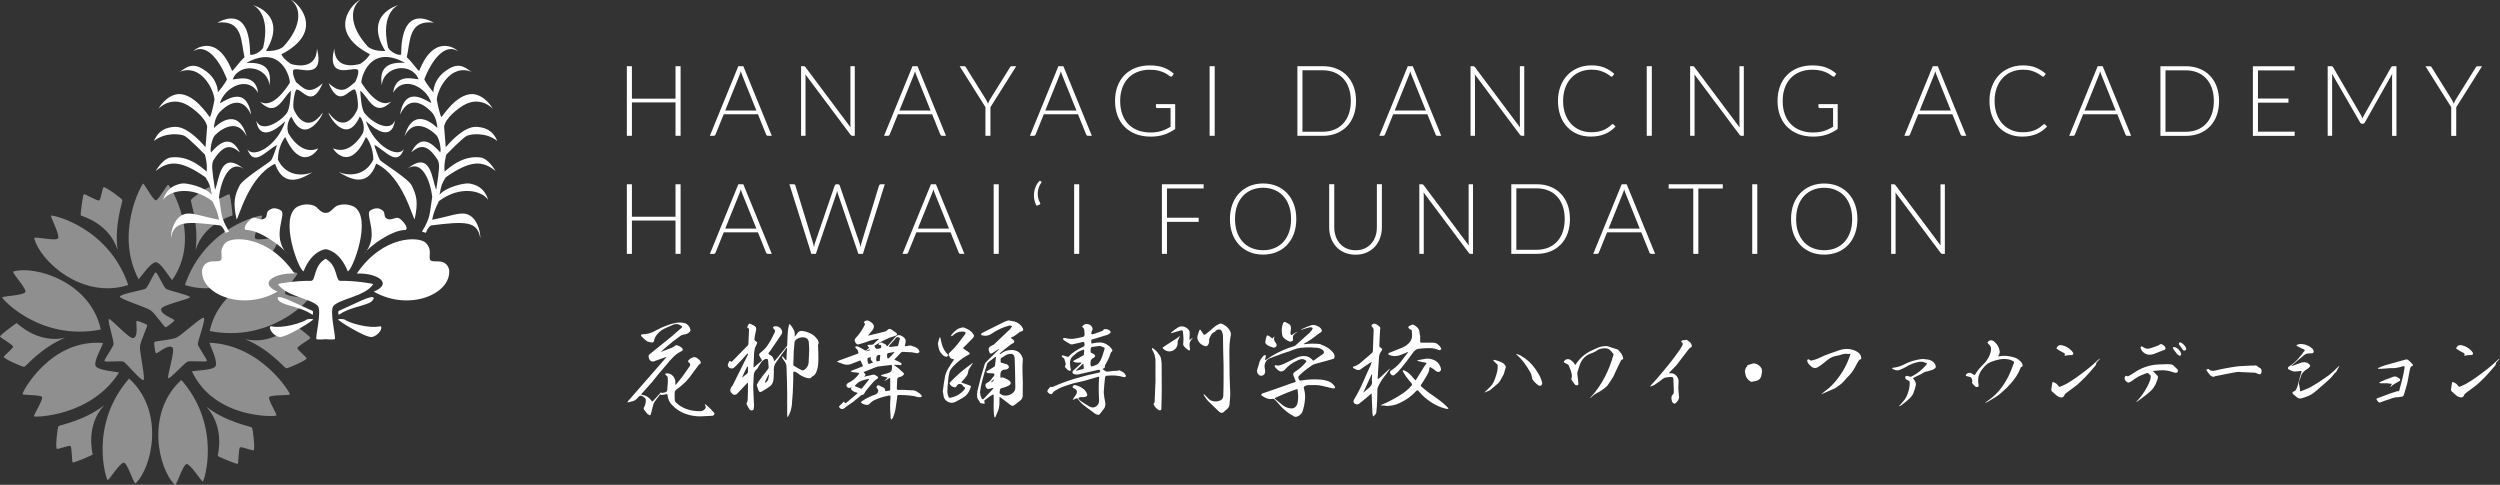
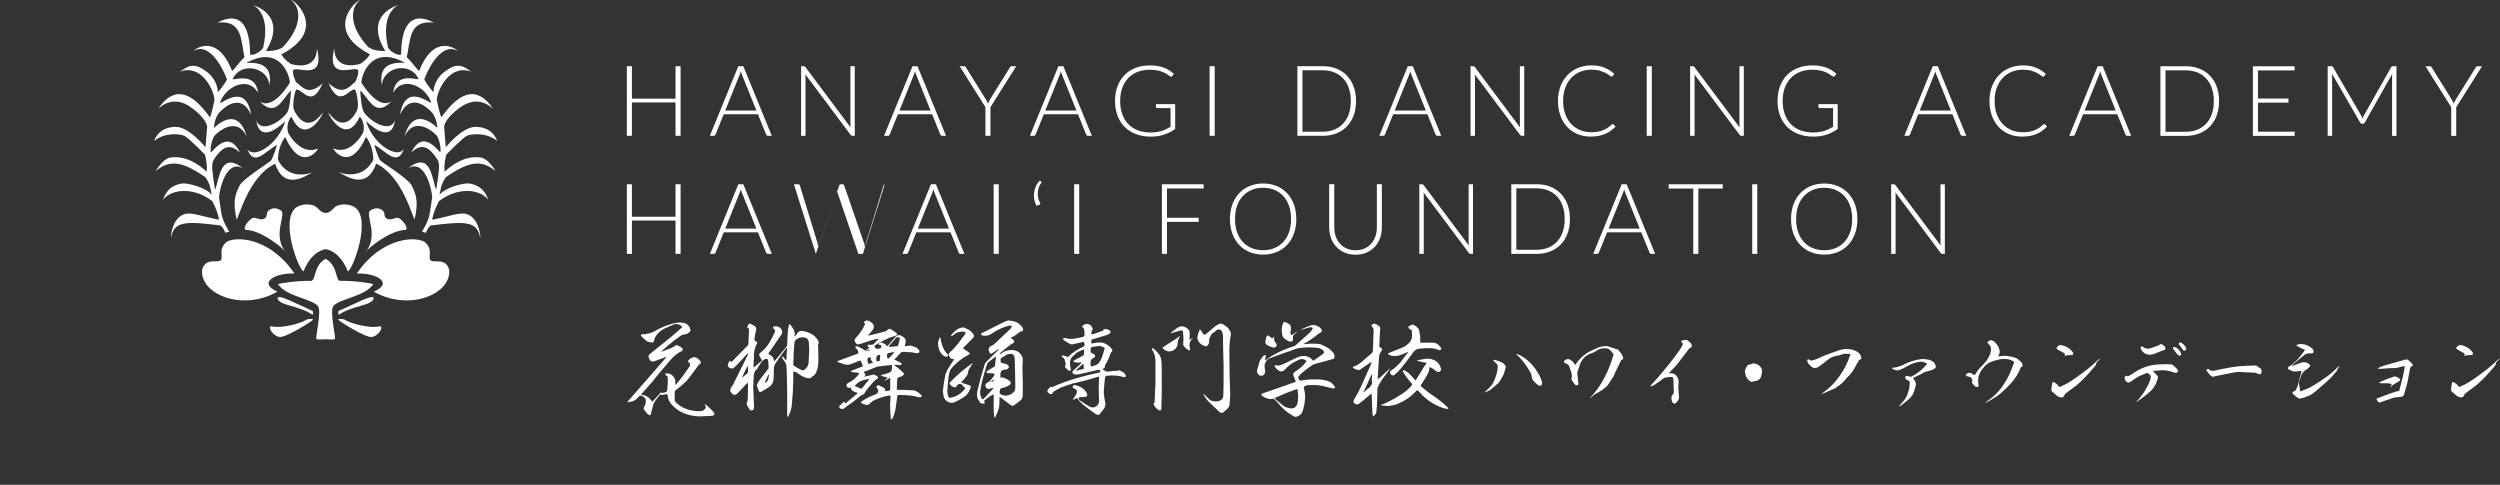
<svg xmlns="http://www.w3.org/2000/svg" id="Layer_2" viewBox="0 0 813.04 157.67">
  <rect x="0" y="0" width="813.04" height="157.67" fill="#333333" stroke="none" />
  <defs>
    <style>.cls-1,.cls-2{fill:#fff;}.cls-2{opacity:.45;}</style>
  </defs>
  <g id="Layer_1-2">
-     <path class="cls-1" d="m217.18,123.03c.03-.44-.17-.75-.54-.92-.14-.14-.27-.31-.34-.51.14-.1.31-.17.51-.17.75-.03,1.36.2,1.9.71.51.48.82,1.09.92,1.8v.95c0,.1,0,.24.03.34.07-.07.17-.14.24-.24.71-.85,1.43-1.7,2.11-2.62.78-1.09,1.53-2.18,2.31-3.3.24-.41.17-.78-.2-1.12-.48-.31-.48-.61-.03-.95.51-.54,1.12-.82,1.84-.88.41.1.82.31,1.12.61.31.2.54.44.71.71.27.44.2.82-.27,1.05-.14.07-.24.17-.31.27-.51.71-1.05,1.43-1.56,2.11-.78,1.12-1.63,2.21-2.55,3.23-1.02.95-2.07,1.87-3.23,2.72-.27.2-.41.51-.41.85-.07.82-.03,1.63.03,2.41,0,.34.14.58.34.78,1.05,1.02,2.24,1.77,3.6,2.21,1.36.44,2.72.68,4.15.65.75.03,1.36-.24,1.8-.82.24-.41.24-.75-.07-1.12l-.07-.37c.07.07.17.1.31.17.48.41.95.78,1.39,1.22.44.44.88.92,1.33,1.43.14.17.14.37.03.61-.14.2-.31.34-.54.37l-3.94.2c-1.7,0-3.37-.27-4.93-.85-1.6-.58-2.96-1.46-4.15-2.69-.95-.92-1.5-2.04-1.63-3.37,0-.31-.14-.41-.37-.31-.54.14-1.09.24-1.63.24-.07,0-.1-.03-.17-.03-.1-.2-.24-.17-.34.03-.61.75-1.19,1.53-1.77,2.35-.24.48-.44,1.02-.54,1.56-.2.78-.41,1.6-.61,2.41-.14.31-.34.37-.61.17-.34-.14-.58-.37-.78-.65-.24-.31-.44-.58-.65-.85-.37-.34-.37-.71-.07-1.12.41-.82.58-1.63.44-2.52-.14-.24-.27-.41-.48-.54-.17-.17-.37-.27-.61-.41-.2-.1-.44-.17-.68-.17-.27.14-.51.34-.68.54-.65.88-1.5,1.36-2.58,1.46l-.41.14c-.14.03-.31.03-.44.07,0-.17.07-.31.14-.41.34-.41.68-.78,1.05-1.19,3.71-4.28,7.45-8.53,11.19-12.82.07-.07.17-.2.24-.34-.17,0-.31.03-.41.1-1.12.37-2.21.78-3.33,1.19-.34.2-.68.24-1.05.1-.34-.1-.58-.31-.75-.65-.14-.31-.24-.65-.27-.99,0-.14.03-.24.1-.34s.17-.2.24-.31c2.35-1.87,4.66-3.74,6.97-5.61,1.05-.92,2.11-1.84,3.16-2.75.61-.41.58-.75-.1-1.05-.75-.48-1.53-.54-2.35-.2-.99.44-2.01.92-3.03,1.36-.95.51-1.77,1.19-2.41,2.07-.44.58-.71,1.22-.82,1.97-.1.2-.27.34-.51.41-.58-.07-1.12-.17-1.67-.37-.68-.48-1.26-1.02-1.84-1.63-.17-.14-.24-.31-.2-.51.14-.1.34-.17.54-.17,1.5-.03,2.92-.44,4.22-1.22,1.05-.58,2.14-1.09,3.26-1.53s2.28-.78,3.47-.99c.92-.17,1.84-.14,2.72.1.51.14.88.41,1.22.78.31.37.51.78.65,1.26.07.24.03.48-.14.68-.41.48-.92.78-1.53.92-.78.03-1.5.34-2.07.88-.65.48-1.29.92-1.9,1.39-1.29,1.05-2.55,2.14-3.81,3.26-.03.03-.07.1-.1.17.07,0,.14-.03.2-.07,1.09-.44,2.21-.85,3.3-1.26.24-.1.48-.24.68-.37.14-.14.31-.24.44-.34.1-.07.27-.14.48-.14.37.1.71.27,1.05.44s.61.41.85.71c.14.37.03.65-.34.82-1.09.51-2.07,1.22-2.92,2.14-.68.68-1.33,1.39-1.9,2.18-1.63,1.84-3.23,3.74-4.76,5.71-1.12,1.26-2.24,2.55-3.4,3.81,0,.1-.07.2-.17.31.14,0,.24.03.37.03,1.33.24,2.31.88,3.06,1.97.1.27.24.31.44.07.85-.95,1.73-1.94,2.62-2.89.07-.07.14-.1.2-.14-.03.1-.07.17-.1.2-.1.17-.03.24.2.17h.1c.24-.03.48-.1.75-.14.27-.03.51-.14.71-.34.14-.2.2-.44.2-.71,0-.24.03-.48.03-.75.07-.68.14-1.39.14-2.11h-.03v-.78Zm28.05,8.43c0,.54-.03,1.12-.14,1.67-.14.24-.34.34-.61.37-.27-.03-.51-.1-.71-.31-.37-.58-.71-1.19-.99-1.84.03-.24.1-.44.24-.65.07-.2.1-.44.14-.65.07-1.73.1-3.47.1-5.24,0-.14,0-.24-.03-.37-.1.07-.2.17-.31.24-1.05,1.09-2.07,2.18-3.13,3.3-.07.1-.17.17-.31.27-.58.31-1.09.17-1.46-.37-.27-.2-.44-.44-.54-.75,0-.37.1-.75.27-1.12.17-.24.34-.48.54-.71,1.46-2.89,2.92-5.81,4.32-8.7.24-.41.44-.85.65-1.29v-.37c-.1.07-.2.1-.31.17-1.16,1.29-2.31,2.55-3.5,3.77-.27.27-.54.51-.82.75-.37.24-.78.27-1.19.1-.41-.17-.65-.48-.75-.95,0-.24.07-.48.2-.71.14-.2.24-.44.34-.68.17,0,.31.07.48.14.14.2.31.17.41-.03l5.1-5.2c.07-.14.14-.27.17-.44l.2-4.66c.03-.31-.07-.44-.34-.48-.1-.03-.2-.14-.24-.27.1-.34.24-.68.44-.99.2-.24.44-.27.68-.1.17.1.37.2.54.27.31.1.61.27.88.51.27.24.41.51.37.88,0,.34-.07.68-.17.99-.2.82-.34,1.6-.41,2.41.07.2.17.34.31.48.17.07.31.17.44.27.14.1.17.24.14.44-.03.17-.1.31-.2.44-.48.85-.71,1.77-.78,2.75-.07,1.5-.14,2.99-.2,4.49,0,.07,0,.14.03.24.07-.03.17-.1.24-.17.78-.65,1.56-1.33,2.35-2.01.17-.14.17-.27,0-.41-.34-.51-.61-.99-.82-1.53,0-.1,0-.2.1-.31.07-.1.14-.2.24-.31,1.12-.82,2.04-1.8,2.75-2.96.75-1.16,1.36-2.38,1.94-3.6.07-.14.1-.31.17-.48s.03-.34-.1-.48c-.1-.14-.24-.27-.34-.34-.14-.14-.2-.27-.24-.44.1-.17.24-.31.44-.37,1.02-.14,1.84.24,2.38,1.12.31.61.24,1.19-.2,1.73-1.16,1.73-2.35,3.47-3.54,5.2-.27.24-.48.54-.58.88.24.24.51.41.85.54.58.41.92.99.99,1.73.07.03.14.03.27.03.2-.24.44-.51.68-.82,1.05-1.29,2.11-2.55,3.16-3.84.1-.17.17-.34.2-.51.03-1.46.1-2.92.2-4.39.07-.71.2-1.43.37-2.11.07-.31.2-.34.41-.1.41.44.75.92.99,1.43.44.71.58,1.46.44,2.24-.03.07,0,.1.07.14.07,0,.1-.03.1-.1.24-.24.44-.51.65-.82.41-.71,1.02-.99,1.87-.82.88.14,1.7.41,2.52.82.85.41,1.5.99,2.04,1.73.24.24.41.54.51.88s.07.68-.14,1.02c-.07.1-.07.24,0,.34.07,1.43.1,2.89.1,4.32,0,.65-.03,1.33-.1,1.97-.03.61-.2,1.26-.44,1.87-.1.37-.27.71-.48,1.02-.2.34-.51.58-.88.75-.1.1-.2.17-.31.31-.2.24-.44.34-.71.34s-.54-.03-.82-.1c-1.19-.34-2.24-.92-3.2-1.7-.31-.2-.61-.34-.99-.41-.07.03-.17.14-.24.24.03,1.5,0,2.99-.07,4.49-.03,1.36-.1,2.72-.24,4.11-.03.65-.07,1.29-.14,1.94-.14,1.39-.54,2.69-1.22,3.88l-.14.14c-.07-.07-.14-.14-.14-.17-.03-.31-.03-.65-.03-.95v-6.87c-.03-2.69-.1-5.37-.2-8.06,0-.85-.27-1.6-.78-2.24-.24-.27-.44-.58-.61-.88-.07-.1-.07-.24-.03-.37.1-.24.2-.24.34,0,.24.34.48.61.71.92.24.2.34.14.34-.2.03-1.19.1-2.35.2-3.5-.03-.07-.03-.14-.07-.2-.1.03-.17.07-.2.14-.61.82-1.22,1.67-1.84,2.55l-1.53,2.18c-.48.68-.71,1.43-.68,2.24.03,1.09,0,2.18-.1,3.26-.1.88-.44,1.56-1.09,2.14-.92.65-1.87,1.26-2.86,1.8-.41.2-.68.07-.88-.31-.2-.58-.41-1.12-.58-1.7-.03-.17,0-.34.1-.48.2-.34.41-.71.61-1.05.48-.68.95-1.33,1.46-1.97.54-.65,1.05-1.29,1.5-1.94.1-.14.17-.27.17-.44-.07-.75-.14-1.46-.17-2.21,0-.37-.17-.54-.44-.58-.31-.03-.58.03-.82.2-.44.27-.82.61-1.09,1.05-.31.44-.58.88-.85,1.33-.07.24-.2.44-.37.65-.75.58-1.12,1.36-1.12,2.28-.07,1.19-.14,2.35-.17,3.54.07,1.9.14,3.77.24,5.68Zm-1.97-11.97c0-.1,0-.24-.03-.34-.14.07-.24.14-.31.24l-.99,2.01c-.17.37-.34.75-.48,1.12,0,.07,0,.14-.03.2.1,0,.17-.03.2-.07.27-.31.54-.54.85-.75.65-.34.92-.85.78-1.56v-.85Zm6.76,2.31c-.07.03-.1.07-.14.1-.34.71-.71,1.43-1.05,2.18-.03.14-.03.27,0,.41.14-.03.24-.1.37-.2.31-.27.54-.61.65-.99.1-.41.17-.78.24-1.19-.07-.1-.1-.2-.07-.31Zm13.02-10.57c-.14-.85-.61-1.36-1.46-1.5-.99-.14-1.83.1-2.62.68-.37.27-.58.65-.58,1.09-.07.92-.14,1.84-.24,2.79-.03.75-.07,1.56-.07,2.35-.03.65-.07,1.29-.07,1.94,0,.17.1.31.24.41.82.51,1.63.99,2.48,1.39.24.1.51.1.75-.03.85-.54,1.33-1.29,1.5-2.28.1-1.5.14-3.03.2-4.56l-.14-2.28Zm33.25,15.71c.68-.07,1.29.07,1.83.37.54.31,1.05.68,1.46,1.16.17.14.24.31.2.51-.14.14-.31.2-.51.2-.2.03-.37.03-.58,0-1.02-.31-2.04-.51-3.06-.58-1.05-.1-2.07-.14-3.13-.14-.27-.07-.44-.03-.58.14-.14.17-.17.37-.14.58-.2,1.33-.37,2.58-.54,3.84-.17.82-.37,1.6-.68,2.41-.07.27-.24.54-.44.78-.24.31-.41.24-.44-.14l-.07-1.39c-.17-1.77-.17-3.54,0-5.27.03-.17.03-.34,0-.51-.03-.2-.17-.27-.34-.27-.2,0-.34,0-.48.07-1.7.31-3.3.88-4.83,1.63-.48.31-.88.68-1.26,1.09-.2.17-.44.27-.75.27-.51-.03-.95-.17-1.43-.37-.2-.14-.41-.31-.58-.48.14-.17.27-.31.48-.44,1.29-.85,2.69-1.56,4.18-2.07.61-.2.95-.61,1.05-1.26-.03-.2-.1-.37-.2-.54l-.27-.34c-.1-.14-.14-.27-.14-.41.1-.14.2-.27.34-.41.14-.14.31-.14.48-.03.44.2.92.44,1.39.68.44.2.65.51.61.99.07.07.14.14.2.2.27-.07.54-.1.82-.1.1-.03.24-.07.37-.1.17-.03.24-.14.27-.27v-3.54c.03-.31-.07-.34-.34-.17-.44.27-.88.54-1.33.78-.07.03-.14.03-.2.03.03-.07.07-.14.14-.17.2-.2.44-.44.71-.65.07-.03.1-.14.14-.2-.1,0-.17-.03-.2-.07-.54-.14-1.09-.27-1.63-.44-.14-.03-.24-.07-.37-.14.14-.1.24-.17.37-.27.31-.07.58-.17.88-.24.41-.1.82-.2,1.19-.34.31-.1.61-.24.82-.48.24-.2.34-.51.37-.82.03-.34.03-.65.03-.95-.03-.37-.2-.48-.58-.34-1.36.17-2.69.34-4.05.48-.68.2-1.33.44-1.97.75-.78.31-1.6.65-2.41.95-.24.1-.27.2-.07.34.2.14.34.31.41.51.07.24-.03.41-.27.58-.03.03-.07.1-.07.14h.14c.95-.2,1.9-.41,2.82-.65.17.03.34.07.54.1.24.17.51.34.78.54.31.24.27.48-.03.68-.44.27-.85.61-1.26,1.02-.85.95-1.7,1.97-2.52,2.99-.17.31-.34.58-.51.88-.2.27-.51.44-.88.44-.88.71-1.73,1.43-2.62,2.14-.78.58-1.56,1.12-2.38,1.67-.27.27-.54.48-.88.65-.24.1-.51.14-.82,0-.24-.14-.48-.34-.61-.61.03-.2.14-.37.34-.51.37-.37.78-.75,1.19-1.16.07-.03.1-.07.17-.1v.14c0,.17.1.27.24.34.14.1.27.07.37,0,1.19-.99,2.41-2.01,3.6-3.03.17-.17.14-.27-.14-.34-.68-.14-1.22-.41-1.7-.88-.2-.24-.24-.44-.07-.65.03-.07.03-.14.03-.24-.03.03-.1.07-.14.1-.65.34-1.16.17-1.5-.48,0-.41.17-.71.54-.95,1.39-.65,2.58-1.6,3.5-2.89.14-.1.17-.24.07-.31-.1-.07-.2-.14-.31-.14l-1.67-.2h-.27c-.17-.1-.34-.24-.48-.34.1-.03.24-.1.41-.17,1.16-.44,2.35-.88,3.47-1.36.07-.07.1-.14.1-.24-.17-.44-.41-.92-.61-1.39-.07-.27-.24-.34-.51-.2-.92.34-1.84.71-2.79,1.09-.75.27-1.53.27-2.31.03-.61-.2-1.22-.41-1.8-.65-.14-.03-.24-.1-.37-.24.14-.07.24-.1.37-.17.34-.17.71-.34,1.09-.44,1.73-.65,3.47-1.29,5.2-1.9.27-.07.37-.24.24-.54-.03-.48-.31-.88-.71-1.19-.14-.14-.24-.31-.31-.51.2-.14.44-.2.71-.2.78.34,1.56.75,2.31,1.22.2.2.41.2.61.07l.31-.27c.24-.14.41-.31.58-.54-.03-.1-.07-.17-.14-.24-.1-.07-.17-.17-.24-.24-.2-.27-.17-.44.17-.48.31-.03.58-.03.88,0,.37.03.71-.1.95-.37.44-.48.92-.92,1.43-1.36.07-.07.1-.14.14-.2h-.2c-1.19.14-2.31.44-3.47.88-.95.34-1.97.68-3.03.95-.24,0-.44-.07-.61-.27-.14-.17-.31-.34-.41-.54-.27-.54-.2-.99.27-1.36,1.22-1.33,2.21-2.79,2.96-4.39.03-.14-.03-.24-.17-.34-.27-.2-.27-.41,0-.58.54-.41,1.12-.44,1.67-.07l.71.51c.75.65.88,1.39.34,2.21-.48.54-.95,1.12-1.39,1.7-.1.07-.1.17-.1.27.1,0,.17,0,.24-.07,1.8-.41,3.6-.85,5.37-1.33.24-.1.44-.27.61-.44.41-.44.85-.48,1.33-.14.48.31.95.65,1.43.99.54.41.51.75-.1,1.02-.54.17-1.05.34-1.6.51-.37.1-.71.24-1.05.44-.88.37-1.7.82-2.52,1.26-.58.31-1.12.68-1.67,1.02-.03.1-.03.17,0,.27.14.24.27.48.44.68.07.07.17.1.27.07.34,0,.68-.07,1.02-.14.34-.07.48-.27.41-.61.07-.41-.1-.58-.48-.54-.14,0-.27-.03-.41-.1.07-.14.14-.24.2-.37.34-.34.75-.41,1.22-.14.24.14.48.24.75.37.24.14.44.34.58.65.07,0,.17,0,.24-.03.31-.37.61-.75.95-1.12.51-.61,1.02-1.19,1.56-1.77.61-.75,1.33-.85,2.14-.34.34.17.61.41.88.65.2.27.34.54.37.88-.03.48-.1.92-.24,1.36-.14.27-.07.41.2.37.48-.07.95-.14,1.43-.17.07-.03.1-.03.1-.07.54.17,1.05.34,1.56.54.51.2.88.51,1.22.95.1.2.2.41.2.65-.17.24-.44.37-.71.44l-1.87-.34c-.99-.07-2.01-.1-3.03-.14-.14.03-.27.1-.37.2-.65.68-1.29,1.33-1.9,2.01-.34.2-.31.37.07.51.58.2,1.16.51,1.73.85.2.1.31.27.24.51-.1.2-.27.31-.51.24-.61-.07-1.26-.1-1.87-.1-.03,0-.07.03-.14.03l.14.1c.44.31.88.61,1.29.92.51.44.99.88,1.5,1.36.51.37.51.75,0,1.09-.24.2-.51.34-.82.41-.71.07-1.05.44-1.02,1.12-.03.85-.07,1.73-.1,2.58-.07.37.1.54.48.54.68-.03,1.36-.03,2.04,0,.68.07,1.36.1,2.01.1Zm-13.84-3.71c-.85.14-1.7.37-2.48.68-.41.17-.75.41-1.05.65-.31.27-.58.54-.88.82-.03.03-.07.1-.07.17.65.27,1.29.54,1.97.82.1.03.24.03.37-.03.71-.92,1.46-1.84,2.18-2.75.07-.03.1-.1.14-.24-.03-.03-.1-.07-.17-.1Zm.31-9.25c.1-.07.17-.17.2-.27-.1-.03-.17-.07-.27-.03-.34.14-.68.27-.99.44,0,.03-.03.07-.03.14h.07c.34-.07.68-.17,1.02-.27Zm-.34,4.39c.31-.07.54-.1.82-.2.17-.07.34-.14.48-.2.24-.03.27-.1.1-.24-.24-.2-.41-.41-.54-.68-.14-.24-.17-.51-.03-.82l-.07-.07c-.27.03-.54.1-.78.17-.14.03-.24.1-.27.24v.78c.07.34.17.68.31,1.02Zm2.58-1.05c0,.14.1.2.24.2.17,0,.31,0,.41-.07.1,0,.17,0,.31-.03.07,0,.1-.03.14-.07.07-.58.14-1.16.17-1.73,0-.1-.03-.14-.1-.17-.61-.1-.99.14-1.16.71,0,.27,0,.51-.03.78,0,.1.03.24.03.37Zm3.54-1.09c.03.14.1.27.2.37.14,0,.27-.07.37-.17.58-.51,1.12-1.09,1.63-1.7l.14-.2-.27-.03c-.41.1-.82.17-1.26.24-.17,0-.34.03-.54.1-.17.07-.27.2-.31.41v.54c.03.14.03.31.03.44Zm3.37-3.67c.14-.03.2-.1.2-.27.2-.68.37-1.39.54-2.11.03-.14,0-.24-.1-.31-.54-.37-.99-.31-1.36.24-.2.31-.41.58-.68.82-.37.41-.78.85-1.16,1.29-.14.17-.24.34-.31.54.14,0,.31,0,.44.07.78-.1,1.56-.17,2.41-.27Zm13.6-2.69c.07-.07.1-.14.17-.24.07.1.1.2.17.31.14.75.31,1.46.51,2.18.37,1.19.95,2.24,1.8,3.09.1.1.2.24.31.37-.14.07-.27.17-.37.31-.1.1-.24.14-.41.14-.37-.07-.68-.2-.99-.48-.58-.51-.99-1.09-1.26-1.8-.24-.71-.37-1.43-.41-2.14l.48-1.73Zm1.87,12.31c.24-.88.58-1.7,1.09-2.48.51-.88,1.09-1.77,1.7-2.62.07-.07.1-.17.1-.27-.07.03-.17.03-.24.03-.17-.07-.31-.14-.48-.17-.17,0-.31-.1-.44-.2-.27-.34-.48-.71-.58-1.16,0-.31.14-.51.37-.68.95-.88,1.84-1.84,2.65-2.86.78-1.02,1.56-2.04,2.31-3.09.34-.48.2-.75-.41-.82-1.33-.14-2.52.27-3.54,1.19-.1.1-.2.2-.31.27h-.27v-.27c.44-.65.99-1.19,1.6-1.67.58-.48,1.29-.78,2.11-.88.17-.03.34-.03.51.03.58.24,1.12.51,1.67.82.51.34.95.75,1.29,1.29.31.37.31.78,0,1.16-.2.27-.48.54-.71.75-.82.82-1.6,1.63-2.41,2.45-.2.14-.2.31,0,.44.24.17.44.31.68.44.41.24.75.51,1.09.78.31.27.27.51-.1.68-.27.17-.58.34-.88.48-1.56.88-2.92,2.01-4.15,3.3-.41.44-.75.88-1.02,1.33-.17.44-.31.85-.37,1.29-.14.54-.2,1.09-.24,1.67-.17,1.36-.27,2.72-.31,4.08.07.58.2,1.16.44,1.73.14.14.31.17.48.14,1.9-.34,3.43-1.22,4.66-2.72.31-.34.24-.65-.2-.88-.14-.07-.27-.1-.37-.17,0-.07-.03-.1-.03-.14.1-.14.07-.24-.07-.27-.88-.58-1.56-.37-2.01.58-.1.14-.24.2-.41.2-.82-.07-1.39-.48-1.77-1.19-.07-.14-.03-.27.1-.37,1.09-1.12,2.21-2.21,3.37-3.23,1.19-.99,2.41-1.94,3.67-2.86.14-.1.31-.2.44-.31-.03.2-.14.37-.27.51-.34.54-.68,1.12-1.05,1.7-.1.17-.17.41-.17.61-.07.44-.2.85-.37,1.22-.51.75-1.09,1.43-1.7,2.04-.24.2-.2.37.14.44.71.24,1.46.48,2.18.75.17.03.31.1.44.2.17.07.2.2.14.37-.03.17-.1.31-.14.44-.48,1.43-1.36,2.48-2.62,3.2-.75.41-1.46.82-2.18,1.19-.92.48-1.8.44-2.65-.07-.85-.51-1.29-1.26-1.33-2.28-.03-.31-.1-.58-.2-.92.2-1.77.44-3.5.78-5.24Zm15.77,6.36c0-.27-.1-.34-.31-.17-.48.24-.92.51-1.36.85-.37.27-.75.54-1.09.82-.31.17-.37.41-.2.75.03.17.07.31.03.48h-.44c-.31-.07-.61-.1-.92-.17-.1-.1-.17-.24-.24-.41-.14-.2-.31-.44-.44-.65-.17-.2-.27-.44-.34-.68-.14-.78-.14-1.6.07-2.38.68-2.92,1.46-5.78,2.35-8.57.14-.31.27-.54.51-.75.2-.2.41-.41.61-.61,1.16-1.12,2.28-2.24,3.43-3.37.1-.03.14-.1.14-.24-.07.07-.14.1-.24.1-.58.41-1.19.78-1.77,1.16-.71.51-1.12.37-1.26-.44-.17-.31-.2-.65-.1-1.02.07-.24.2-.41.41-.51s.41-.24.58-.37c.27-.1.48-.2.68-.34,1.77-1.7,3.57-3.4,5.34-5.07.1-.14.17-.27.24-.41.14-.14.24-.31.31-.48-.27-.14-.54-.2-.85-.2-2.07.54-4.01,1.43-5.78,2.65-.92.65-1.94.85-3.03.58-.2-.03-.34-.14-.44-.31.03-.2.14-.37.31-.48,2.28-1.12,4.52-2.28,6.8-3.4.51-.27,1.05-.48,1.6-.65.24-.07.51-.03.75.03.51.07,1.05.2,1.56.31,1.12.37,2.01,1.09,2.58,2.14.27.61.07.95-.61,1.09-.27.07-.48.17-.65.34-.37.27-.71.58-1.09.82-.34.27-.71.48-1.16.65-.17.03-.31.14-.41.24.1.1.2.2.34.27.17.1.31.2.48.34.48.48.44.85-.14,1.19-.2.03-.41.17-.61.31-1.19.88-2.35,1.84-3.5,2.82-.1.14-.17.27-.17.44.14-.07.27-.14.37-.2,1.05-.85,2.28-1.26,3.64-1.22,1.87.1,3.03,1.05,3.5,2.82.03.14.03.27,0,.37-.1,1.22-.14,2.41-.1,3.64.03,1.22.07,2.45.1,3.67,0,1.53-.03,3.03-.03,4.52-.07.65-.37,1.12-.88,1.5-.65.51-1.29,1.02-1.97,1.5-.34.17-.68.17-1.02-.07-1.09-.82-2.21-1.67-3.33-2.52-.1-.03-.17-.1-.27-.17-.03.1-.03.17-.07.24-.03.34-.03.68-.03,1.02.1,1.56-.2,3.03-.92,4.35-.17.31-.27.61-.37.92-.07.07-.14.14-.17.2-.07-.07-.14-.17-.2-.27-.1-.65-.17-1.29-.2-1.94,0-.78-.03-1.56-.03-2.35h.03v-2.72Zm-3.88,1.05c.17.31.41.34.65.1.92-.95,1.83-1.94,2.72-2.89.2-.2.37-.44.48-.71-.27.07-.54.14-.82.2t-.07.03c-.24.1-.51.17-.78.17-.31,0-.54-.14-.71-.41-.17-.2-.27-.48-.27-.78s.14-.54.41-.71c.51-.24.95-.58,1.33-.99.34-.44.71-.88,1.05-1.36.31-.51.17-.78-.41-.82l-1.67-.07c-.17-.14-.34-.27-.51-.41.1-.1.24-.2.34-.27.78-.48,1.6-.95,2.38-1.43.14-.07.17-.2.2-.34.1-.88.2-1.8.31-2.69l-.07-.2c-.03.07-.1.1-.2.1-.68.51-1.36,1.02-2.01,1.53-.31.2-.51.48-.61.78-.61,1.9-1.19,3.81-1.67,5.78-.27,1.09-.48,2.18-.61,3.26,0,.75.17,1.46.54,2.11Zm3.91-6.19c-.07,0-.1.03-.14.07l-.75.75v.1c.48-.07.78-.34.95-.78,0-.07,0-.1-.07-.14Zm2.24-5.61c.03.07.1.14.17.17.61.14,1.22.31,1.8.51.27.1.44.27.61.51.14.24.14.48,0,.71-.31.37-.71.54-1.22.51-.34,0-.65.1-.88.31-.27.17-.44.44-.51.75-.07.44-.07.92-.03,1.39.03.07.07.17.1.24.27-.17.54-.2.82-.1.27.1.54.24.78.34.48.2.92.44,1.29.75.48.48.48.92,0,1.33-.44.27-.92.51-1.39.68-.51.14-.99.31-1.5.44-.14.17-.24.34-.27.51-.03.2-.07.41-.1.61s0,.41.1.58c.71.54,1.5.71,2.31.61.85-.14,1.56-.51,2.18-1.12.24-.31.41-.65.48-1.02.03-.41.07-.78.03-1.19-.03-2.92-.1-5.85-.2-8.74-.07-1.16-.65-1.63-1.73-1.46-.41.03-.78.17-1.09.37-.44.24-.85.51-1.26.78-.44.17-.58.48-.48.92v.61Zm24.07,0c-.2-.07-.37-.17-.54-.34.17-.1.31-.2.44-.27.99-.51,1.94-1.05,2.86-1.56.14-.1.24-.24.27-.41.03-.41.07-.85.07-1.26,0-.24-.14-.31-.34-.2-.48.17-.99.34-1.46.61-.48.24-.88.54-1.26.95-.14.17-.31.31-.48.44-.48.34-.78.82-.95,1.36-.17.58-.17,1.16-.07,1.7.03.48.1.92.24,1.39,0,.31-.17.44-.48.37-.34-.07-.61-.24-.78-.51-.2-.24-.44-.48-.68-.71-.03-.07-.03-.1,0-.17.24-.41.31-.85.17-1.26-.1-.41-.24-.82-.37-1.22-.07-.14-.17-.24-.27-.27-.1-.07-.2-.14-.31-.24-.14-.14-.24-.27-.31-.44.14-.1.27-.17.48-.17.44.14.92.27,1.36.44.1.07.27.07.41,0,.68-.75,1.43-1.36,2.28-1.9.82-.51,1.7-.99,2.58-1.39.27-.14.41-.34.37-.65,0-.24-.07-.48-.14-.71-.1-.14-.2-.17-.34-.17-1.12.27-2.28.51-3.43.78-.31.07-.65.03-.92-.17-.68-.37-1.29-.75-1.94-1.19-.14-.14-.24-.31-.31-.48.2-.14.44-.2.65-.24.95.27,1.9.37,2.86.27.95-.14,1.87-.31,2.79-.54.54-.07.78-.34.78-.85,0-.58-.07-1.16-.14-1.73-.1-.2-.24-.37-.41-.54-.27-.17-.27-.37-.03-.58.51-.51,1.09-.68,1.73-.51.65.14,1.12.54,1.36,1.16.17.34.14.65-.1.95-.17.31-.24.61-.24.99.1.1.24.17.44.2.54-.14,1.09-.31,1.6-.54.48-.17.95-.31,1.39-.51.14,0,.24-.07.37-.14.1-.07.17-.17.17-.31.07-.14.17-.17.34-.17.75-.1,1.39.1,1.9.65.07.2.1.37.03.58-.27.2-.58.41-.88.58-.85.27-1.7.54-2.55.78-.78.27-1.6.51-2.41.71-.31.07-.44.27-.41.58.03.07.03.14.03.24-.03.1-.03.24,0,.37,0,.14.07.17.2.17.17-.03.27-.07.37-.07.82-.2,1.63-.27,2.48-.27.71.07,1.39.27,2,.68.65.37,1.16.85,1.6,1.43.34.44.27.78-.2,1.05-.03.14-.1.24-.17.31-.41,1.39-1.02,2.69-1.8,3.91-.03.03-.07.07-.07.14.14.58-.1.92-.71,1.02,0,.03.03.1.03.2.31.2.58.41.88.58.31.17.65.2,1.02.14.92-.17,1.84-.24,2.79-.24l.34-.07c.14-.07.27-.1.44-.1.37.2.78.41,1.16.65.41.27.68.61.88,1.05.03.2-.03.37-.2.48-.17.07-.34.07-.51.03-1.77-.51-3.54-.65-5.37-.44-.44,0-.68.24-.71.71-.17,1.53-.31,3.06-.41,4.62.07,1.12.24,2.21.48,3.33.14.68.03,1.33-.31,1.94-.51.65-1.02,1.29-1.5,1.94-.14.14-.34.2-.58.17-.37-.07-.71-.2-.99-.41-.31-.2-.61-.44-.88-.68-1.05-.75-2.11-1.53-3.16-2.38-.54-.51-1.05-1.05-1.46-1.67-.14-.24-.31-.27-.58-.17-.31.1-.58.24-.88.37-.07.03-.1.07-.17.07v-.17c.37-.54.71-1.05,1.05-1.56.51-.95.31-1.6-.68-1.97-.1-.07-.24-.14-.34-.2-.14-.07-.17-.2-.1-.34.14-.44.41-.61.85-.54,1.16.24,2.18.78,3.06,1.6.37.41.65.88.82,1.43.07.2.03.37-.1.48-.1.14-.24.24-.44.27-.48.14-.95.17-1.43.1-.14,0-.31.03-.44.1-.14.03-.27.1-.44.14-.03.1-.03.17,0,.24.17.27.34.51.61.71.99.71,2.01,1.33,3.06,1.94.82.41,1.56.34,2.21-.2.65-.51.92-1.22.82-2.11-.14-2.35-.14-4.69,0-7.04.1-.34.03-.44-.31-.37-1.39.41-2.79.82-4.18,1.22-1.33.31-2.65.65-4.01.95-1.02.31-2.01.61-2.99.99-.99.34-1.94.82-2.86,1.39-.2.1-.37.24-.51.37-.41.88-.95.95-1.63.27-.37-.27-.41-.58-.17-.92.17-.27.37-.51.61-.75.14-.27.37-.34.65-.2.1,0,.24,0,.34-.03,2.38-1.09,4.83-1.97,7.31-2.72,2.48-.75,5.03-1.39,7.58-1.9.37-.03.58-.24.54-.61-.03-.14-.1-.24-.24-.31-.17-.03-.31-.03-.44,0-2.01.48-4.01.95-6.05,1.39-.68.2-1.33.17-1.94-.07-.48-.31-.51-.65-.1-1.09.85-.78,1.7-1.53,2.55-2.31.07-.1.14-.17.17-.24-.07-.03-.17-.03-.31-.07h-.65v.07c-.44-.03-.88-.1-1.33-.17Zm2.86.82c-.03-.14-.03-.24-.03-.34-.1.03-.17.1-.27.17-.68.65-1.36,1.29-2.07,1.94-.03.07-.07.1-.07.17h.14c.75-.17,1.46-.34,2.14-.51.1-.07.2-.17.31-.24-.03-.41-.07-.82-.14-1.19Zm2.69-5.75c-.2.14-.31.34-.34.61v1.09c.03.1.07.17.14.17.24.14.51.24.82.37.68.44.65.88-.03,1.33-.2.07-.34.17-.48.27-.14.17-.27.31-.41.51-.07.44-.1.92-.1,1.39.07.2.14.41.27.61.68-.14,1.29-.37,1.9-.68.44-.31.78-.71,1.02-1.19.24-.48.48-.95.65-1.46.27-.85.54-1.67.78-2.52-.03-.14-.07-.24-.17-.34l-1.39-.54c-.85.14-1.73.24-2.65.37Zm20.74,4.79c.03-1.39-.31-2.69-1.05-3.88-.03-.07-.07-.14-.1-.2,0-.1,0-.2.03-.34.1,0,.2.03.31.03.78.54,1.46,1.22,1.94,2.01.41.48.65,1.02.71,1.63.1.58.17,1.19.17,1.84.03,2.52.03,5.03.03,7.51,0,1.84-.03,3.67-.1,5.47-.03.48-.03.95-.03,1.43-.17.31-.41.41-.78.24-.75-.41-1.33-.99-1.67-1.77-.17-.24-.1-.44.17-.58.1-.14.14-.31.1-.48.07-2.18.17-4.32.27-6.46v-6.46Zm2.52-4.25c-.27-.2-.24-.37,0-.51l1.53-1.02c.85-.51,1.63-1.02,2.45-1.56.44-.27.88-.58,1.29-.95,0-.03.03-.07.1-.1v.17l-.54,1.26c-.1.2-.14.41-.14.61.07.78-.17,1.5-.68,2.07-.54.58-1.19.88-2.01.92-.78-.03-1.46-.31-2.01-.88Zm6.43-5.41c-.03-.51-.31-.68-.78-.51-.99.31-1.97.58-2.92.85-.07.03-.14.03-.2.03,0-.1,0-.17.07-.24.71-.61,1.46-1.16,2.24-1.67.61-.34,1.26-.41,1.94-.2.65.2,1.19.58,1.6,1.16.14.17.2.37.2.58,0,.24.03.44.03.65l-.07,1.67c0,.1.03.2.1.27l.17-.17c.2-.14.41-.31.65-.51.03-.03.07-.03.14-.03,0,.07-.03.1-.07.1l-.34.44c-.65.82-.82,1.7-.51,2.69.03.17.03.34.03.51,0,.37-.17.44-.48.27-.68-.41-1.26-.92-1.67-1.56-.03-.1-.07-.2-.07-.34.03-.58.07-1.19.1-1.77-.03-.75-.07-1.46-.17-2.21Zm12.99,1.09c-.03-.48-.17-.92-.37-1.36-.2-.37-.51-.58-.95-.58-.44.03-.82.2-1.09.51-.03.1-.14.2-.2.27-.51.17-.92.48-1.19.92-.27.48-.48.92-.65,1.39-.03.17-.07.34-.03.51.07.65-.14,1.22-.58,1.7-.14.1-.31.17-.48.2-1.22-.27-2.11-.95-2.65-2.07-.17-.44-.17-.92-.03-1.43.14-.54.34-1.09.54-1.67.14-.31.31-.34.48-.07.31.44.61.88.88,1.33.1.1.2.14.34.14.27-.1.54-.27.75-.48.85-.68,1.7-1.39,2.52-2.14.44-.34.95-.65,1.5-.88.27-.17.58-.17.85-.07.31.1.54.24.82.44.88.48,1.53,1.19,1.94,2.07.17.34.2.68.17,1.02,0,.34-.07.68-.17,1.02-.2,1.36-.31,2.69-.31,4.05s.03,2.72.03,4.08c0,2.89.07,5.75.2,8.64.07.82.07,1.63.03,2.41-.07.78-.14,1.56-.2,2.38,0,.61-.24,1.09-.68,1.5-.51.44-.99.85-1.46,1.29-.24.07-.44.1-.68.03-.27-.1-.48-.24-.65-.41-.95-.88-1.9-1.8-2.79-2.69-.41-.37-.78-.75-1.12-1.16-.37-.51-.75-1.02-1.05-1.56,0-.14,0-.2.03-.27.07.03.14.07.17.14.54.48,1.02.99,1.5,1.5.31.31.68.51,1.05.61.41.14.82.17,1.22.17.44,0,.85-.07,1.26-.24.71-.24,1.09-.75,1.16-1.53.07-1.9.1-3.67.1-5.3v-4.56c-.1-3.26-.17-6.56-.2-9.86Zm25.4,4.01c-.82.1-1.56.31-2.31.58-1.09.44-2.21.85-3.3,1.16-1.5.54-3.03,1.09-4.52,1.67-.68.27-1.16.71-1.43,1.33-.31.61-.37,1.26-.24,1.94.07.31.1.61.14.95,0,.34-.07.65-.24.95-.2.27-.48.44-.82.51-.34.07-.65,0-.92-.2-.68-.54-.85-1.22-.54-2.04.27-.75.48-1.46.65-2.21.34-.82.82-1.56,1.46-2.14.14-.07.27-.1.41-.14.17.1.24.24.2.44-.03.31-.14.65-.24,1.02v.27c.03-.07.1-.1.2-.1.54-.31,1.09-.65,1.56-1.05.34-.2.68-.41,1.02-.61,2.07-1.19,4.25-2.11,6.56-2.82.14-.03.31-.1.44-.17,1.63-1.43,3.23-2.89,4.83-4.32.24-.27.44-.54.65-.82.14-.2.2-.41.24-.61-.24-.2-.51-.27-.82-.27-.95.24-1.87.51-2.75.82l-.27.07c.07-.07.1-.14.17-.2.95-.48,1.94-.88,2.96-1.26.78-.27,1.53-.17,2.24.2.61.24,1.05.61,1.36,1.16.17.41.03.75-.37.95-.27.17-.58.34-.85.54-1.39,1.19-2.89,2.21-4.52,3.09-.03.03-.07.07-.14.1.07.03.14.07.17.07,1.73-.24,3.47-.24,5.2-.07.03,0,.1.03.1.07.88.31,1.7.71,2.45,1.19.78.51,1.43,1.16,1.94,1.87.24.48.31.95.14,1.46-.07.1-.17.2-.31.24-1.84.54-3.67,1.05-5.54,1.53-.58.14-1.09.34-1.56.68-.48.31-.95.65-1.39.99-.82.58-1.56,1.22-2.28,1.9-.2.24-.44.48-.61.75-.03.07-.03.14-.03.24.1.31.24.61.41.88.14.1.27.14.41.1,2.24-.41,4.45-.51,6.7-.31.75.07,1.5.24,2.18.48.71.24,1.29.65,1.77,1.22.2.2.37.44.48.68.03.17-.03.31-.14.44-.24.03-.48.03-.71,0-1.12-.27-2.28-.54-3.43-.82-.71-.17-1.43-.24-2.18-.24s-1.5,0-2.24.03c-.31,0-.61.07-.88.2-.54.2-.68.54-.48,1.05.37,1.33.44,2.65.24,3.98-.1.92-.27,1.8-.54,2.69-.24,1.16-.92,1.9-1.97,2.31-.31.1-.58.1-.88,0-1.84-.99-3.47-2.24-4.83-3.84-.51-.61-1.05-1.22-1.63-1.77-.17-.17-.37-.24-.61-.17-.65.14-1.29.07-1.9-.17-.61-.2-1.16-.54-1.67-.92-.17-.1-.2-.2-.1-.34.1-.1.2-.2.31-.31.2-.1.41-.17.61-.2,2.35-.82,4.66-1.63,6.94-2.41,1.02-.41,2-.75,3.03-1.05.31-.1.37-.27.2-.51-.24-.54-.44-1.05-.61-1.56-.27-.61-.07-1.09.51-1.36,1.39-.85,2.55-1.9,3.54-3.16.2-.24.14-.41-.14-.54-.44-.31-.92-.44-1.46-.37-.51.1-.99.27-1.43.54-1.5.68-2.79,1.63-3.84,2.86-.65.68-1.33.78-2.11.27-.44-.37-.85-.78-1.19-1.22-.03-.1-.03-.24,0-.41.1-.07.2-.07.37-.07.44.14.92.14,1.39,0,.48-.14.95-.34,1.39-.54,1.22-.61,2.45-1.22,3.71-1.8.99-.51,2.01-.71,3.09-.65,1.02.14,1.84.61,2.45,1.43.1.07.17.07.27.03,1.05-.75,2.11-1.5,3.16-2.24.14-.14.2-.34.17-.54-.03-.2-.14-.41-.27-.54-.58-.48-1.22-.75-1.94-.82-.71-.03-1.43-.1-2.14-.14h-.65c-.82,0-1.63.07-2.41.14Zm-10.27-.48c-.44-.17-.82-.41-1.16-.75-.17-.24-.2-.48-.17-.75.07-.51.17-1.02.34-1.56.07-.48.34-.58.71-.34.37.17.68.41.95.68.14.2.31.2.44,0,.07-.07.1-.14.17-.17.14-.14.27-.24.44-.34l-.2.41c-.1.58.03,1.09.41,1.56.07.14.17.27.31.44.17.34.14.65-.07.92s-.51.37-.88.34c-.44-.14-.88-.27-1.29-.44Zm9.18,14.31c0-.34-.17-.44-.48-.31-.99.34-2.01.71-3.03,1.12-1.29.54-2.58,1.09-3.88,1.7-.03.07-.07.14-.07.2.65.54,1.33,1.09,2.01,1.67.85.82,1.84,1.33,2.96,1.5,1.02.14,1.73-.2,2.24-1.09.2-.48.31-.99.34-1.5s.07-1.02.07-1.53c-.07-.58-.1-1.19-.17-1.77Zm-3.3-16.15c-.48-.24-.88-.54-1.26-.92-.31-.31-.44-.68-.51-1.12-.2-1.19-.14-2.31.24-3.43.24-.65.65-.75,1.19-.37.24.17.44.27.68.37.34.17.58.44.68.78.1.37.14.75.07,1.12-.03.31-.07.61-.14.88,0,.24.03.44.1.68.14.24.31.27.51.07.48-.34.99-.65,1.5-.92.03,0,.07-.03.14-.03l-.1.1c-.44.31-.82.65-1.16.99-.14.24-.2.48-.2.75,0,.31,0,.61.03.92-.03.17-.14.27-.31.31-.24.1-.44.14-.71.17-.24-.1-.51-.2-.75-.34Zm29.95-.54c-.03.75-.07,1.5-.1,2.21-.03.31.1.51.41.61.2.07.37.2.44.41.1.2.07.41-.1.58-.44.54-.71,1.16-.82,1.84-.07.65-.1,1.33-.14,1.97-.1,1.56-.2,3.16-.31,4.79,0,.2.03.41.03.61.2-.07.41-.2.58-.34,1.05-.99,2.11-1.97,3.2-2.96l.17-.07s-.03.07-.07.14c-.65.95-1.33,1.87-2.04,2.79-.78,1.02-1.43,2.18-1.94,3.4,0,.1-.03.2-.03.31-.03,1.33-.07,2.65-.1,4.01-.03,1.19-.14,2.41-.27,3.67-.07.24-.2.44-.37.65-.17.17-.37.37-.58.58-.03,0-.07-.03-.14-.1-.07-.34-.14-.68-.17-.99-.1-2.04-.17-4.05-.24-6.05,0-.1-.03-.17-.03-.27-.14.03-.24.07-.31.17-.85.71-1.67,1.43-2.48,2.11-.48.34-.92.68-1.33,1.05-.34.17-.68.2-1.05.1-.34-.14-.58-.41-.71-.75-.03-.2,0-.41.1-.61.82-1.33,1.53-2.69,2.21-4.08.65-1.39,1.29-2.82,1.9-4.28.44-1.02.92-2.01,1.39-3.03.1-.37.2-.71.34-1.05-.31.17-.58.34-.85.54-.99.65-1.97,1.29-2.92,2.01-.37.17-.75.2-1.16.03l-1.05-.51c-.1-.07-.14-.17-.17-.27.03-.1.1-.2.2-.24.68-.17,1.29-.48,1.87-.88.58-.44,1.09-.88,1.6-1.36.88-.71,1.73-1.46,2.58-2.21.17-.2.27-.41.27-.65.1-2.21.17-4.42.24-6.63.03-.44-.1-.82-.44-1.12-.14-.17-.24-.34-.31-.54.24-.31.51-.48.85-.58.31.03.58.1.82.24.27.17.51.31.75.51.24.2.41.41.54.68,0,.14-.03.24-.1.34-.03,1.09-.1,2.14-.17,3.23Zm-2.45,11.73v-.27c-.1.07-.17.14-.24.24-.54,1.22-1.09,2.45-1.67,3.64-.31.65-.58,1.26-.88,1.9-.03.07-.03.14-.03.2.03-.03.07-.07.14-.1.41-.37.82-.75,1.22-1.09.51-.31.88-.71,1.19-1.22.31-.48.34-1.02.17-1.6.03-.54.07-1.12.1-1.7Zm20.16-4.86c.82.37,1.43.95,1.84,1.73.24.41.37.88.44,1.36-.07.27-.2.48-.44.65-.31.14-.61.14-.92.03-.34-.2-.65-.44-.92-.68-.34-.27-.71-.51-1.12-.71-.24-.17-.37-.07-.41.24,0,.48-.1.92-.27,1.33-.2.44-.44.88-.68,1.29-.54.92-1.09,1.84-1.7,2.72-.2.24-.17.44.03.65.78.68,1.6,1.36,2.45,2.01,1.05.68,2.07,1.43,3.09,2.18,1.02.75,2.01,1.56,2.89,2.45.17.17.31.37.41.61-.24.03-.48.03-.68,0-1.53-.34-2.92-.92-4.25-1.7-1.33-.78-2.52-1.7-3.6-2.75-.41-.44-.82-.88-1.22-1.33-.27-.34-.51-.34-.78,0-1.8,1.97-3.98,3.4-6.49,4.35-.48.17-.95.27-1.43.34-.48.03-.99.1-1.46.17-.2,0-.44-.03-.65-.1-.41-.07-.82-.07-1.26-.07h-.27l.24-.2c2.21-.88,4.28-2.01,6.25-3.26,1.36-.82,2.55-1.8,3.57-2.99.24-.27.24-.51,0-.78-.61-.68-1.19-1.43-1.77-2.18-.37-.54-.75-1.12-1.05-1.67v-.37h.37c.61.27,1.19.61,1.67,1.05s.92.92,1.33,1.43l.54.58c.2.24.34.24.44-.07.92-1.46,1.8-2.92,2.72-4.39.14-.24.34-.48.54-.75.17-.17.14-.27-.1-.31-.85-.14-1.67-.31-2.45-.51-.17-.03-.31-.1-.44-.17.1-.07.24-.1.37-.17l2.65-.48c.88-.03,1.73.1,2.52.48Zm-4.49-5.85c.03.1.1.17.24.2h3.84c.58-.03,1.09.14,1.56.48.44.37.82.78,1.12,1.22.1.2.1.37-.03.54-.17.14-.34.2-.58.2-.99-.44-2.04-.68-3.13-.68s-2.14.07-3.23.17c-.85.07-1.53.44-2.01,1.12-.78,1.05-1.56,2.14-2.35,3.16-.85,1.12-1.73,2.21-2.69,3.26l-1.26,1.12c-.2.07-.41.07-.61,0-.2-.1-.34-.2-.48-.37s-.24-.37-.24-.61.1-.41.34-.54c1.63-1.05,2.96-2.38,4.05-4.01.44-.58.92-1.19,1.36-1.77.07-.07.1-.17.1-.24-.07-.03-.14,0-.24.03-.82.41-1.7.75-2.58,1.05-1.19.37-2.35.31-3.47-.24l-.2-.27c.07-.1.2-.2.34-.31.31-.14.65-.27.95-.37,1.05-.41,2.11-.82,3.16-1.26,1.16-.44,2.11-1.16,2.82-2.14.37-.58.54-1.19.54-1.84-.03-.51-.07-1.02-.07-1.53,0-.27-.14-.44-.41-.44-.1,0-.17-.03-.24-.1-.24-.2-.44-.44-.54-.71.14-.2.31-.34.54-.44.27-.14.54-.27.82-.34.14-.07.24-.07.34,0,.48.24.88.54,1.29.92.41.37.61.85.68,1.39.03.54.14,1.05.27,1.56h-.03v1.77Zm25.63,6.24c.55.21,1.07.47,1.53.78.13.13.26.29.36.44.1.16.18.31.29.47.05.08.05.16,0,.23-.18.7-.39,1.4-.6,2.11-.05.16-.13.31-.21.47-.34.62-.68,1.22-1.04,1.85-.16.26-.31.47-.49.68-.88.78-1.79,1.56-2.73,2.31-.23.16-.47.29-.73.36-.34.16-.65.29-.94.42l-.16.08.05-.16c.29-.31.6-.6.91-.86.26-.29.55-.55.83-.81.52-.52.91-1.09,1.2-1.72.29-.65.55-1.33.75-2,.18-.52.31-1.09.42-1.64.1-.57.13-1.12.1-1.69-.03-.21-.1-.34-.29-.42-.34-.36-.7-.73-1.07-1.04-.03-.08-.05-.16-.03-.23.03-.05.08-.08.16-.1.55.1,1.12.26,1.66.47Zm13.88,7.62c-.08.21-.26.34-.47.34-.26.03-.49-.05-.7-.18-.49-.36-.94-.78-1.35-1.22-.44-.44-.68-.96-.73-1.59-.08-.49-.23-.96-.49-1.4-.6-1.07-1.25-2.08-1.98-3.07-.73-.96-1.56-1.87-2.5-2.68-.05-.05-.08-.1-.13-.16.1-.03.18-.03.26,0,.42.13.83.31,1.25.49,1.92,1.09,3.51,2.55,4.76,4.34.39.6.75,1.17,1.12,1.77.36.6.65,1.22.86,1.9.08.26.16.55.23.83,0,.21-.03.42-.13.62Zm11.83-1.22c.05.34.08.68.08.99,0,.26-.16.42-.47.42-.21.05-.39,0-.52-.1-.16-.13-.29-.29-.39-.47-.31-.39-.6-.81-.83-1.25-.1-.1-.13-.18-.08-.29.16-.36.21-.78.16-1.22-.05-.42-.16-.86-.29-1.25-.18-.57-.39-1.12-.62-1.64-.08-.34-.31-.57-.68-.7-.31-.13-.62-.31-.94-.52-.08-.1-.1-.23-.03-.34.23-.36.55-.6.94-.68.39-.1.78-.03,1.14.18.6.39,1.09.91,1.48,1.53.08.21.16.21.23,0,1.33-2.05,3.07-3.59,5.3-4.6.6-.26,1.22-.55,1.85-.83.99-.44,2-.62,3.09-.55.26.05.49.1.73.21.23.08.49.18.75.26.62.18,1.27.39,1.9.6.03,0,.08.03.13.03.34.39.68.78.99,1.17.34.42.55.88.65,1.43.05.08.08.18.1.31,0,.1-.05.21-.16.26-.1.08-.23.13-.31.13-.13.05-.23.16-.29.29l-1.92,4c-.16.44-.34.83-.55,1.22-.6.99-1.25,1.95-1.9,2.89-.16.21-.34.36-.55.52-.21.16-.42.31-.57.49-.47.36-.96.7-1.48.99-.52.31-1.04.6-1.59.91-.44.34-.86.7-1.22,1.09-.08.05-.16.08-.23.1.05-.05.1-.13.13-.21,1.82-1.98,3.35-4.16,4.58-6.53,1.22-2.34,2.18-4.81,2.89-7.36.03-.13-.03-.26-.13-.39-.34-.44-.7-.83-1.09-1.22-.34-.26-.7-.42-1.12-.47-.57-.05-1.12-.03-1.66.1-.55.1-1.07.34-1.53.7-.47.31-.99.57-1.51.75-1.9.6-3.17,1.82-3.87,3.67-.26.75-.52,1.53-.78,2.34-.05.18-.08.36-.1.57.1.81.18,1.64.29,2.44Zm28.86-1.17c-.55.03-1.04.23-1.48.6-.6.52-1.22.96-1.9,1.38-.49.42-1.04.7-1.66.91l-.36.1c.03-.13.08-.26.16-.36.7-.75,1.38-1.51,2.03-2.24,1.33-1.56,2.65-3.12,3.93-4.71,1.17-1.46,2.29-2.94,3.35-4.47.44-.6.81-1.25,1.09-1.9.05-.13.05-.26-.05-.36-.08-.13-.18-.26-.29-.39-.1-.08-.16-.18-.16-.31.1-.13.26-.23.44-.29.44-.08.86-.13,1.3-.16h.08c.31.23.65.47.96.73.34.23.52.57.62.99.13.34.05.57-.29.75-.23.1-.44.29-.6.47-1.35,1.79-2.73,3.59-4.11,5.38-.16.16-.31.31-.47.47l-1.85,1.92-.05.16c.05.03.1.03.16,0,.91-.1,1.66.16,2.24.81.57.68.81,1.43.7,2.31-.1.96-.1,1.92,0,2.89.05.44.08.88.13,1.33.1.73-.1,1.38-.62,1.92-.08.08-.16.16-.23.26-.34.44-.7.49-1.14.1-.29-.42-.44-.91-.44-1.43-.08-.49.08-.94.44-1.27.21-.21.31-.44.31-.73.03-.29.03-.55,0-.83-.05-1.07-.1-2.16-.13-3.22-.03-.03-.03-.08,0-.13,0-.16-.03-.31-.05-.47-.03-.16-.13-.26-.29-.29-.16-.05-.31-.05-.47-.03-.08,0-.16,0-.23.03v-.03l-1.07.1Zm29.04-4.37c.29.1.57.23.83.44.26.18.49.42.68.68.21.26.34.57.36.88.05.13.05.23.05.36-.05.31-.08.6-.13.88-.05.29-.1.57-.18.86-.26.7-.7,1.14-1.35,1.35-.29.08-.57.16-.88.21-.29.05-.6.1-.88.16h-.13c-.05-.03-.1-.05-.16-.05-.31-.21-.62-.44-.88-.73-.26-.26-.47-.57-.62-.94-.16-.36-.23-.73-.26-1.12-.03-.1-.05-.23-.08-.34s-.03-.21-.03-.34c0-.1.03-.21.08-.31.05-.16.08-.29.13-.42.05-.16.1-.29.18-.42s.18-.23.31-.31c.05-.03.08-.08.08-.13-.03-.05-.03-.1-.03-.16.03-.05.05-.1.1-.13s.1-.05.16-.05c.05-.03.1-.05.16-.05.52-.18,1.04-.34,1.56-.49.31,0,.62.05.94.16Zm28.37-3.22c-.49.13-.96.29-1.46.44-.68.1-1.33.26-2,.47-.55.23-1.04.52-1.53.88-.49.39-.99.78-1.48,1.2-.49.39-.99.75-1.53,1.09-.29.21-.6.36-.94.44-.34.08-.65.05-.96-.1-.31-.13-.6-.34-.81-.6-.26-.21-.52-.47-.73-.78-.18-.26-.29-.52-.34-.81,0-.21.08-.36.21-.49.16-.05.31-.03.44.08.34.34.73.39,1.14.21.36-.1.7-.21,1.07-.31.34-.1.68-.26,1.01-.42,1.07-.52,2.16-.99,3.28-1.38,1.12-.42,2.24-.81,3.35-1.17,1.46-.49,2.91-.55,4.37-.1.55.16,1.04.39,1.51.7.47.31.83.73,1.07,1.25.1.34.13.65.13.96-.05.08-.1.13-.16.16-.08.03-.13.05-.18.05-.05.03-.1.05-.18.08-.08.03-.13.05-.16.1-.49.75-.96,1.56-1.35,2.39-.34.62-.73,1.22-1.17,1.79-.44.57-.91,1.09-1.43,1.56-.16.21-.31.39-.47.55-.73.91-1.56,1.69-2.55,2.29-.29.26-.6.47-.88.62-1.46.65-2.89,1.27-4.34,1.9-.05.03-.1.05-.16.03.03-.03.08-.08.16-.13.55-.47,1.12-.91,1.69-1.35s1.12-.91,1.64-1.43c2.76-2.86,4.73-6.16,5.98-9.93.1-.21.03-.31-.21-.29-.18.03-.36.05-.52.03-.52-.1-1.01-.08-1.51.03Zm26.99,1.74c.39.03.78.1,1.14.21.47.18.86.42,1.2.73.36.34.57.73.68,1.2.1.49-.08.81-.55.96-.18.16-.39.26-.65.36-.42.13-.86.26-1.3.39-.23.05-.49.1-.73.16-.26.05-.49.16-.7.29-.52.34-1.04.65-1.59.88-.55.23-1.09.52-1.64.81-.23.08-.23.21-.05.39.31.34.55.7.68,1.14.16.44.13.86-.05,1.3-.05.29-.13.57-.21.86-.13.31-.23.62-.34.94-.08.31-.21.62-.39.91-.26.42-.6.81-.96,1.17-.36.34-.75.68-1.14,1.01-.55.42-1.12.86-1.66,1.3-.18.08-.39.18-.6.23l-.05-.05s.05-.03.05-.08c.39-.34.73-.73,1.04-1.14.7-.73,1.25-1.56,1.61-2.47s.62-1.87.73-2.89c.05-.42.08-.83.05-1.25-.03-.13-.08-.23-.18-.31-.26-.18-.55-.34-.86-.47-.18-.1-.31-.23-.39-.44-.05-.18-.03-.39.05-.6.16-.13.31-.18.52-.18.39.1.78.21,1.14.31.1,0,.18-.03.29-.08,1.87-.94,3.46-2.18,4.78-3.77.08-.1.16-.18.23-.31.08-.1.05-.18-.08-.26-.1-.05-.23-.1-.34-.1-.16-.08-.34-.16-.49-.21-.68-.23-1.38-.23-2.05-.03-1.27.26-2.47.73-3.61,1.43-.73.44-1.51.81-2.34,1.12-.36.13-.75.16-1.14.08-.39-.1-.73-.23-1.07-.44-.08-.05-.16-.13-.23-.23.1-.08.21-.13.31-.13,1.14-.13,2.21-.42,3.25-.91.94-.49,1.9-.91,2.91-1.25,1.04-.31,2.05-.55,3.12-.68h.44v-.05c.39.08.78.13,1.17.16Zm22.83.23c-.7.18-1.35.42-2,.68-.55.21-1.01.52-1.43.91s-.81.81-1.14,1.25c-.68.83-1.14,1.79-1.38,2.83-.1.78-.08,1.56.08,2.37.03.23,0,.44-.08.65-.18.03-.34.05-.52.08-.16,0-.31-.05-.47-.16-.18-.16-.36-.34-.55-.55-.16-.21-.31-.42-.49-.62v-.18c.1-.26.13-.52.03-.78-.08-.26-.18-.49-.29-.73-.08-.08-.16-.16-.23-.18-.08-.03-.18-.08-.29-.1-.36-.08-.7-.16-1.04-.26-.23-.08-.29-.23-.16-.47.18-.23.39-.42.68-.52s.57-.1.86-.03c.34.18.68.36.99.57.13.16.26.13.42-.03.39-.68.83-1.3,1.33-1.9l1.64-1.74c.6-.6,1.09-1.3,1.48-2.05.39-.73.65-1.53.75-2.39.08-.73-.18-1.35-.81-1.85-.05-.08-.13-.18-.21-.26-.1-.08-.13-.18-.13-.31.13-.18.31-.36.52-.47.34-.23.68-.26,1.01-.13.34.1.62.31.88.57.81.73,1.3,1.64,1.51,2.68.13.6,0,1.14-.34,1.61-.05.1-.1.18-.1.26.1.05.18.08.29.05.88-.18,1.74-.23,2.63-.13.91.1,1.77.29,2.6.57.34.1.68.29.96.52.29.23.57.49.86.75.34.34.55.75.57,1.25.05.29-.05.42-.31.44-.1.03-.21.08-.26.16-.36,1.01-.83,1.95-1.4,2.83-.57.88-1.22,1.72-1.92,2.5-.86.99-1.79,1.9-2.78,2.73-.68.65-1.4,1.22-2.21,1.69-.78.49-1.59.96-2.37,1.43-.23.13-.49.23-.73.34h-.16c.05-.05.08-.08.1-.1l.86-.62c1.74-1.22,3.25-2.68,4.47-4.37,1.25-1.72,2.24-3.54,3.02-5.51l.91-2.39c.05-.21.03-.36-.16-.47-.52-.34-1.07-.55-1.64-.65-.57-.1-1.17-.13-1.74-.13-.73.05-1.43.16-2.11.36Zm19.34,11.36c-.49-.39-.96-.81-1.4-1.22-.1-.18-.16-.36-.16-.57.1-.73.23-1.43.34-2.16.03-.23.16-.31.39-.23.26.1.52.23.78.39.23.16.44.34.62.6.08.1.18.23.29.36.1.13.23.18.42.16.16-.05.29-.1.44-.18.52-.21,1.01-.44,1.51-.7,1.25-.7,2.42-1.48,3.56-2.29,1.14-.83,2.29-1.66,3.41-2.55,1.2-.96,2.37-1.98,3.48-3.04.16-.13.34-.26.49-.34.05-.03.1-.05.18-.05-.03.05-.08.1-.13.16-.31.34-.62.68-.96.99-.1.1-.16.23-.18.39-.05.44-.29.81-.62,1.12-.94,1.12-1.9,2.21-2.89,3.25-.86.88-1.74,1.74-2.68,2.57-.47.39-.96.75-1.48,1.14-.16.1-.29.18-.42.29-.68.49-1.35.99-2,1.51-.08.1-.18.23-.23.39-.08.16-.16.29-.23.42-.13.16-.26.26-.44.34-.16.05-.31.08-.47.05-.62-.1-1.14-.36-1.61-.78Zm2.94-12.77h-.18c-.03-.05-.03-.13.03-.18.1-.16.13-.29.08-.42-.08-.13-.18-.23-.34-.31-.81-.39-1.56-.83-2.31-1.33-.08-.08-.1-.16-.08-.26.13-.23.29-.47.47-.65.21-.18.44-.29.7-.29.26-.03.55,0,.78.08,1.04.26,1.95.75,2.7,1.48.26.23.49.52.7.81.26.52.1.81-.47.86-.31.03-.62.03-.91.03t-.03-.03c-.36.08-.75.16-1.14.21Zm36.56,5.3c-.05.08-.1.18-.18.23-.29.05-.57.03-.83-.05-.36-.1-.7-.21-1.01-.31-1.2-.39-2.39-.52-3.61-.42-.73.05-1.43.1-2.11.18-.08.03-.18.08-.26.13.08.03.16.08.21.16.47.44.88.88,1.33,1.38.1.18.13.36.1.55-.03.21-.08.39-.16.55-.1.31-.21.62-.34.91-.13.42-.31.81-.55,1.14-.39.73-.88,1.35-1.48,1.87-.6.55-1.22,1.04-1.85,1.53-.83.62-1.64,1.25-2.5,1.85-.05.05-.1.08-.18.08.03-.05.05-.1.08-.16,1.4-1.46,2.57-3.07,3.48-4.84.39-.73.73-1.48.99-2.24.1-.39.16-.81.16-1.25-.05-.13-.13-.26-.26-.36-.16-.16-.31-.29-.49-.47-.18-.16-.36-.21-.57-.1-.23.08-.44.16-.62.23-.7.26-1.38.55-2.05.88-.73.44-1.43.91-2.13,1.4-.08.1-.18.18-.29.23-.18.08-.34.16-.52.23-.16.08-.34.1-.49.08-.57-.23-.94-.65-1.07-1.27-.03-.31.05-.55.21-.78.16-.16.34-.18.52-.05.16.08.31.1.47.05.62-.34,1.25-.7,1.85-1.12,2.42-1.66,5.1-2.57,8.01-2.7.94-.05,1.87-.08,2.78-.1.49.03.99.05,1.48.1.18.05.36.18.52.31.47.42.91.83,1.33,1.27.05.1.1.18.13.29,0,.08.03.18.05.26-.05.1-.1.21-.13.31Zm-11-6.32c-.49-.39-.83-.91-1.01-1.51-.05-.31.08-.47.36-.52.16.05.29.1.42.18.7.6,1.51.73,2.39.44.83-.26,1.66-.55,2.5-.88.18-.05.34-.16.49-.29.18-.18.39-.23.57-.18.21.08.39.16.57.29.39.21.65.52.78.96.08.29-.03.49-.29.6-1.2.49-2.39.96-3.59,1.4-.23.08-.47.13-.73.16-.23,0-.49.03-.73.05-.65-.05-1.22-.29-1.74-.7Zm11.05.7c-.34-.39-.65-.81-.94-1.2-.16-.26-.31-.49-.52-.75-.08-.1-.13-.23-.13-.34.1-.1.23-.18.42-.23.31.03.57.13.83.31.26.16.49.36.7.57.21.23.39.47.55.75.16.26.21.55.21.86l-.36.44c-.26-.13-.52-.26-.75-.42Zm2.65-1.61c-.05.1-.13.18-.23.23-.29.08-.52,0-.7-.18-.44-.6-.88-1.2-1.3-1.82-.05-.18-.05-.34.03-.52.16-.16.34-.18.55-.08.78.39,1.35.96,1.72,1.77.03.05.05.13.05.23.03,0,.05.03.08.03-.08.1-.13.21-.18.34Zm17.86,7.23c-.42-.05-.81-.05-1.22,0-.39.05-.78.1-1.17.18-.36.08-.75.16-1.14.23-1.61.31-3.2.62-4.78.94-.08.03-.16.05-.21.08-.05.03-.13.08-.18.1-.08.03-.16.03-.26.03-.16-.05-.31-.1-.49-.18-.16-.08-.31-.18-.44-.29-.21-.26-.42-.49-.6-.73-.21-.26-.39-.49-.57-.75-.03-.08-.05-.13-.08-.21-.03-.08-.03-.16-.05-.23.21-.05.42-.13.62-.18.05,0,.08.03.1.03.05.03.08.05.08.05.03.03.05.05.08.08.18.18.39.31.62.36.23.08.47.13.75.1.26-.03.49-.05.73-.13.52-.1,1.01-.21,1.51-.34.52-.1,1.01-.21,1.56-.31.73-.16,1.43-.26,2.16-.39.7-.13,1.43-.23,2.18-.31.73-.05,1.46-.1,2.18-.13.73-.03,1.43-.05,2.16-.1h.68c.23,0,.47-.03.7-.05.05.03.08.03.13.03.23.18.44.34.68.49.26.16.49.31.73.47.08.05.16.13.18.23.05.1.08.21.1.34.03.1.05.21.05.34,0,.1-.03.21-.05.31-.03.1-.05.21-.1.34-.03.1-.1.18-.18.26-.08.03-.16.05-.26.08-.1-.03-.21-.05-.34-.08-.1-.03-.21-.05-.31-.1-.23-.13-.49-.21-.73-.29-.26-.08-.49-.1-.75-.08-1.35-.05-2.7-.1-4.06-.18Zm21.63-8.68c.65.29,1.25.68,1.74,1.14.18.26.31.52.34.83.03.21-.03.36-.18.47-.16.13-.31.18-.49.16-.44-.03-.88,0-1.33.08-.44.05-.83.23-1.14.55-.68.55-1.35,1.12-2.03,1.66-.68.6-1.33,1.17-2,1.74-.03.05-.05.08-.08.13.08,0,.13,0,.18-.03,1.07-.39,2.11-.75,3.17-1.14.34-.08.68-.1,1.01-.1l.44.1c.29.05.52.13.7.31.21.16.39.34.55.55.08.05.1.13.08.23-.13.26-.29.49-.52.68-.31.26-.65.47-1.01.68-.36.29-.7.6-.96.94-.29.36-.47.75-.57,1.2-.05.23-.13.47-.23.7-.42.75-.49,1.53-.23,2.34.1.49.18.96.21,1.46-.03.26.08.34.31.23.57-.23,1.17-.47,1.77-.7.62-.23,1.2-.49,1.72-.83,1.85-1.07,3.59-2.24,5.3-3.48.62-.47,1.25-.96,1.82-1.51l1.69-1.61c.1-.03.16-.05.21-.1-.03.08-.05.13-.08.18-.23.34-.44.68-.6,1.01-.16.49-.44.88-.86,1.2-.05.08-.13.13-.18.21-.39.52-.81.99-1.25,1.46-1.3,1.22-2.6,2.37-3.95,3.48-.49.47-1.01.88-1.56,1.3-.52.39-1.09.73-1.69.96-.78.34-1.59.6-2.39.81-.34.05-.68-.03-.96-.18-.57-.42-1.12-.86-1.64-1.33-.1-.18-.13-.34-.08-.55.08-.08.16-.13.23-.16.08-.05.18-.08.26-.13.05-.03.13-.05.23-.05.08-.03.13-.08.16-.16.39-.52.65-1.12.81-1.74.34-1.38.7-2.73,1.12-4.08.05-.1.08-.21.1-.36.03-.13-.05-.21-.21-.21-.16.03-.29.03-.42.03-.62.1-1.25.16-1.87.13-.57-.13-1.12-.36-1.64-.65-.21-.1-.31-.26-.29-.47.03-.21.13-.36.31-.47,1.07-.65,2-1.43,2.83-2.34.83-.91,1.61-1.87,2.31-2.89.08-.13.05-.23-.13-.31-.7-.29-1.38-.6-2.03-.96-.21-.1-.39-.23-.55-.39.18-.16.39-.29.62-.34.29-.08.57-.1.86-.13.7.03,1.38.16,2.05.47Zm27.92,17.08c-.55.18-1.07.36-1.59.57-.39.16-.81.29-1.2.39-.39.13-.78.29-1.12.42-.36.21-.68.18-.94-.1-.16-.16-.29-.34-.39-.55-.26-.31-.21-.52.18-.62,1.4-.52,2.78-1.04,4.19-1.56.7-.26,1.43-.49,2.16-.7.05-.05.13-.05.21,0,.08.03.16.03.26,0,.08-.03.16-.08.21-.16.03-.08.05-.16.08-.23.31-1.2.65-2.39.94-3.59.31-1.2.55-2.39.73-3.61v-.39c0-.16-.08-.21-.23-.18-.16.03-.29.05-.39.05-.75.26-1.53.44-2.37.57-.29.03-.6.05-.88.03h-.91c-.88.05-1.79.13-2.68.21-.34.03-.7.03-1.04,0-.05-.03-.13-.08-.21-.1.03-.08.08-.13.16-.16.7-.34,1.43-.65,2.21-.88,2.18-.6,4.34-1.2,6.53-1.82.44-.16.81-.08,1.12.21.47.36.88.78,1.27,1.25.08.08.13.16.16.26,0,.1-.05.21-.13.26-.1.05-.18.1-.29.13-.18.08-.34.21-.39.42-.13.36-.23.73-.29,1.12-.18.94-.36,1.87-.52,2.81-.05.21-.1.42-.13.65-.05.21-.08.42-.13.62-.31,1.09-.62,2.21-.96,3.33-.05.18-.13.39-.21.57-.1.18-.23.31-.42.36-.44.08-.88.16-1.33.21-.57-.03-1.12.05-1.66.23Zm-1.98-4.76c-.52,0-1.04,0-1.56.03-.23,0-.47,0-.68-.03-.1-.03-.21-.08-.29-.16.05-.1.13-.16.23-.21.55-.26,1.09-.49,1.66-.73.88-.31,1.77-.62,2.63-.99.57-.21,1.09-.1,1.59.29.1.08.23.16.34.21.21.1.31.26.34.47.03.21-.08.36-.29.47-.73.39-1.46.83-2.16,1.27-.23.18-.44.42-.65.62-.05,0-.08.03-.1.05,0-.05.03-.1.05-.13.16-.31.34-.6.47-.91t.03-.05s-.03,0-.03.03c-.52-.08-1.04-.16-1.59-.23Zm22.36,3.82c-.49-.39-.96-.81-1.4-1.22-.1-.18-.16-.36-.16-.57.1-.73.23-1.43.34-2.16.03-.23.16-.31.39-.23.26.1.52.23.78.39.23.16.44.34.62.6.08.1.18.23.29.36.1.13.23.18.42.16.16-.05.29-.1.44-.18.52-.21,1.01-.44,1.51-.7,1.25-.7,2.42-1.48,3.56-2.29,1.14-.83,2.29-1.66,3.41-2.55,1.2-.96,2.37-1.98,3.48-3.04.16-.13.34-.26.49-.34.05-.03.1-.05.18-.05-.03.05-.08.1-.13.16-.31.34-.62.68-.96.99-.1.1-.16.23-.18.39-.05.44-.29.81-.62,1.12-.94,1.12-1.9,2.21-2.89,3.25-.86.88-1.74,1.74-2.68,2.57-.47.39-.96.75-1.48,1.14-.16.1-.29.18-.42.29-.68.49-1.35.99-2,1.51-.08.1-.18.23-.23.39-.08.16-.16.29-.23.42-.13.16-.26.26-.44.34-.16.05-.31.08-.47.05-.62-.1-1.14-.36-1.61-.78Zm2.94-12.77h-.18c-.03-.05-.03-.13.03-.18.1-.16.13-.29.08-.42-.08-.13-.18-.23-.34-.31-.81-.39-1.56-.83-2.31-1.33-.08-.08-.1-.16-.08-.26.13-.23.29-.47.47-.65.21-.18.44-.29.7-.29.26-.03.55,0,.78.08,1.04.26,1.95.75,2.7,1.48.26.23.49.52.7.81.26.52.1.81-.47.86-.31.03-.62.03-.91.03t-.03-.03c-.36.08-.75.16-1.14.21ZM221.34,21.52v22.64h-1.65v-10.85h-14.18v10.85h-1.65v-22.64h1.65v10.56h14.18v-10.56h1.65Zm29.66,22.64h-1.26c-.15,0-.27-.04-.37-.12s-.17-.18-.22-.31l-2.66-6.58h-11.12l-2.66,6.58c-.04.12-.12.22-.22.3s-.23.13-.38.13h-1.25l9.26-22.64h1.62l9.26,22.64Zm-5.01-8.22l-4.61-11.44c-.16-.37-.31-.82-.46-1.34-.06.26-.13.5-.21.73-.07.23-.15.44-.24.63l-4.61,11.42h10.13Zm32-14.42v22.64h-.77c-.14,0-.25-.02-.34-.07-.09-.05-.18-.13-.26-.25l-14.7-19.65c.03.32.05.62.05.91v19.06h-1.44v-22.64h.82c.15,0,.26.02.34.06.08.04.17.12.26.25l14.67,19.6c-.03-.32-.05-.62-.05-.91v-18.99h1.42Zm29.66,22.64h-1.26c-.15,0-.27-.04-.37-.12-.1-.08-.17-.18-.22-.31l-2.66-6.58h-11.12l-2.66,6.58c-.04.12-.12.22-.22.3s-.23.13-.38.13h-1.25l9.26-22.64h1.62l9.26,22.64Zm-5.01-8.22l-4.61-11.44c-.16-.37-.32-.82-.46-1.34-.06.26-.13.5-.21.73-.08.23-.16.44-.24.63l-4.61,11.42h10.13Zm19.47-1.1v9.33h-1.63v-9.33l-8.38-13.31h1.44c.15,0,.27.03.37.1.1.07.18.17.24.3l6.48,10.4c.14.25.27.48.38.71.12.23.22.46.3.68.08-.22.18-.45.29-.68.11-.23.23-.47.37-.71l6.48-10.4c.05-.12.13-.21.23-.29.1-.07.23-.11.38-.11h1.44l-8.38,13.31Zm32.98,9.33h-1.26c-.15,0-.27-.04-.37-.12-.1-.08-.17-.18-.22-.31l-2.66-6.58h-11.12l-2.66,6.58c-.04.12-.12.22-.22.3s-.23.13-.38.13h-1.25l9.26-22.64h1.62l9.26,22.64Zm-5.01-8.22l-4.61-11.44c-.16-.37-.32-.82-.46-1.34-.06.26-.13.5-.21.73-.08.23-.16.44-.24.63l-4.61,11.42h10.13Zm32.11-2.05v8.05c-1.13.8-2.34,1.41-3.62,1.84-1.28.43-2.72.64-4.32.64-1.79,0-3.4-.27-4.83-.82-1.43-.55-2.65-1.33-3.66-2.34-1.01-1.01-1.78-2.23-2.32-3.66-.54-1.43-.81-3.02-.81-4.77s.26-3.34.79-4.76c.53-1.42,1.29-2.64,2.27-3.65.99-1.01,2.18-1.79,3.58-2.34s2.97-.82,4.72-.82c.86,0,1.66.06,2.39.18.73.12,1.41.29,2.04.52.63.23,1.22.51,1.76.85s1.07.72,1.57,1.16l-.45.7c-.15.26-.37.31-.67.18-.16-.06-.39-.21-.69-.45-.3-.23-.71-.48-1.23-.74s-1.17-.49-1.94-.69-1.71-.3-2.82-.3c-1.47,0-2.8.23-3.99.7-1.19.47-2.2,1.14-3.04,2.02-.84.88-1.48,1.94-1.94,3.2s-.68,2.67-.68,4.24.23,3.02.68,4.29c.45,1.27,1.11,2.35,1.97,3.23.86.89,1.9,1.56,3.13,2.03s2.61.7,4.14.7c.67,0,1.29-.04,1.86-.13.57-.08,1.11-.21,1.63-.36.52-.15,1.02-.35,1.5-.58.49-.23.98-.49,1.48-.78v-6.1h-4.34c-.12,0-.22-.04-.3-.11-.08-.07-.12-.16-.12-.26v-.9h6.24Zm12.85,10.27h-1.65v-22.64h1.65v22.64Zm45.97-11.33c0,1.75-.26,3.32-.78,4.72s-1.26,2.59-2.21,3.57-2.09,1.73-3.42,2.26c-1.33.52-2.79.78-4.39.78h-8.27v-22.64h8.27c1.6,0,3.06.26,4.39.78,1.33.52,2.47,1.27,3.42,2.26.95.98,1.69,2.17,2.21,3.57.52,1.4.78,2.97.78,4.7Zm-1.7,0c0-1.58-.22-2.99-.66-4.22-.44-1.24-1.06-2.28-1.86-3.14-.8-.85-1.76-1.5-2.88-1.95-1.12-.45-2.36-.67-3.71-.67h-6.62v19.98h6.62c1.35,0,2.59-.22,3.71-.67s2.08-1.1,2.88-1.95c.8-.85,1.42-1.9,1.86-3.14.44-1.24.66-2.65.66-4.24Zm29.41,11.33h-1.26c-.15,0-.27-.04-.37-.12-.1-.08-.17-.18-.22-.31l-2.66-6.58h-11.12l-2.66,6.58c-.04.12-.12.22-.22.3s-.23.13-.38.13h-1.25l9.26-22.64h1.62l9.26,22.64Zm-5.01-8.22l-4.61-11.44c-.16-.37-.32-.82-.46-1.34-.06.26-.13.5-.21.73-.08.23-.16.44-.24.63l-4.61,11.42h10.13Zm32-14.42v22.64h-.77c-.14,0-.25-.02-.34-.07-.09-.05-.18-.13-.26-.25l-14.7-19.65c.03.32.05.62.05.91v19.06h-1.44v-22.64h.82c.15,0,.26.02.34.06.08.04.17.12.26.25l14.67,19.6c-.03-.32-.05-.62-.05-.91v-18.99h1.42Zm28.78,18.83c.11,0,.2.04.27.11l.64.69c-.47.5-.98.95-1.53,1.35-.55.4-1.15.74-1.81,1.02s-1.38.5-2.16.66c-.78.15-1.65.23-2.58.23-1.57,0-3-.27-4.31-.82s-2.43-1.33-3.37-2.34c-.94-1.01-1.67-2.23-2.18-3.66-.52-1.43-.78-3.02-.78-4.77s.27-3.29.8-4.7c.53-1.42,1.28-2.64,2.24-3.66s2.11-1.81,3.46-2.37,2.83-.84,4.45-.84,2.92.24,4.11.72,2.28,1.16,3.26,2.03l-.5.72c-.09.13-.22.19-.4.19-.13,0-.34-.12-.62-.35-.29-.23-.69-.49-1.2-.78-.51-.28-1.15-.54-1.91-.78-.76-.23-1.68-.35-2.74-.35-1.37,0-2.62.23-3.75.7-1.14.47-2.11,1.14-2.93,2.02-.82.88-1.45,1.94-1.91,3.2-.46,1.26-.69,2.67-.69,4.24s.23,3.03.7,4.29c.46,1.26,1.1,2.32,1.91,3.19.81.87,1.77,1.54,2.87,2,1.1.46,2.3.7,3.58.7.81,0,1.53-.05,2.17-.16.63-.11,1.22-.27,1.75-.48s1.03-.47,1.49-.78c.46-.31.91-.67,1.36-1.09.05-.04.11-.08.16-.1.05-.03.11-.04.16-.04Zm12.71,3.81h-1.65v-22.64h1.65v22.64Zm29.92-22.64v22.64h-.77c-.14,0-.25-.02-.34-.07-.09-.05-.18-.13-.26-.25l-14.7-19.65c.03.32.05.62.05.91v19.06h-1.44v-22.64h.82c.15,0,.26.02.34.06.08.04.17.12.26.25l14.67,19.6c-.03-.32-.05-.62-.05-.91v-18.99h1.42Zm30.53,12.37v8.05c-1.13.8-2.34,1.41-3.62,1.84-1.28.43-2.72.64-4.32.64-1.79,0-3.4-.27-4.83-.82-1.43-.55-2.65-1.33-3.66-2.34-1.01-1.01-1.78-2.23-2.32-3.66-.54-1.43-.81-3.02-.81-4.77s.26-3.34.79-4.76c.53-1.42,1.29-2.64,2.27-3.65.99-1.01,2.18-1.79,3.58-2.34s2.97-.82,4.72-.82c.86,0,1.66.06,2.39.18.73.12,1.41.29,2.04.52.63.23,1.22.51,1.76.85s1.07.72,1.57,1.16l-.45.7c-.15.26-.37.31-.67.18-.16-.06-.39-.21-.69-.45-.3-.23-.71-.48-1.23-.74s-1.17-.49-1.94-.69-1.71-.3-2.82-.3c-1.47,0-2.8.23-3.99.7-1.19.47-2.2,1.14-3.04,2.02-.84.88-1.48,1.94-1.94,3.2s-.68,2.67-.68,4.24.23,3.02.68,4.29c.45,1.27,1.11,2.35,1.97,3.23.86.89,1.9,1.56,3.13,2.03s2.61.7,4.14.7c.67,0,1.29-.04,1.86-.13.57-.08,1.11-.21,1.63-.36.52-.15,1.02-.35,1.5-.58.49-.23.98-.49,1.48-.78v-6.1h-4.34c-.12,0-.22-.04-.3-.11-.08-.07-.12-.16-.12-.26v-.9h6.24Zm41.81,10.27h-1.26c-.15,0-.27-.04-.37-.12-.1-.08-.17-.18-.22-.31l-2.66-6.58h-11.12l-2.66,6.58c-.04.12-.12.22-.22.3s-.23.13-.38.13h-1.25l9.26-22.64h1.62l9.26,22.64Zm-5.01-8.22l-4.61-11.44c-.16-.37-.32-.82-.46-1.34-.06.26-.13.5-.21.73-.08.23-.16.44-.24.63l-4.61,11.42h10.13Zm30.37,4.42c.11,0,.2.04.27.11l.64.69c-.47.5-.98.95-1.53,1.35-.55.4-1.15.74-1.81,1.02s-1.38.5-2.16.66c-.78.15-1.65.23-2.58.23-1.57,0-3-.27-4.31-.82s-2.43-1.33-3.37-2.34c-.94-1.01-1.67-2.23-2.18-3.66-.52-1.43-.78-3.02-.78-4.77s.27-3.29.8-4.7c.53-1.42,1.28-2.64,2.24-3.66s2.11-1.81,3.46-2.37,2.83-.84,4.45-.84,2.92.24,4.11.72,2.28,1.16,3.26,2.03l-.5.72c-.09.13-.22.19-.4.19-.13,0-.34-.12-.62-.35-.29-.23-.69-.49-1.2-.78-.51-.28-1.15-.54-1.91-.78-.76-.23-1.68-.35-2.74-.35-1.37,0-2.62.23-3.75.7-1.14.47-2.11,1.14-2.93,2.02-.82.88-1.45,1.94-1.91,3.2-.46,1.26-.69,2.67-.69,4.24s.23,3.03.7,4.29c.46,1.26,1.1,2.32,1.91,3.19.81.87,1.77,1.54,2.87,2,1.1.46,2.3.7,3.58.7.81,0,1.53-.05,2.17-.16.63-.11,1.22-.27,1.75-.48s1.03-.47,1.49-.78c.46-.31.91-.67,1.36-1.09.05-.04.11-.08.16-.1.05-.03.11-.04.16-.04Zm28.27,3.81h-1.26c-.15,0-.27-.04-.37-.12-.1-.08-.17-.18-.22-.31l-2.66-6.58h-11.12l-2.66,6.58c-.04.12-.12.22-.22.3s-.23.13-.38.13h-1.25l9.26-22.64h1.62l9.26,22.64Zm-5.01-8.22l-4.61-11.44c-.16-.37-.32-.82-.46-1.34-.06.26-.13.5-.21.73-.08.23-.16.44-.24.63l-4.61,11.42h10.13Zm33.6-3.1c0,1.75-.26,3.32-.78,4.72s-1.26,2.59-2.21,3.57-2.09,1.73-3.42,2.26c-1.33.52-2.79.78-4.39.78h-8.27v-22.64h8.27c1.6,0,3.06.26,4.39.78,1.33.52,2.47,1.27,3.42,2.26.95.98,1.69,2.17,2.21,3.57.52,1.4.78,2.97.78,4.7Zm-1.7,0c0-1.58-.22-2.99-.66-4.22-.44-1.24-1.06-2.28-1.86-3.14-.8-.85-1.76-1.5-2.88-1.95-1.12-.45-2.36-.67-3.71-.67h-6.62v19.98h6.62c1.35,0,2.59-.22,3.71-.67s2.08-1.1,2.88-1.95c.8-.85,1.42-1.9,1.86-3.14.44-1.24.66-2.65.66-4.24Zm26.3,9.97l-.03,1.36h-13.57v-22.64h13.57v1.36h-11.92v9.15h9.92v1.33h-9.92v9.44h11.95Zm33.09-21.28v22.64h-1.42v-19.3c0-.28.02-.57.05-.88l-8.91,15.82c-.15.28-.36.42-.64.42h-.26c-.28,0-.49-.14-.64-.42l-9.15-15.86c.03.32.05.62.05.91v19.3h-1.44v-22.64h1.14c.15,0,.27.02.35.05.08.03.17.12.26.26l9.14,15.74c.16.3.3.62.42.96.06-.17.13-.34.21-.5.08-.17.16-.32.24-.47l8.88-15.73c.09-.14.17-.22.26-.26.09-.03.21-.05.36-.05h1.12Zm19.44,13.31v9.33h-1.63v-9.33l-8.38-13.31h1.44c.15,0,.27.03.37.1.1.07.18.17.24.3l6.48,10.4c.14.25.27.48.38.71.12.23.22.46.3.68.08-.22.18-.45.29-.68.11-.23.23-.47.37-.71l6.48-10.4c.05-.12.13-.21.23-.29.1-.07.23-.11.38-.11h1.44l-8.38,13.31ZM221.34,59.92v22.64h-1.65v-10.85h-14.18v10.85h-1.65v-22.64h1.65v10.56h14.18v-10.56h1.65Zm29.66,22.64h-1.26c-.15,0-.27-.04-.37-.12s-.17-.18-.22-.31l-2.66-6.58h-11.12l-2.66,6.58c-.04.12-.12.22-.22.3s-.23.13-.38.13h-1.25l9.26-22.64h1.62l9.26,22.64Zm-5.01-8.22l-4.61-11.44c-.16-.37-.31-.82-.46-1.34-.06.26-.13.5-.21.73-.07.23-.15.44-.24.63l-4.61,11.42h10.13Zm41.76-14.42l-7.12,22.64h-1.47l-6.69-19.65c-.09-.27-.16-.54-.22-.83-.06.29-.14.57-.22.83l-6.7,19.65h-1.46l-7.14-22.64h1.36c.31,0,.51.14.59.43l5.71,18.61c.12.43.22.91.32,1.46.05-.28.11-.54.16-.78.05-.24.12-.47.19-.68l6.4-18.61c.04-.12.12-.22.22-.3.11-.08.23-.13.38-.13h.45c.15,0,.27.04.37.12s.17.18.22.31l6.4,18.61c.07.2.14.43.2.67.06.25.12.5.17.77.05-.27.1-.52.15-.76.05-.24.1-.47.15-.68l5.71-18.61c.03-.12.11-.22.22-.3.11-.08.24-.13.39-.13h1.25Zm25.89,22.64h-1.26c-.15,0-.27-.04-.37-.12-.1-.08-.17-.18-.22-.31l-2.66-6.58h-11.12l-2.66,6.58c-.04.12-.12.22-.22.3s-.23.13-.38.13h-1.25l9.26-22.64h1.62l9.26,22.64Zm-5.01-8.22l-4.61-11.44c-.16-.37-.32-.82-.46-1.34-.06.26-.13.5-.21.73-.08.23-.16.44-.24.63l-4.61,11.42h10.13Zm16.18,8.22h-1.65v-22.64h1.65v22.64Zm12.3-15.62c-.37-.65-.62-1.35-.75-2.09-.13-.74-.15-1.48-.06-2.22s.29-1.44.61-2.12c.31-.68.74-1.27,1.27-1.78l.43.29c.08.06.12.14.12.22,0,.09-.04.15-.09.21-.34.45-.61.95-.79,1.5-.19.55-.3,1.12-.34,1.7-.04.58,0,1.15.12,1.71.12.57.32,1.08.59,1.55.08.14.12.26.1.38-.02.11-.1.19-.22.25l-.99.4Zm13.87,15.62h-1.65v-22.64h1.65v22.64Zm28.54-21.28v9.52h10.32v1.36h-10.32v10.4h-1.65v-22.64h13.57v1.36h-11.92Zm42.06,9.95c0,1.75-.26,3.34-.78,4.76-.52,1.42-1.26,2.64-2.21,3.65-.95,1.01-2.09,1.79-3.42,2.34s-2.79.82-4.39.82-3.06-.27-4.38-.82c-1.32-.55-2.46-1.33-3.41-2.34-.95-1.01-1.69-2.22-2.21-3.65-.52-1.42-.78-3.01-.78-4.76s.26-3.32.78-4.74c.52-1.42,1.26-2.64,2.21-3.65.95-1.01,2.08-1.79,3.41-2.34,1.32-.55,2.78-.83,4.38-.83s3.06.27,4.39.82,2.47,1.33,3.42,2.34c.95,1.01,1.69,2.23,2.21,3.66.52,1.42.78,3.01.78,4.74Zm-1.7,0c0-1.58-.22-3-.66-4.26-.44-1.26-1.06-2.33-1.86-3.2-.8-.87-1.76-1.54-2.88-2.01s-2.36-.7-3.71-.7-2.58.23-3.7.7-2.08,1.13-2.89,2.01c-.81.88-1.43,1.94-1.87,3.2-.44,1.26-.66,2.68-.66,4.26s.22,3.01.66,4.26c.44,1.25,1.07,2.32,1.87,3.19.8.88,1.77,1.54,2.89,2,1.12.46,2.35.69,3.7.69s2.59-.23,3.71-.69c1.12-.46,2.08-1.12,2.88-2,.8-.87,1.42-1.94,1.86-3.19s.66-2.67.66-4.26Zm20.96,10.16c1.09,0,2.06-.19,2.92-.57s1.59-.9,2.18-1.58c.6-.67,1.05-1.46,1.37-2.38.32-.91.47-1.9.47-2.95v-14h1.63v14c0,1.25-.2,2.41-.59,3.5-.39,1.08-.96,2.03-1.7,2.83-.74.81-1.64,1.44-2.7,1.9s-2.25.69-3.58.69-2.51-.23-3.58-.69-1.96-1.09-2.7-1.9c-.74-.81-1.31-1.75-1.7-2.83-.4-1.08-.59-2.25-.59-3.5v-14h1.65v13.98c0,1.06.16,2.04.47,2.95s.77,1.7,1.36,2.38c.59.67,1.32,1.2,2.18,1.58.86.38,1.83.58,2.92.58Zm38.21-21.47v22.64h-.77c-.14,0-.25-.02-.34-.07-.09-.05-.18-.13-.26-.25l-14.7-19.65c.03.32.05.62.05.91v19.06h-1.44v-22.64h.82c.15,0,.26.02.34.06.08.04.17.12.26.25l14.67,19.6c-.03-.32-.05-.62-.05-.91v-18.99h1.42Zm31.52,11.31c0,1.75-.26,3.32-.78,4.72s-1.26,2.59-2.21,3.57-2.09,1.73-3.42,2.26c-1.33.52-2.79.78-4.39.78h-8.27v-22.64h8.27c1.6,0,3.06.26,4.39.78,1.33.52,2.47,1.27,3.42,2.26.95.98,1.69,2.17,2.21,3.57.52,1.4.78,2.97.78,4.7Zm-1.7,0c0-1.58-.22-2.99-.66-4.22-.44-1.24-1.06-2.28-1.86-3.14-.8-.85-1.76-1.5-2.88-1.95-1.12-.45-2.36-.67-3.71-.67h-6.62v19.98h6.62c1.35,0,2.59-.22,3.71-.67s2.08-1.1,2.88-1.95c.8-.85,1.42-1.9,1.86-3.14.44-1.24.66-2.65.66-4.24Zm29.41,11.33h-1.26c-.15,0-.27-.04-.37-.12-.1-.08-.17-.18-.22-.31l-2.66-6.58h-11.12l-2.66,6.58c-.04.12-.12.22-.22.3s-.23.13-.38.13h-1.25l9.26-22.64h1.62l9.26,22.64Zm-5.01-8.22l-4.61-11.44c-.16-.37-.32-.82-.46-1.34-.06.26-.13.5-.21.73-.08.23-.16.44-.24.63l-4.61,11.42h10.13Zm27.01-13.02h-7.95v21.25h-1.65v-21.25h-8v-1.39h17.6v1.39Zm11.22,21.25h-1.65v-22.64h1.65v22.64Zm32.56-11.33c0,1.75-.26,3.34-.78,4.76-.52,1.42-1.26,2.64-2.21,3.65-.95,1.01-2.09,1.79-3.42,2.34s-2.79.82-4.39.82-3.06-.27-4.38-.82c-1.32-.55-2.46-1.33-3.41-2.34-.95-1.01-1.69-2.22-2.21-3.65-.52-1.42-.78-3.01-.78-4.76s.26-3.32.78-4.74c.52-1.42,1.26-2.64,2.21-3.65.95-1.01,2.08-1.79,3.41-2.34,1.32-.55,2.78-.83,4.38-.83s3.06.27,4.39.82,2.47,1.33,3.42,2.34c.95,1.01,1.69,2.23,2.21,3.66.52,1.42.78,3.01.78,4.74Zm-1.7,0c0-1.58-.22-3-.66-4.26-.44-1.26-1.06-2.33-1.86-3.2-.8-.87-1.76-1.54-2.88-2.01s-2.36-.7-3.71-.7-2.58.23-3.7.7-2.08,1.13-2.89,2.01c-.81.88-1.43,1.94-1.87,3.2-.44,1.26-.66,2.68-.66,4.26s.22,3.01.66,4.26c.44,1.25,1.07,2.32,1.87,3.19.8.88,1.77,1.54,2.89,2,1.12.46,2.35.69,3.7.69s2.59-.23,3.71-.69c1.12-.46,2.08-1.12,2.88-2,.8-.87,1.42-1.94,1.86-3.19s.66-2.67.66-4.26Zm30.14-11.31v22.64h-.77c-.14,0-.25-.02-.34-.07-.09-.05-.18-.13-.26-.25l-14.7-19.65c.03.32.05.62.05.91v19.06h-1.44v-22.64h.82c.15,0,.26.02.34.06.08.04.17.12.26.25l14.67,19.6c-.03-.32-.05-.62-.05-.91v-18.99h1.42Z" />
-     <path class="cls-2" d="m52.41,100.49c.14-1.31,9.34-3.21,9.36-3.85.01-.64-6.98-2.12-7.79-2.73s-2.73-5.13-3.29-5.32c-.55-.19-2.54,4.87-3.41,5.32s-8.36,1.76-8.32,2.56c.04.8,8.49,3.41,9.99,4.43s4.48,5.56,4.89,5.54c.41-.02,2.68-1.8,2.88-2.25s-4.6-1.77-4.31-3.7Zm-1.78-15.21c-1.59.08-4.56,4.44-5.56,5.56-7.88-15.12,1.07-31.07,1.47-31.12s3.24,5.46,4.15,5.42,3.53-5.07,4.02-5.02,11.13,16.82,1.27,30.99c-1.14-1.27-3.77-5.9-5.35-5.82Zm5.44,27.7c1.07.77-1.89,9.69-1.35,10.02.55.33,5.32-4.99,6.26-5.38.94-.4,5.81.2,6.25-.19.44-.38-2.94-4.63-2.9-5.61.04-.98,2.66-8.12,1.94-8.48-.71-.37-7.19,5.65-8.83,6.44-1.63.79-7.05,1.1-7.24,1.47-.19.37.22,3.21.51,3.62.29.41,3.83-3.1,5.36-1.89Zm14.06,6.06c.73-1.41-1.56-6.17-2.03-7.58,17.03.73,26.35,16.45,26.2,16.82-.15.37-6.34.08-6.77.88-.42.81,2.63,5.59,2.34,5.98s-20.12,1.23-27.46-14.38c1.67-.35,6.99-.31,7.72-1.73Zm.7,29.22c.3.34,6.11,2.76,6.47,2.58.36-.18.21-5.03.77-5.35s3.91,1.16,4.41.92c.51-.23-.18-6.91-.55-7.35-.37-.44-8.08-1.6-14.85-6.79,6.04,6.51,3.85,15.17,3.74,15.99Zm-13.93,9.42c.71,0,2.57-6.72,3.82-6.76,1.25-.04,4.78,5.72,5.23,5.65.45-.07,6.23-17.9-6.97-33-11.75,10.66-7.47,29.01-2.08,34.11Zm38.6-52.12c.45.09,5.44,3.91,5.46,4.31.02.4-4.25,2.7-4.25,3.34s2.95,2.8,3,3.36-6.08,3.3-6.64,3.2c-.56-.1-5.43-6.19-13.31-9.46,8.66,1.98,15.06-4.25,15.72-4.75Zm1.19-16.77c.35.62-4.53,5.59-3.94,6.69.59,1.1,7.35,1.28,7.51,1.71s-12.39,14.34-32.07,10.46c3.36-15.5,21.39-20.98,28.5-18.86Zm-53.27,21.16c-1.2.54-7.45-6.49-8.01-6.18s1.66,7.1,1.53,8.11c-.12,1.01-3.08,4.93-2.96,5.51.11.57,5.48-.24,6.31.29.83.53,5.7,6.36,6.38,5.93.67-.43-1.29-9.05-1.16-10.86.13-1.81,2.58-6.66,2.35-7.01-.23-.35-2.89-1.42-3.39-1.37s.77,4.87-1.04,5.58Zm-12.28,9.15c.86,1.34,6.12,1.73,7.59,2.03-9.15,14.39-27.44,14.6-27.68,14.28-.25-.32,3.11-5.53,2.62-6.3s-6.15-.52-6.35-.97,9-18.04,26.19-16.59c-.53,1.63-3.22,6.21-2.36,7.55Zm-25.67-14.01C5.02,105.17.02,108.99,0,109.4c-.02.4,4.26,2.7,4.25,3.34,0,.64-2.95,2.8-3.01,3.36-.05.55,6.08,3.3,6.64,3.2.56-.1,5.43-6.2,13.31-9.46-8.66,1.98-15.07-4.25-15.73-4.75Zm-1.19-16.78c-.35.62,4.53,5.59,3.94,6.69-.59,1.1-7.35,1.28-7.51,1.71-.16.43,12.4,14.35,32.08,10.46-3.36-15.51-21.4-20.98-28.51-18.86Zm25.85,59.5c-.3.34-6.11,2.76-6.47,2.58-.36-.18-.21-5.04-.77-5.35-.56-.32-3.91,1.16-4.41.92-.51-.23.18-6.91.55-7.35.37-.44,8.08-1.6,14.85-6.8-6.05,6.51-3.85,15.18-3.75,16Zm13.94,9.42c-.71,0-2.57-6.72-3.82-6.76-1.25-.04-4.78,5.72-5.24,5.65-.45-.07-6.23-17.91,6.98-33.01,11.75,10.66,7.47,29.02,2.08,34.12Zm31.52-87.17c.14-.43-.67-6.67-1-6.89s-4.47,2.34-5.02,2.01-.95-3.96-1.41-4.28-5.9,3.61-6.09,4.15,2.65,7.8,1.54,16.26c2.62-8.49,11.22-10.93,11.98-11.24Zm15.13,7.36c-.36-.62-7.1,1.13-7.76.07-.66-1.06,2.56-7.01,2.28-7.36-.29-.35-18.62,3.56-25.1,22.56,15.11,4.85,28.87-8.04,30.59-15.26Zm-64.46-7.36c-.14-.43.67-6.67,1-6.89s4.47,2.34,5.02,2.01.95-3.96,1.41-4.28,5.9,3.61,6.09,4.15-2.65,7.8-1.54,16.26c-2.62-8.49-11.22-10.93-11.98-11.24Zm-15.13,7.36c.36-.62,7.1,1.13,7.76.07.66-1.06-2.56-7.01-2.28-7.36.29-.35,18.62,3.56,25.1,22.56-15.11,4.85-28.87-8.04-30.59-15.26Z" />
+     <path class="cls-1" d="m217.18,123.03c.03-.44-.17-.75-.54-.92-.14-.14-.27-.31-.34-.51.14-.1.31-.17.51-.17.75-.03,1.36.2,1.9.71.51.48.82,1.09.92,1.8v.95c0,.1,0,.24.03.34.07-.07.17-.14.24-.24.71-.85,1.43-1.7,2.11-2.62.78-1.09,1.53-2.18,2.31-3.3.24-.41.17-.78-.2-1.12-.48-.31-.48-.61-.03-.95.51-.54,1.12-.82,1.84-.88.41.1.82.31,1.12.61.31.2.54.44.71.71.27.44.2.82-.27,1.05-.14.07-.24.17-.31.27-.51.71-1.05,1.43-1.56,2.11-.78,1.12-1.63,2.21-2.55,3.23-1.02.95-2.07,1.87-3.23,2.72-.27.2-.41.51-.41.85-.07.82-.03,1.63.03,2.41,0,.34.14.58.34.78,1.05,1.02,2.24,1.77,3.6,2.21,1.36.44,2.72.68,4.15.65.75.03,1.36-.24,1.8-.82.24-.41.24-.75-.07-1.12l-.07-.37c.07.07.17.1.31.17.48.41.95.78,1.39,1.22.44.44.88.92,1.33,1.43.14.17.14.37.03.61-.14.2-.31.34-.54.37l-3.94.2c-1.7,0-3.37-.27-4.93-.85-1.6-.58-2.96-1.46-4.15-2.69-.95-.92-1.5-2.04-1.63-3.37,0-.31-.14-.41-.37-.31-.54.14-1.09.24-1.63.24-.07,0-.1-.03-.17-.03-.1-.2-.24-.17-.34.03-.61.75-1.19,1.53-1.77,2.35-.24.48-.44,1.02-.54,1.56-.2.78-.41,1.6-.61,2.41-.14.31-.34.37-.61.17-.34-.14-.58-.37-.78-.65-.24-.31-.44-.58-.65-.85-.37-.34-.37-.71-.07-1.12.41-.82.58-1.63.44-2.52-.14-.24-.27-.41-.48-.54-.17-.17-.37-.27-.61-.41-.2-.1-.44-.17-.68-.17-.27.14-.51.34-.68.54-.65.88-1.5,1.36-2.58,1.46l-.41.14c-.14.03-.31.03-.44.07,0-.17.07-.31.14-.41.34-.41.68-.78,1.05-1.19,3.71-4.28,7.45-8.53,11.19-12.82.07-.07.17-.2.24-.34-.17,0-.31.03-.41.1-1.12.37-2.21.78-3.33,1.19-.34.2-.68.24-1.05.1-.34-.1-.58-.31-.75-.65-.14-.31-.24-.65-.27-.99,0-.14.03-.24.1-.34s.17-.2.24-.31c2.35-1.87,4.66-3.74,6.97-5.61,1.05-.92,2.11-1.84,3.16-2.75.61-.41.58-.75-.1-1.05-.75-.48-1.53-.54-2.35-.2-.99.44-2.01.92-3.03,1.36-.95.51-1.77,1.19-2.41,2.07-.44.58-.71,1.22-.82,1.97-.1.2-.27.34-.51.41-.58-.07-1.12-.17-1.67-.37-.68-.48-1.26-1.02-1.84-1.63-.17-.14-.24-.31-.2-.51.14-.1.34-.17.54-.17,1.5-.03,2.92-.44,4.22-1.22,1.05-.58,2.14-1.09,3.26-1.53s2.28-.78,3.47-.99c.92-.17,1.84-.14,2.72.1.51.14.88.41,1.22.78.31.37.51.78.65,1.26.07.24.03.48-.14.68-.41.48-.92.78-1.53.92-.78.03-1.5.34-2.07.88-.65.48-1.29.92-1.9,1.39-1.29,1.05-2.55,2.14-3.81,3.26-.03.03-.07.1-.1.17.07,0,.14-.03.2-.07,1.09-.44,2.21-.85,3.3-1.26.24-.1.48-.24.68-.37.14-.14.31-.24.44-.34.1-.07.27-.14.48-.14.37.1.71.27,1.05.44s.61.41.85.71c.14.37.03.65-.34.82-1.09.51-2.07,1.22-2.92,2.14-.68.68-1.33,1.39-1.9,2.18-1.63,1.84-3.23,3.74-4.76,5.71-1.12,1.26-2.24,2.55-3.4,3.81,0,.1-.07.2-.17.31.14,0,.24.03.37.03,1.33.24,2.31.88,3.06,1.97.1.27.24.31.44.07.85-.95,1.73-1.94,2.62-2.89.07-.07.14-.1.2-.14-.03.1-.07.17-.1.2-.1.17-.03.24.2.17h.1c.24-.03.48-.1.75-.14.27-.03.51-.14.71-.34.14-.2.2-.44.2-.71,0-.24.03-.48.03-.75.07-.68.14-1.39.14-2.11h-.03v-.78Zm28.05,8.43c0,.54-.03,1.12-.14,1.67-.14.24-.34.34-.61.37-.27-.03-.51-.1-.71-.31-.37-.58-.71-1.19-.99-1.84.03-.24.1-.44.24-.65.07-.2.1-.44.14-.65.07-1.73.1-3.47.1-5.24,0-.14,0-.24-.03-.37-.1.07-.2.17-.31.24-1.05,1.09-2.07,2.18-3.13,3.3-.07.1-.17.17-.31.27-.58.31-1.09.17-1.46-.37-.27-.2-.44-.44-.54-.75,0-.37.1-.75.27-1.12.17-.24.34-.48.54-.71,1.46-2.89,2.92-5.81,4.32-8.7.24-.41.44-.85.65-1.29v-.37c-.1.07-.2.1-.31.17-1.16,1.29-2.31,2.55-3.5,3.77-.27.27-.54.51-.82.75-.37.24-.78.27-1.19.1-.41-.17-.65-.48-.75-.95,0-.24.07-.48.2-.71.14-.2.24-.44.34-.68.17,0,.31.07.48.14.14.2.31.17.41-.03l5.1-5.2c.07-.14.14-.27.17-.44l.2-4.66c.03-.31-.07-.44-.34-.48-.1-.03-.2-.14-.24-.27.1-.34.24-.68.44-.99.2-.24.44-.27.68-.1.17.1.37.2.54.27.31.1.61.27.88.51.27.24.41.51.37.88,0,.34-.07.68-.17.99-.2.82-.34,1.6-.41,2.41.07.2.17.34.31.48.17.07.31.17.44.27.14.1.17.24.14.44-.03.17-.1.31-.2.44-.48.85-.71,1.77-.78,2.75-.07,1.5-.14,2.99-.2,4.49,0,.07,0,.14.03.24.07-.03.17-.1.24-.17.78-.65,1.56-1.33,2.35-2.01.17-.14.17-.27,0-.41-.34-.51-.61-.99-.82-1.53,0-.1,0-.2.1-.31.07-.1.14-.2.24-.31,1.12-.82,2.04-1.8,2.75-2.96.75-1.16,1.36-2.38,1.94-3.6.07-.14.1-.31.17-.48s.03-.34-.1-.48c-.1-.14-.24-.27-.34-.34-.14-.14-.2-.27-.24-.44.1-.17.24-.31.44-.37,1.02-.14,1.84.24,2.38,1.12.31.61.24,1.19-.2,1.73-1.16,1.73-2.35,3.47-3.54,5.2-.27.24-.48.54-.58.88.24.24.51.41.85.54.58.41.92.99.99,1.73.07.03.14.03.27.03.2-.24.44-.51.68-.82,1.05-1.29,2.11-2.55,3.16-3.84.1-.17.17-.34.2-.51.03-1.46.1-2.92.2-4.39.07-.71.2-1.43.37-2.11.07-.31.2-.34.41-.1.41.44.75.92.99,1.43.44.71.58,1.46.44,2.24-.03.07,0,.1.07.14.07,0,.1-.03.1-.1.24-.24.44-.51.65-.82.41-.71,1.02-.99,1.87-.82.88.14,1.7.41,2.52.82.85.41,1.5.99,2.04,1.73.24.24.41.54.51.88s.07.68-.14,1.02c-.07.1-.07.24,0,.34.07,1.43.1,2.89.1,4.32,0,.65-.03,1.33-.1,1.97-.03.61-.2,1.26-.44,1.87-.1.37-.27.71-.48,1.02-.2.34-.51.58-.88.75-.1.1-.2.17-.31.31-.2.24-.44.34-.71.34s-.54-.03-.82-.1c-1.19-.34-2.24-.92-3.2-1.7-.31-.2-.61-.34-.99-.41-.07.03-.17.14-.24.24.03,1.5,0,2.99-.07,4.49-.03,1.36-.1,2.72-.24,4.11-.03.65-.07,1.29-.14,1.94-.14,1.39-.54,2.69-1.22,3.88l-.14.14c-.07-.07-.14-.14-.14-.17-.03-.31-.03-.65-.03-.95v-6.87c-.03-2.69-.1-5.37-.2-8.06,0-.85-.27-1.6-.78-2.24-.24-.27-.44-.58-.61-.88-.07-.1-.07-.24-.03-.37.1-.24.2-.24.34,0,.24.34.48.61.71.92.24.2.34.14.34-.2.03-1.19.1-2.35.2-3.5-.03-.07-.03-.14-.07-.2-.1.03-.17.07-.2.14-.61.82-1.22,1.67-1.84,2.55l-1.53,2.18c-.48.68-.71,1.43-.68,2.24.03,1.09,0,2.18-.1,3.26-.1.88-.44,1.56-1.09,2.14-.92.65-1.87,1.26-2.86,1.8-.41.2-.68.07-.88-.31-.2-.58-.41-1.12-.58-1.7-.03-.17,0-.34.1-.48.2-.34.41-.71.61-1.05.48-.68.95-1.33,1.46-1.97.54-.65,1.05-1.29,1.5-1.94.1-.14.17-.27.17-.44-.07-.75-.14-1.46-.17-2.21,0-.37-.17-.54-.44-.58-.31-.03-.58.03-.82.2-.44.27-.82.61-1.09,1.05-.31.44-.58.88-.85,1.33-.07.24-.2.44-.37.65-.75.58-1.12,1.36-1.12,2.28-.07,1.19-.14,2.35-.17,3.54.07,1.9.14,3.77.24,5.68Zm-1.97-11.97c0-.1,0-.24-.03-.34-.14.07-.24.14-.31.24l-.99,2.01c-.17.37-.34.75-.48,1.12,0,.07,0,.14-.03.2.1,0,.17-.03.2-.07.27-.31.54-.54.85-.75.65-.34.92-.85.78-1.56v-.85Zm6.76,2.31c-.07.03-.1.07-.14.1-.34.71-.71,1.43-1.05,2.18-.03.14-.03.27,0,.41.14-.03.24-.1.37-.2.31-.27.54-.61.65-.99.1-.41.17-.78.24-1.19-.07-.1-.1-.2-.07-.31Zm13.02-10.57c-.14-.85-.61-1.36-1.46-1.5-.99-.14-1.83.1-2.62.68-.37.27-.58.65-.58,1.09-.07.92-.14,1.84-.24,2.79-.03.75-.07,1.56-.07,2.35-.03.65-.07,1.29-.07,1.94,0,.17.1.31.24.41.82.51,1.63.99,2.48,1.39.24.1.51.1.75-.03.85-.54,1.33-1.29,1.5-2.28.1-1.5.14-3.03.2-4.56l-.14-2.28Zm33.25,15.71c.68-.07,1.29.07,1.83.37.54.31,1.05.68,1.46,1.16.17.14.24.31.2.51-.14.14-.31.2-.51.2-.2.03-.37.03-.58,0-1.02-.31-2.04-.51-3.06-.58-1.05-.1-2.07-.14-3.13-.14-.27-.07-.44-.03-.58.14-.14.17-.17.37-.14.58-.2,1.33-.37,2.58-.54,3.84-.17.82-.37,1.6-.68,2.41-.07.27-.24.54-.44.78-.24.31-.41.24-.44-.14l-.07-1.39c-.17-1.77-.17-3.54,0-5.27.03-.17.03-.34,0-.51-.03-.2-.17-.27-.34-.27-.2,0-.34,0-.48.07-1.7.31-3.3.88-4.83,1.63-.48.31-.88.68-1.26,1.09-.2.17-.44.27-.75.27-.51-.03-.95-.17-1.43-.37-.2-.14-.41-.31-.58-.48.14-.17.27-.31.48-.44,1.29-.85,2.69-1.56,4.18-2.07.61-.2.95-.61,1.05-1.26-.03-.2-.1-.37-.2-.54l-.27-.34c-.1-.14-.14-.27-.14-.41.1-.14.2-.27.34-.41.14-.14.31-.14.48-.03.44.2.92.44,1.39.68.44.2.65.51.61.99.07.07.14.14.2.2.27-.07.54-.1.82-.1.1-.03.24-.07.37-.1.17-.03.24-.14.27-.27v-3.54c.03-.31-.07-.34-.34-.17-.44.27-.88.54-1.33.78-.07.03-.14.03-.2.03.03-.07.07-.14.14-.17.2-.2.44-.44.71-.65.07-.03.1-.14.14-.2-.1,0-.17-.03-.2-.07-.54-.14-1.09-.27-1.63-.44-.14-.03-.24-.07-.37-.14.14-.1.24-.17.37-.27.31-.07.58-.17.88-.24.41-.1.82-.2,1.19-.34.31-.1.61-.24.82-.48.24-.2.34-.51.37-.82.03-.34.03-.65.03-.95-.03-.37-.2-.48-.58-.34-1.36.17-2.69.34-4.05.48-.68.2-1.33.44-1.97.75-.78.31-1.6.65-2.41.95-.24.1-.27.2-.07.34.2.14.34.31.41.51.07.24-.03.41-.27.58-.03.03-.07.1-.07.14h.14c.95-.2,1.9-.41,2.82-.65.17.03.34.07.54.1.24.17.51.34.78.54.31.24.27.48-.03.68-.44.27-.85.61-1.26,1.02-.85.95-1.7,1.97-2.52,2.99-.17.31-.34.58-.51.88-.2.27-.51.44-.88.44-.88.71-1.73,1.43-2.62,2.14-.78.58-1.56,1.12-2.38,1.67-.27.27-.54.48-.88.65-.24.1-.51.14-.82,0-.24-.14-.48-.34-.61-.61.03-.2.14-.37.34-.51.37-.37.78-.75,1.19-1.16.07-.03.1-.07.17-.1v.14c0,.17.1.27.24.34.14.1.27.07.37,0,1.19-.99,2.41-2.01,3.6-3.03.17-.17.14-.27-.14-.34-.68-.14-1.22-.41-1.7-.88-.2-.24-.24-.44-.07-.65.03-.07.03-.14.03-.24-.03.03-.1.07-.14.1-.65.34-1.16.17-1.5-.48,0-.41.17-.71.54-.95,1.39-.65,2.58-1.6,3.5-2.89.14-.1.17-.24.07-.31-.1-.07-.2-.14-.31-.14l-1.67-.2h-.27c-.17-.1-.34-.24-.48-.34.1-.03.24-.1.41-.17,1.16-.44,2.35-.88,3.47-1.36.07-.07.1-.14.1-.24-.17-.44-.41-.92-.61-1.39-.07-.27-.24-.34-.51-.2-.92.34-1.84.71-2.79,1.09-.75.27-1.53.27-2.31.03-.61-.2-1.22-.41-1.8-.65-.14-.03-.24-.1-.37-.24.14-.07.24-.1.37-.17.34-.17.71-.34,1.09-.44,1.73-.65,3.47-1.29,5.2-1.9.27-.07.37-.24.24-.54-.03-.48-.31-.88-.71-1.19-.14-.14-.24-.31-.31-.51.2-.14.44-.2.71-.2.78.34,1.56.75,2.31,1.22.2.2.41.2.61.07l.31-.27c.24-.14.41-.31.58-.54-.03-.1-.07-.17-.14-.24-.1-.07-.17-.17-.24-.24-.2-.27-.17-.44.17-.48.31-.03.58-.03.88,0,.37.03.71-.1.95-.37.44-.48.92-.92,1.43-1.36.07-.07.1-.14.14-.2h-.2c-1.19.14-2.31.44-3.47.88-.95.34-1.97.68-3.03.95-.24,0-.44-.07-.61-.27-.14-.17-.31-.34-.41-.54-.27-.54-.2-.99.27-1.36,1.22-1.33,2.21-2.79,2.96-4.39.03-.14-.03-.24-.17-.34-.27-.2-.27-.41,0-.58.54-.41,1.12-.44,1.67-.07l.71.51c.75.65.88,1.39.34,2.21-.48.54-.95,1.12-1.39,1.7-.1.07-.1.17-.1.27.1,0,.17,0,.24-.07,1.8-.41,3.6-.85,5.37-1.33.24-.1.44-.27.61-.44.41-.44.85-.48,1.33-.14.48.31.95.65,1.43.99.54.41.51.75-.1,1.02-.54.17-1.05.34-1.6.51-.37.1-.71.24-1.05.44-.88.37-1.7.82-2.52,1.26-.58.31-1.12.68-1.67,1.02-.03.1-.03.17,0,.27.14.24.27.48.44.68.07.07.17.1.27.07.34,0,.68-.07,1.02-.14.34-.07.48-.27.41-.61.07-.41-.1-.58-.48-.54-.14,0-.27-.03-.41-.1.07-.14.14-.24.2-.37.34-.34.75-.41,1.22-.14.24.14.48.24.75.37.24.14.44.34.58.65.07,0,.17,0,.24-.03.31-.37.61-.75.95-1.12.51-.61,1.02-1.19,1.56-1.77.61-.75,1.33-.85,2.14-.34.34.17.61.41.88.65.2.27.34.54.37.88-.03.48-.1.92-.24,1.36-.14.27-.07.41.2.37.48-.07.95-.14,1.43-.17.07-.03.1-.03.1-.07.54.17,1.05.34,1.56.54.51.2.88.51,1.22.95.1.2.2.41.2.65-.17.24-.44.37-.71.44l-1.87-.34c-.99-.07-2.01-.1-3.03-.14-.14.03-.27.1-.37.2-.65.68-1.29,1.33-1.9,2.01-.34.2-.31.37.07.51.58.2,1.16.51,1.73.85.2.1.31.27.24.51-.1.2-.27.31-.51.24-.61-.07-1.26-.1-1.87-.1-.03,0-.07.03-.14.03l.14.1c.44.31.88.61,1.29.92.51.44.99.88,1.5,1.36.51.37.51.75,0,1.09-.24.2-.51.34-.82.41-.71.07-1.05.44-1.02,1.12-.03.85-.07,1.73-.1,2.58-.07.37.1.54.48.54.68-.03,1.36-.03,2.04,0,.68.07,1.36.1,2.01.1Zm-13.84-3.71c-.85.14-1.7.37-2.48.68-.41.17-.75.41-1.05.65-.31.27-.58.54-.88.82-.03.03-.07.1-.07.17.65.27,1.29.54,1.97.82.1.03.24.03.37-.03.71-.92,1.46-1.84,2.18-2.75.07-.03.1-.1.14-.24-.03-.03-.1-.07-.17-.1Zm.31-9.25c.1-.07.17-.17.2-.27-.1-.03-.17-.07-.27-.03-.34.14-.68.27-.99.44,0,.03-.03.07-.03.14h.07c.34-.07.68-.17,1.02-.27Zm-.34,4.39c.31-.07.54-.1.82-.2.17-.07.34-.14.48-.2.24-.03.27-.1.1-.24-.24-.2-.41-.41-.54-.68-.14-.24-.17-.51-.03-.82l-.07-.07c-.27.03-.54.1-.78.17-.14.03-.24.1-.27.24v.78c.07.34.17.68.31,1.02Zm2.58-1.05c0,.14.1.2.24.2.17,0,.31,0,.41-.07.1,0,.17,0,.31-.03.07,0,.1-.03.14-.07.07-.58.14-1.16.17-1.73,0-.1-.03-.14-.1-.17-.61-.1-.99.14-1.16.71,0,.27,0,.51-.03.78,0,.1.03.24.03.37Zm3.54-1.09c.03.14.1.27.2.37.14,0,.27-.07.37-.17.58-.51,1.12-1.09,1.63-1.7l.14-.2-.27-.03c-.41.1-.82.17-1.26.24-.17,0-.34.03-.54.1-.17.07-.27.2-.31.41v.54c.03.14.03.31.03.44Zm3.37-3.67c.14-.03.2-.1.2-.27.2-.68.37-1.39.54-2.11.03-.14,0-.24-.1-.31-.54-.37-.99-.31-1.36.24-.2.31-.41.58-.68.82-.37.41-.78.85-1.16,1.29-.14.17-.24.34-.31.54.14,0,.31,0,.44.07.78-.1,1.56-.17,2.41-.27Zm13.6-2.69c.07-.07.1-.14.17-.24.07.1.1.2.17.31.14.75.31,1.46.51,2.18.37,1.19.95,2.24,1.8,3.09.1.1.2.24.31.37-.14.07-.27.17-.37.31-.1.1-.24.14-.41.14-.37-.07-.68-.2-.99-.48-.58-.51-.99-1.09-1.26-1.8-.24-.71-.37-1.43-.41-2.14l.48-1.73Zm1.87,12.31c.24-.88.58-1.7,1.09-2.48.51-.88,1.09-1.77,1.7-2.62.07-.07.1-.17.1-.27-.07.03-.17.03-.24.03-.17-.07-.31-.14-.48-.17-.17,0-.31-.1-.44-.2-.27-.34-.48-.71-.58-1.16,0-.31.14-.51.37-.68.95-.88,1.84-1.84,2.65-2.86.78-1.02,1.56-2.04,2.31-3.09.34-.48.2-.75-.41-.82-1.33-.14-2.52.27-3.54,1.19-.1.1-.2.2-.31.27h-.27v-.27c.44-.65.99-1.19,1.6-1.67.58-.48,1.29-.78,2.11-.88.17-.03.34-.03.51.03.58.24,1.12.51,1.67.82.51.34.95.75,1.29,1.29.31.37.31.78,0,1.16-.2.27-.48.54-.71.75-.82.82-1.6,1.63-2.41,2.45-.2.14-.2.31,0,.44.24.17.44.31.68.44.41.24.75.51,1.09.78.31.27.27.51-.1.68-.27.17-.58.34-.88.48-1.56.88-2.92,2.01-4.15,3.3-.41.44-.75.88-1.02,1.33-.17.44-.31.85-.37,1.29-.14.54-.2,1.09-.24,1.67-.17,1.36-.27,2.72-.31,4.08.07.58.2,1.16.44,1.73.14.14.31.17.48.14,1.9-.34,3.43-1.22,4.66-2.72.31-.34.24-.65-.2-.88-.14-.07-.27-.1-.37-.17,0-.07-.03-.1-.03-.14.1-.14.07-.24-.07-.27-.88-.58-1.56-.37-2.01.58-.1.14-.24.2-.41.2-.82-.07-1.39-.48-1.77-1.19-.07-.14-.03-.27.1-.37,1.09-1.12,2.21-2.21,3.37-3.23,1.19-.99,2.41-1.94,3.67-2.86.14-.1.31-.2.44-.31-.03.2-.14.37-.27.51-.34.54-.68,1.12-1.05,1.7-.1.17-.17.41-.17.61-.07.44-.2.85-.37,1.22-.51.75-1.09,1.43-1.7,2.04-.24.2-.2.37.14.44.71.24,1.46.48,2.18.75.17.03.31.1.44.2.17.07.2.2.14.37-.03.17-.1.31-.14.44-.48,1.43-1.36,2.48-2.62,3.2-.75.41-1.46.82-2.18,1.19-.92.48-1.8.44-2.65-.07-.85-.51-1.29-1.26-1.33-2.28-.03-.31-.1-.58-.2-.92.2-1.77.44-3.5.78-5.24Zm15.77,6.36c0-.27-.1-.34-.31-.17-.48.24-.92.51-1.36.85-.37.27-.75.54-1.09.82-.31.17-.37.41-.2.75.03.17.07.31.03.48h-.44c-.31-.07-.61-.1-.92-.17-.1-.1-.17-.24-.24-.41-.14-.2-.31-.44-.44-.65-.17-.2-.27-.44-.34-.68-.14-.78-.14-1.6.07-2.38.68-2.92,1.46-5.78,2.35-8.57.14-.31.27-.54.51-.75.2-.2.41-.41.61-.61,1.16-1.12,2.28-2.24,3.43-3.37.1-.03.14-.1.14-.24-.07.07-.14.1-.24.1-.58.41-1.19.78-1.77,1.16-.71.51-1.12.37-1.26-.44-.17-.31-.2-.65-.1-1.02.07-.24.2-.41.41-.51s.41-.24.58-.37c.27-.1.48-.2.68-.34,1.77-1.7,3.57-3.4,5.34-5.07.1-.14.17-.27.24-.41.14-.14.24-.31.31-.48-.27-.14-.54-.2-.85-.2-2.07.54-4.01,1.43-5.78,2.65-.92.65-1.94.85-3.03.58-.2-.03-.34-.14-.44-.31.03-.2.14-.37.31-.48,2.28-1.12,4.52-2.28,6.8-3.4.51-.27,1.05-.48,1.6-.65.24-.07.51-.03.75.03.51.07,1.05.2,1.56.31,1.12.37,2.01,1.09,2.58,2.14.27.61.07.95-.61,1.09-.27.07-.48.17-.65.34-.37.27-.71.58-1.09.82-.34.27-.71.48-1.16.65-.17.03-.31.14-.41.24.1.1.2.2.34.27.17.1.31.2.48.34.48.48.44.85-.14,1.19-.2.03-.41.17-.61.31-1.19.88-2.35,1.84-3.5,2.82-.1.14-.17.27-.17.44.14-.07.27-.14.37-.2,1.05-.85,2.28-1.26,3.64-1.22,1.87.1,3.03,1.05,3.5,2.82.03.14.03.27,0,.37-.1,1.22-.14,2.41-.1,3.64.03,1.22.07,2.45.1,3.67,0,1.53-.03,3.03-.03,4.52-.07.65-.37,1.12-.88,1.5-.65.51-1.29,1.02-1.97,1.5-.34.17-.68.17-1.02-.07-1.09-.82-2.21-1.67-3.33-2.52-.1-.03-.17-.1-.27-.17-.03.1-.03.17-.07.24-.03.34-.03.68-.03,1.02.1,1.56-.2,3.03-.92,4.35-.17.31-.27.61-.37.92-.07.07-.14.14-.17.2-.07-.07-.14-.17-.2-.27-.1-.65-.17-1.29-.2-1.94,0-.78-.03-1.56-.03-2.35h.03v-2.72Zm-3.88,1.05c.17.31.41.34.65.1.92-.95,1.83-1.94,2.72-2.89.2-.2.37-.44.48-.71-.27.07-.54.14-.82.2t-.07.03c-.24.1-.51.17-.78.17-.31,0-.54-.14-.71-.41-.17-.2-.27-.48-.27-.78s.14-.54.41-.71c.51-.24.95-.58,1.33-.99.34-.44.71-.88,1.05-1.36.31-.51.17-.78-.41-.82l-1.67-.07c-.17-.14-.34-.27-.51-.41.1-.1.24-.2.34-.27.78-.48,1.6-.95,2.38-1.43.14-.07.17-.2.2-.34.1-.88.2-1.8.31-2.69l-.07-.2c-.03.07-.1.1-.2.1-.68.51-1.36,1.02-2.01,1.53-.31.2-.51.48-.61.78-.61,1.9-1.19,3.81-1.67,5.78-.27,1.09-.48,2.18-.61,3.26,0,.75.17,1.46.54,2.11Zm3.91-6.19c-.07,0-.1.03-.14.07l-.75.75v.1c.48-.07.78-.34.95-.78,0-.07,0-.1-.07-.14Zm2.24-5.61c.03.07.1.14.17.17.61.14,1.22.31,1.8.51.27.1.44.27.61.51.14.24.14.48,0,.71-.31.37-.71.54-1.22.51-.34,0-.65.1-.88.31-.27.17-.44.44-.51.75-.07.44-.07.92-.03,1.39.03.07.07.17.1.24.27-.17.54-.2.82-.1.27.1.54.24.78.34.48.2.92.44,1.29.75.48.48.48.92,0,1.33-.44.27-.92.51-1.39.68-.51.14-.99.31-1.5.44-.14.17-.24.34-.27.51-.03.2-.07.41-.1.61s0,.41.1.58c.71.54,1.5.71,2.31.61.85-.14,1.56-.51,2.18-1.12.24-.31.41-.65.48-1.02.03-.41.07-.78.03-1.19-.03-2.92-.1-5.85-.2-8.74-.07-1.16-.65-1.63-1.73-1.46-.41.03-.78.17-1.09.37-.44.24-.85.51-1.26.78-.44.17-.58.48-.48.92v.61Zm24.07,0c-.2-.07-.37-.17-.54-.34.17-.1.31-.2.44-.27.99-.51,1.94-1.05,2.86-1.56.14-.1.24-.24.27-.41.03-.41.07-.85.07-1.26,0-.24-.14-.31-.34-.2-.48.17-.99.34-1.46.61-.48.24-.88.54-1.26.95-.14.17-.31.31-.48.44-.48.34-.78.82-.95,1.36-.17.58-.17,1.16-.07,1.7.03.48.1.92.24,1.39,0,.31-.17.44-.48.37-.34-.07-.61-.24-.78-.51-.2-.24-.44-.48-.68-.71-.03-.07-.03-.1,0-.17.24-.41.31-.85.17-1.26-.1-.41-.24-.82-.37-1.22-.07-.14-.17-.24-.27-.27-.1-.07-.2-.14-.31-.24-.14-.14-.24-.27-.31-.44.14-.1.27-.17.48-.17.44.14.92.27,1.36.44.1.07.27.07.41,0,.68-.75,1.43-1.36,2.28-1.9.82-.51,1.7-.99,2.58-1.39.27-.14.41-.34.37-.65,0-.24-.07-.48-.14-.71-.1-.14-.2-.17-.34-.17-1.12.27-2.28.51-3.43.78-.31.07-.65.03-.92-.17-.68-.37-1.29-.75-1.94-1.19-.14-.14-.24-.31-.31-.48.2-.14.44-.2.65-.24.95.27,1.9.37,2.86.27.95-.14,1.87-.31,2.79-.54.54-.07.78-.34.78-.85,0-.58-.07-1.16-.14-1.73-.1-.2-.24-.37-.41-.54-.27-.17-.27-.37-.03-.58.51-.51,1.09-.68,1.73-.51.65.14,1.12.54,1.36,1.16.17.34.14.65-.1.95-.17.31-.24.61-.24.99.1.1.24.17.44.2.54-.14,1.09-.31,1.6-.54.48-.17.95-.31,1.39-.51.14,0,.24-.07.37-.14.1-.07.17-.17.17-.31.07-.14.17-.17.34-.17.75-.1,1.39.1,1.9.65.07.2.1.37.03.58-.27.2-.58.41-.88.58-.85.27-1.7.54-2.55.78-.78.27-1.6.51-2.41.71-.31.07-.44.27-.41.58.03.07.03.14.03.24-.03.1-.03.24,0,.37,0,.14.07.17.2.17.17-.03.27-.07.37-.07.82-.2,1.63-.27,2.48-.27.71.07,1.39.27,2,.68.65.37,1.16.85,1.6,1.43.34.44.27.78-.2,1.05-.03.14-.1.24-.17.31-.41,1.39-1.02,2.69-1.8,3.91-.03.03-.07.07-.07.14.14.58-.1.92-.71,1.02,0,.03.03.1.03.2.31.2.58.41.88.58.31.17.65.2,1.02.14.92-.17,1.84-.24,2.79-.24l.34-.07c.14-.07.27-.1.44-.1.37.2.78.41,1.16.65.41.27.68.61.88,1.05.03.2-.03.37-.2.48-.17.07-.34.07-.51.03-1.77-.51-3.54-.65-5.37-.44-.44,0-.68.24-.71.71-.17,1.53-.31,3.06-.41,4.62.07,1.12.24,2.21.48,3.33.14.68.03,1.33-.31,1.94-.51.65-1.02,1.29-1.5,1.94-.14.14-.34.2-.58.17-.37-.07-.71-.2-.99-.41-.31-.2-.61-.44-.88-.68-1.05-.75-2.11-1.53-3.16-2.38-.54-.51-1.05-1.05-1.46-1.67-.14-.24-.31-.27-.58-.17-.31.1-.58.24-.88.37-.07.03-.1.07-.17.07v-.17c.37-.54.71-1.05,1.05-1.56.51-.95.31-1.6-.68-1.97-.1-.07-.24-.14-.34-.2-.14-.07-.17-.2-.1-.34.14-.44.41-.61.85-.54,1.16.24,2.18.78,3.06,1.6.37.41.65.88.82,1.43.07.2.03.37-.1.48-.1.14-.24.24-.44.27-.48.14-.95.17-1.43.1-.14,0-.31.03-.44.1-.14.03-.27.1-.44.14-.03.1-.03.17,0,.24.17.27.34.51.61.71.99.71,2.01,1.33,3.06,1.94.82.41,1.56.34,2.21-.2.65-.51.92-1.22.82-2.11-.14-2.35-.14-4.69,0-7.04.1-.34.03-.44-.31-.37-1.39.41-2.79.82-4.18,1.22-1.33.31-2.65.65-4.01.95-1.02.31-2.01.61-2.99.99-.99.34-1.94.82-2.86,1.39-.2.1-.37.24-.51.37-.41.88-.95.95-1.63.27-.37-.27-.41-.58-.17-.92.17-.27.37-.51.61-.75.14-.27.37-.34.65-.2.1,0,.24,0,.34-.03,2.38-1.09,4.83-1.97,7.31-2.72,2.48-.75,5.03-1.39,7.58-1.9.37-.03.58-.24.54-.61-.03-.14-.1-.24-.24-.31-.17-.03-.31-.03-.44,0-2.01.48-4.01.95-6.05,1.39-.68.2-1.33.17-1.94-.07-.48-.31-.51-.65-.1-1.09.85-.78,1.7-1.53,2.55-2.31.07-.1.14-.17.17-.24-.07-.03-.17-.03-.31-.07h-.65v.07c-.44-.03-.88-.1-1.33-.17Zm2.86.82c-.03-.14-.03-.24-.03-.34-.1.03-.17.1-.27.17-.68.65-1.36,1.29-2.07,1.94-.03.07-.07.1-.07.17h.14c.75-.17,1.46-.34,2.14-.51.1-.07.2-.17.31-.24-.03-.41-.07-.82-.14-1.19Zm2.69-5.75c-.2.14-.31.34-.34.61v1.09c.03.1.07.17.14.17.24.14.51.24.82.37.68.44.65.88-.03,1.33-.2.07-.34.17-.48.27-.14.17-.27.31-.41.51-.07.44-.1.92-.1,1.39.07.2.14.41.27.61.68-.14,1.29-.37,1.9-.68.44-.31.78-.71,1.02-1.19.24-.48.48-.95.65-1.46.27-.85.54-1.67.78-2.52-.03-.14-.07-.24-.17-.34l-1.39-.54c-.85.14-1.73.24-2.65.37Zm20.74,4.79c.03-1.39-.31-2.69-1.05-3.88-.03-.07-.07-.14-.1-.2,0-.1,0-.2.03-.34.1,0,.2.03.31.03.78.54,1.46,1.22,1.94,2.01.41.48.65,1.02.71,1.63.1.58.17,1.19.17,1.84.03,2.52.03,5.03.03,7.51,0,1.84-.03,3.67-.1,5.47-.03.48-.03.95-.03,1.43-.17.31-.41.41-.78.24-.75-.41-1.33-.99-1.67-1.77-.17-.24-.1-.44.17-.58.1-.14.14-.31.1-.48.07-2.18.17-4.32.27-6.46v-6.46Zm2.52-4.25c-.27-.2-.24-.37,0-.51l1.53-1.02c.85-.51,1.63-1.02,2.45-1.56.44-.27.88-.58,1.29-.95,0-.03.03-.07.1-.1v.17l-.54,1.26c-.1.2-.14.41-.14.61.07.78-.17,1.5-.68,2.07-.54.58-1.19.88-2.01.92-.78-.03-1.46-.31-2.01-.88Zm6.43-5.41c-.03-.51-.31-.68-.78-.51-.99.31-1.97.58-2.92.85-.07.03-.14.03-.2.03,0-.1,0-.17.07-.24.71-.61,1.46-1.16,2.24-1.67.61-.34,1.26-.41,1.94-.2.65.2,1.19.58,1.6,1.16.14.17.2.37.2.58,0,.24.03.44.03.65l-.07,1.67c0,.1.03.2.1.27l.17-.17c.2-.14.41-.31.65-.51.03-.03.07-.03.14-.03,0,.07-.03.1-.07.1l-.34.44c-.65.82-.82,1.7-.51,2.69.03.17.03.34.03.51,0,.37-.17.44-.48.27-.68-.41-1.26-.92-1.67-1.56-.03-.1-.07-.2-.07-.34.03-.58.07-1.19.1-1.77-.03-.75-.07-1.46-.17-2.21Zm12.99,1.09c-.03-.48-.17-.92-.37-1.36-.2-.37-.51-.58-.95-.58-.44.03-.82.2-1.09.51-.03.1-.14.2-.2.27-.51.17-.92.48-1.19.92-.27.48-.48.92-.65,1.39-.03.17-.07.34-.03.51.07.65-.14,1.22-.58,1.7-.14.1-.31.17-.48.2-1.22-.27-2.11-.95-2.65-2.07-.17-.44-.17-.92-.03-1.43.14-.54.34-1.09.54-1.67.14-.31.31-.34.48-.07.31.44.61.88.88,1.33.1.1.2.14.34.14.27-.1.54-.27.75-.48.85-.68,1.7-1.39,2.52-2.14.44-.34.95-.65,1.5-.88.27-.17.58-.17.85-.07.31.1.54.24.82.44.88.48,1.53,1.19,1.94,2.07.17.34.2.68.17,1.02,0,.34-.07.68-.17,1.02-.2,1.36-.31,2.69-.31,4.05s.03,2.72.03,4.08c0,2.89.07,5.75.2,8.64.07.82.07,1.63.03,2.41-.07.78-.14,1.56-.2,2.38,0,.61-.24,1.09-.68,1.5-.51.44-.99.85-1.46,1.29-.24.07-.44.1-.68.03-.27-.1-.48-.24-.65-.41-.95-.88-1.9-1.8-2.79-2.69-.41-.37-.78-.75-1.12-1.16-.37-.51-.75-1.02-1.05-1.56,0-.14,0-.2.03-.27.07.03.14.07.17.14.54.48,1.02.99,1.5,1.5.31.31.68.51,1.05.61.41.14.82.17,1.22.17.44,0,.85-.07,1.26-.24.71-.24,1.09-.75,1.16-1.53.07-1.9.1-3.67.1-5.3v-4.56c-.1-3.26-.17-6.56-.2-9.86Zm25.4,4.01c-.82.1-1.56.31-2.31.58-1.09.44-2.21.85-3.3,1.16-1.5.54-3.03,1.09-4.52,1.67-.68.27-1.16.71-1.43,1.33-.31.61-.37,1.26-.24,1.94.07.31.1.61.14.95,0,.34-.07.65-.24.95-.2.27-.48.44-.82.51-.34.07-.65,0-.92-.2-.68-.54-.85-1.22-.54-2.04.27-.75.48-1.46.65-2.21.34-.82.82-1.56,1.46-2.14.14-.07.27-.1.41-.14.17.1.24.24.2.44-.03.31-.14.65-.24,1.02v.27c.03-.07.1-.1.2-.1.54-.31,1.09-.65,1.56-1.05.34-.2.68-.41,1.02-.61,2.07-1.19,4.25-2.11,6.56-2.82.14-.03.31-.1.44-.17,1.63-1.43,3.23-2.89,4.83-4.32.24-.27.44-.54.65-.82.14-.2.2-.41.24-.61-.24-.2-.51-.27-.82-.27-.95.24-1.87.51-2.75.82l-.27.07c.07-.07.1-.14.17-.2.95-.48,1.94-.88,2.96-1.26.78-.27,1.53-.17,2.24.2.61.24,1.05.61,1.36,1.16.17.41.03.75-.37.95-.27.17-.58.34-.85.54-1.39,1.19-2.89,2.21-4.52,3.09-.03.03-.07.07-.14.1.07.03.14.07.17.07,1.73-.24,3.47-.24,5.2-.07.03,0,.1.03.1.07.88.31,1.7.71,2.45,1.19.78.51,1.43,1.16,1.94,1.87.24.48.31.95.14,1.46-.07.1-.17.2-.31.24-1.84.54-3.67,1.05-5.54,1.53-.58.14-1.09.34-1.56.68-.48.31-.95.65-1.39.99-.82.58-1.56,1.22-2.28,1.9-.2.24-.44.48-.61.75-.03.07-.03.14-.03.24.1.31.24.61.41.88.14.1.27.14.41.1,2.24-.41,4.45-.51,6.7-.31.75.07,1.5.24,2.18.48.71.24,1.29.65,1.77,1.22.2.2.37.44.48.68.03.17-.03.31-.14.44-.24.03-.48.03-.71,0-1.12-.27-2.28-.54-3.43-.82-.71-.17-1.43-.24-2.18-.24s-1.5,0-2.24.03c-.31,0-.61.07-.88.2-.54.2-.68.54-.48,1.05.37,1.33.44,2.65.24,3.98-.1.92-.27,1.8-.54,2.69-.24,1.16-.92,1.9-1.97,2.31-.31.1-.58.1-.88,0-1.84-.99-3.47-2.24-4.83-3.84-.51-.61-1.05-1.22-1.63-1.77-.17-.17-.37-.24-.61-.17-.65.14-1.29.07-1.9-.17-.61-.2-1.16-.54-1.67-.92-.17-.1-.2-.2-.1-.34.1-.1.2-.2.31-.31.2-.1.41-.17.61-.2,2.35-.82,4.66-1.63,6.94-2.41,1.02-.41,2-.75,3.03-1.05.31-.1.37-.27.2-.51-.24-.54-.44-1.05-.61-1.56-.27-.61-.07-1.09.51-1.36,1.39-.85,2.55-1.9,3.54-3.16.2-.24.14-.41-.14-.54-.44-.31-.92-.44-1.46-.37-.51.1-.99.27-1.43.54-1.5.68-2.79,1.63-3.84,2.86-.65.68-1.33.78-2.11.27-.44-.37-.85-.78-1.19-1.22-.03-.1-.03-.24,0-.41.1-.07.2-.07.37-.07.44.14.92.14,1.39,0,.48-.14.95-.34,1.39-.54,1.22-.61,2.45-1.22,3.71-1.8.99-.51,2.01-.71,3.09-.65,1.02.14,1.84.61,2.45,1.43.1.07.17.07.27.03,1.05-.75,2.11-1.5,3.16-2.24.14-.14.2-.34.17-.54-.03-.2-.14-.41-.27-.54-.58-.48-1.22-.75-1.94-.82-.71-.03-1.43-.1-2.14-.14h-.65c-.82,0-1.63.07-2.41.14Zm-10.27-.48c-.44-.17-.82-.41-1.16-.75-.17-.24-.2-.48-.17-.75.07-.51.17-1.02.34-1.56.07-.48.34-.58.71-.34.37.17.68.41.95.68.14.2.31.2.44,0,.07-.07.1-.14.17-.17.14-.14.27-.24.44-.34l-.2.41c-.1.58.03,1.09.41,1.56.07.14.17.27.31.44.17.34.14.65-.07.92s-.51.37-.88.34c-.44-.14-.88-.27-1.29-.44Zm9.18,14.31c0-.34-.17-.44-.48-.31-.99.34-2.01.71-3.03,1.12-1.29.54-2.58,1.09-3.88,1.7-.03.07-.07.14-.07.2.65.54,1.33,1.09,2.01,1.67.85.82,1.84,1.33,2.96,1.5,1.02.14,1.73-.2,2.24-1.09.2-.48.31-.99.34-1.5s.07-1.02.07-1.53c-.07-.58-.1-1.19-.17-1.77Zm-3.3-16.15c-.48-.24-.88-.54-1.26-.92-.31-.31-.44-.68-.51-1.12-.2-1.19-.14-2.31.24-3.43.24-.65.65-.75,1.19-.37.24.17.44.27.68.37.34.17.58.44.68.78.1.37.14.75.07,1.12-.03.31-.07.61-.14.88,0,.24.03.44.1.68.14.24.31.27.51.07.48-.34.99-.65,1.5-.92.03,0,.07-.03.14-.03l-.1.1c-.44.31-.82.65-1.16.99-.14.24-.2.48-.2.75,0,.31,0,.61.03.92-.03.17-.14.27-.31.31-.24.1-.44.14-.71.17-.24-.1-.51-.2-.75-.34Zm29.95-.54c-.03.75-.07,1.5-.1,2.21-.03.31.1.51.41.61.2.07.37.2.44.41.1.2.07.41-.1.58-.44.54-.71,1.16-.82,1.84-.07.65-.1,1.33-.14,1.97-.1,1.56-.2,3.16-.31,4.79,0,.2.03.41.03.61.2-.07.41-.2.58-.34,1.05-.99,2.11-1.97,3.2-2.96l.17-.07s-.03.07-.07.14c-.65.95-1.33,1.87-2.04,2.79-.78,1.02-1.43,2.18-1.94,3.4,0,.1-.03.2-.03.31-.03,1.33-.07,2.65-.1,4.01-.03,1.19-.14,2.41-.27,3.67-.07.24-.2.44-.37.65-.17.17-.37.37-.58.58-.03,0-.07-.03-.14-.1-.07-.34-.14-.68-.17-.99-.1-2.04-.17-4.05-.24-6.05,0-.1-.03-.17-.03-.27-.14.03-.24.07-.31.17-.85.71-1.67,1.43-2.48,2.11-.48.34-.92.68-1.33,1.05-.34.17-.68.2-1.05.1-.34-.14-.58-.41-.71-.75-.03-.2,0-.41.1-.61.82-1.33,1.53-2.69,2.21-4.08.65-1.39,1.29-2.82,1.9-4.28.44-1.02.92-2.01,1.39-3.03.1-.37.2-.71.34-1.05-.31.17-.58.34-.85.54-.99.65-1.97,1.29-2.92,2.01-.37.17-.75.2-1.16.03l-1.05-.51c-.1-.07-.14-.17-.17-.27.03-.1.1-.2.2-.24.68-.17,1.29-.48,1.87-.88.58-.44,1.09-.88,1.6-1.36.88-.71,1.73-1.46,2.58-2.21.17-.2.27-.41.27-.65.1-2.21.17-4.42.24-6.63.03-.44-.1-.82-.44-1.12-.14-.17-.24-.34-.31-.54.24-.31.51-.48.85-.58.31.03.58.1.82.24.27.17.51.31.75.51.24.2.41.41.54.68,0,.14-.03.24-.1.34-.03,1.09-.1,2.14-.17,3.23Zm-2.45,11.73v-.27c-.1.07-.17.14-.24.24-.54,1.22-1.09,2.45-1.67,3.64-.31.65-.58,1.26-.88,1.9-.03.07-.03.14-.03.2.03-.03.07-.07.14-.1.41-.37.82-.75,1.22-1.09.51-.31.88-.71,1.19-1.22.31-.48.34-1.02.17-1.6.03-.54.07-1.12.1-1.7Zm20.16-4.86c.82.37,1.43.95,1.84,1.73.24.41.37.88.44,1.36-.07.27-.2.48-.44.65-.31.14-.61.14-.92.03-.34-.2-.65-.44-.92-.68-.34-.27-.71-.51-1.12-.71-.24-.17-.37-.07-.41.24,0,.48-.1.92-.27,1.33-.2.44-.44.88-.68,1.29-.54.92-1.09,1.84-1.7,2.72-.2.24-.17.44.03.65.78.68,1.6,1.36,2.45,2.01,1.05.68,2.07,1.43,3.09,2.18,1.02.75,2.01,1.56,2.89,2.45.17.17.31.37.41.61-.24.03-.48.03-.68,0-1.53-.34-2.92-.92-4.25-1.7-1.33-.78-2.52-1.7-3.6-2.75-.41-.44-.82-.88-1.22-1.33-.27-.34-.51-.34-.78,0-1.8,1.97-3.98,3.4-6.49,4.35-.48.17-.95.27-1.43.34-.48.03-.99.1-1.46.17-.2,0-.44-.03-.65-.1-.41-.07-.82-.07-1.26-.07h-.27l.24-.2c2.21-.88,4.28-2.01,6.25-3.26,1.36-.82,2.55-1.8,3.57-2.99.24-.27.24-.51,0-.78-.61-.68-1.19-1.43-1.77-2.18-.37-.54-.75-1.12-1.05-1.67v-.37h.37c.61.27,1.19.61,1.67,1.05s.92.92,1.33,1.43l.54.58c.2.24.34.24.44-.07.92-1.46,1.8-2.92,2.72-4.39.14-.24.34-.48.54-.75.17-.17.14-.27-.1-.31-.85-.14-1.67-.31-2.45-.51-.17-.03-.31-.1-.44-.17.1-.07.24-.1.37-.17l2.65-.48c.88-.03,1.73.1,2.52.48Zm-4.49-5.85c.03.1.1.17.24.2h3.84c.58-.03,1.09.14,1.56.48.44.37.82.78,1.12,1.22.1.2.1.37-.03.54-.17.14-.34.2-.58.2-.99-.44-2.04-.68-3.13-.68s-2.14.07-3.23.17c-.85.07-1.53.44-2.01,1.12-.78,1.05-1.56,2.14-2.35,3.16-.85,1.12-1.73,2.21-2.69,3.26l-1.26,1.12c-.2.07-.41.07-.61,0-.2-.1-.34-.2-.48-.37s-.24-.37-.24-.61.1-.41.34-.54c1.63-1.05,2.96-2.38,4.05-4.01.44-.58.92-1.19,1.36-1.77.07-.07.1-.17.1-.24-.07-.03-.14,0-.24.03-.82.41-1.7.75-2.58,1.05-1.19.37-2.35.31-3.47-.24l-.2-.27c.07-.1.2-.2.34-.31.31-.14.65-.27.95-.37,1.05-.41,2.11-.82,3.16-1.26,1.16-.44,2.11-1.16,2.82-2.14.37-.58.54-1.19.54-1.84-.03-.51-.07-1.02-.07-1.53,0-.27-.14-.44-.41-.44-.1,0-.17-.03-.24-.1-.24-.2-.44-.44-.54-.71.14-.2.31-.34.54-.44.27-.14.54-.27.82-.34.14-.07.24-.07.34,0,.48.24.88.54,1.29.92.41.37.61.85.68,1.39.03.54.14,1.05.27,1.56h-.03v1.77Zm25.63,6.24c.55.21,1.07.47,1.53.78.13.13.26.29.36.44.1.16.18.31.29.47.05.08.05.16,0,.23-.18.7-.39,1.4-.6,2.11-.05.16-.13.31-.21.47-.34.62-.68,1.22-1.04,1.85-.16.26-.31.47-.49.68-.88.78-1.79,1.56-2.73,2.31-.23.16-.47.29-.73.36-.34.16-.65.29-.94.42l-.16.08.05-.16c.29-.31.6-.6.91-.86.26-.29.55-.55.83-.81.52-.52.91-1.09,1.2-1.72.29-.65.55-1.33.75-2,.18-.52.31-1.09.42-1.64.1-.57.13-1.12.1-1.69-.03-.21-.1-.34-.29-.42-.34-.36-.7-.73-1.07-1.04-.03-.08-.05-.16-.03-.23.03-.05.08-.08.16-.1.55.1,1.12.26,1.66.47Zm13.88,7.62c-.08.21-.26.34-.47.34-.26.03-.49-.05-.7-.18-.49-.36-.94-.78-1.35-1.22-.44-.44-.68-.96-.73-1.59-.08-.49-.23-.96-.49-1.4-.6-1.07-1.25-2.08-1.98-3.07-.73-.96-1.56-1.87-2.5-2.68-.05-.05-.08-.1-.13-.16.1-.03.18-.03.26,0,.42.13.83.31,1.25.49,1.92,1.09,3.51,2.55,4.76,4.34.39.6.75,1.17,1.12,1.77.36.6.65,1.22.86,1.9.08.26.16.55.23.83,0,.21-.03.42-.13.62Zm11.83-1.22c.05.34.08.68.08.99,0,.26-.16.42-.47.42-.21.05-.39,0-.52-.1-.16-.13-.29-.29-.39-.47-.31-.39-.6-.81-.83-1.25-.1-.1-.13-.18-.08-.29.16-.36.21-.78.16-1.22-.05-.42-.16-.86-.29-1.25-.18-.57-.39-1.12-.62-1.64-.08-.34-.31-.57-.68-.7-.31-.13-.62-.31-.94-.52-.08-.1-.1-.23-.03-.34.23-.36.55-.6.94-.68.39-.1.78-.03,1.14.18.6.39,1.09.91,1.48,1.53.08.21.16.21.23,0,1.33-2.05,3.07-3.59,5.3-4.6.6-.26,1.22-.55,1.85-.83.99-.44,2-.62,3.09-.55.26.05.49.1.73.21.23.08.49.18.75.26.62.18,1.27.39,1.9.6.03,0,.08.03.13.03.34.39.68.78.99,1.17.34.42.55.88.65,1.43.05.08.08.18.1.31,0,.1-.05.21-.16.26-.1.08-.23.13-.31.13-.13.05-.23.16-.29.29l-1.92,4c-.16.44-.34.83-.55,1.22-.6.99-1.25,1.95-1.9,2.89-.16.21-.34.36-.55.52-.21.16-.42.31-.57.49-.47.36-.96.7-1.48.99-.52.31-1.04.6-1.59.91-.44.34-.86.7-1.22,1.09-.08.05-.16.08-.23.1.05-.05.1-.13.13-.21,1.82-1.98,3.35-4.16,4.58-6.53,1.22-2.34,2.18-4.81,2.89-7.36.03-.13-.03-.26-.13-.39-.34-.44-.7-.83-1.09-1.22-.34-.26-.7-.42-1.12-.47-.57-.05-1.12-.03-1.66.1-.55.1-1.07.34-1.53.7-.47.31-.99.57-1.51.75-1.9.6-3.17,1.82-3.87,3.67-.26.75-.52,1.53-.78,2.34-.05.18-.08.36-.1.57.1.81.18,1.64.29,2.44Zm28.86-1.17c-.55.03-1.04.23-1.48.6-.6.52-1.22.96-1.9,1.38-.49.42-1.04.7-1.66.91l-.36.1c.03-.13.08-.26.16-.36.7-.75,1.38-1.51,2.03-2.24,1.33-1.56,2.65-3.12,3.93-4.71,1.17-1.46,2.29-2.94,3.35-4.47.44-.6.81-1.25,1.09-1.9.05-.13.05-.26-.05-.36-.08-.13-.18-.26-.29-.39-.1-.08-.16-.18-.16-.31.1-.13.26-.23.44-.29.44-.08.86-.13,1.3-.16h.08c.31.23.65.47.96.73.34.23.52.57.62.99.13.34.05.57-.29.75-.23.1-.44.29-.6.47-1.35,1.79-2.73,3.59-4.11,5.38-.16.16-.31.31-.47.47l-1.85,1.92-.05.16c.05.03.1.03.16,0,.91-.1,1.66.16,2.24.81.57.68.81,1.43.7,2.31-.1.96-.1,1.92,0,2.89.05.44.08.88.13,1.33.1.73-.1,1.38-.62,1.92-.08.08-.16.16-.23.26-.34.44-.7.49-1.14.1-.29-.42-.44-.91-.44-1.43-.08-.49.08-.94.44-1.27.21-.21.31-.44.31-.73.03-.29.03-.55,0-.83-.05-1.07-.1-2.16-.13-3.22-.03-.03-.03-.08,0-.13,0-.16-.03-.31-.05-.47-.03-.16-.13-.26-.29-.29-.16-.05-.31-.05-.47-.03-.08,0-.16,0-.23.03v-.03l-1.07.1Zm29.04-4.37c.29.1.57.23.83.44.26.18.49.42.68.68.21.26.34.57.36.88.05.13.05.23.05.36-.05.31-.08.6-.13.88-.05.29-.1.57-.18.86-.26.7-.7,1.14-1.35,1.35-.29.08-.57.16-.88.21-.29.05-.6.1-.88.16h-.13c-.05-.03-.1-.05-.16-.05-.31-.21-.62-.44-.88-.73-.26-.26-.47-.57-.62-.94-.16-.36-.23-.73-.26-1.12-.03-.1-.05-.23-.08-.34s-.03-.21-.03-.34c0-.1.03-.21.08-.31.05-.16.08-.29.13-.42.05-.16.1-.29.18-.42s.18-.23.31-.31c.05-.03.08-.08.08-.13-.03-.05-.03-.1-.03-.16.03-.05.05-.1.1-.13s.1-.05.16-.05c.05-.03.1-.05.16-.05.52-.18,1.04-.34,1.56-.49.31,0,.62.05.94.16Zm28.37-3.22c-.49.13-.96.29-1.46.44-.68.1-1.33.26-2,.47-.55.23-1.04.52-1.53.88-.49.39-.99.78-1.48,1.2-.49.39-.99.75-1.53,1.09-.29.21-.6.36-.94.44-.34.08-.65.05-.96-.1-.31-.13-.6-.34-.81-.6-.26-.21-.52-.47-.73-.78-.18-.26-.29-.52-.34-.81,0-.21.08-.36.21-.49.16-.05.31-.03.44.08.34.34.73.39,1.14.21.36-.1.7-.21,1.07-.31.34-.1.68-.26,1.01-.42,1.07-.52,2.16-.99,3.28-1.38,1.12-.42,2.24-.81,3.35-1.17,1.46-.49,2.91-.55,4.37-.1.55.16,1.04.39,1.51.7.47.31.83.73,1.07,1.25.1.34.13.65.13.96-.05.08-.1.13-.16.16-.08.03-.13.05-.18.05-.05.03-.1.05-.18.08-.08.03-.13.05-.16.1-.49.75-.96,1.56-1.35,2.39-.34.62-.73,1.22-1.17,1.79-.44.57-.91,1.09-1.43,1.56-.16.21-.31.39-.47.55-.73.91-1.56,1.69-2.55,2.29-.29.26-.6.47-.88.62-1.46.65-2.89,1.27-4.34,1.9-.05.03-.1.05-.16.03.03-.03.08-.08.16-.13.55-.47,1.12-.91,1.69-1.35s1.12-.91,1.64-1.43c2.76-2.86,4.73-6.16,5.98-9.93.1-.21.03-.31-.21-.29-.18.03-.36.05-.52.03-.52-.1-1.01-.08-1.51.03Zm26.99,1.74c.39.03.78.1,1.14.21.47.18.86.42,1.2.73.36.34.57.73.68,1.2.1.49-.08.81-.55.96-.18.16-.39.26-.65.36-.42.13-.86.26-1.3.39-.23.05-.49.1-.73.16-.26.05-.49.16-.7.29-.52.34-1.04.65-1.59.88-.55.23-1.09.52-1.64.81-.23.08-.23.21-.05.39.31.34.55.7.68,1.14.16.44.13.86-.05,1.3-.05.29-.13.57-.21.86-.13.31-.23.62-.34.94-.08.31-.21.62-.39.91-.26.42-.6.81-.96,1.17-.36.34-.75.68-1.14,1.01-.55.42-1.12.86-1.66,1.3-.18.08-.39.18-.6.23l-.05-.05s.05-.03.05-.08c.39-.34.73-.73,1.04-1.14.7-.73,1.25-1.56,1.61-2.47s.62-1.87.73-2.89c.05-.42.08-.83.05-1.25-.03-.13-.08-.23-.18-.31-.26-.18-.55-.34-.86-.47-.18-.1-.31-.23-.39-.44-.05-.18-.03-.39.05-.6.16-.13.31-.18.52-.18.39.1.78.21,1.14.31.1,0,.18-.03.29-.08,1.87-.94,3.46-2.18,4.78-3.77.08-.1.16-.18.23-.31.08-.1.05-.18-.08-.26-.1-.05-.23-.1-.34-.1-.16-.08-.34-.16-.49-.21-.68-.23-1.38-.23-2.05-.03-1.27.26-2.47.73-3.61,1.43-.73.44-1.51.81-2.34,1.12-.36.13-.75.16-1.14.08-.39-.1-.73-.23-1.07-.44-.08-.05-.16-.13-.23-.23.1-.08.21-.13.31-.13,1.14-.13,2.21-.42,3.25-.91.94-.49,1.9-.91,2.91-1.25,1.04-.31,2.05-.55,3.12-.68h.44v-.05c.39.08.78.13,1.17.16Zm22.83.23c-.7.18-1.35.42-2,.68-.55.21-1.01.52-1.43.91s-.81.81-1.14,1.25c-.68.83-1.14,1.79-1.38,2.83-.1.78-.08,1.56.08,2.37.03.23,0,.44-.08.65-.18.03-.34.05-.52.08-.16,0-.31-.05-.47-.16-.18-.16-.36-.34-.55-.55-.16-.21-.31-.42-.49-.62v-.18c.1-.26.13-.52.03-.78-.08-.26-.18-.49-.29-.73-.08-.08-.16-.16-.23-.18-.08-.03-.18-.08-.29-.1-.36-.08-.7-.16-1.04-.26-.23-.08-.29-.23-.16-.47.18-.23.39-.42.68-.52s.57-.1.86-.03c.34.18.68.36.99.57.13.16.26.13.42-.03.39-.68.83-1.3,1.33-1.9l1.64-1.74c.6-.6,1.09-1.3,1.48-2.05.39-.73.65-1.53.75-2.39.08-.73-.18-1.35-.81-1.85-.05-.08-.13-.18-.21-.26-.1-.08-.13-.18-.13-.31.13-.18.31-.36.52-.47.34-.23.68-.26,1.01-.13.34.1.62.31.88.57.81.73,1.3,1.64,1.51,2.68.13.6,0,1.14-.34,1.61-.05.1-.1.18-.1.26.1.05.18.08.29.05.88-.18,1.74-.23,2.63-.13.91.1,1.77.29,2.6.57.34.1.68.29.96.52.29.23.57.49.86.75.34.34.55.75.57,1.25.05.29-.05.42-.31.44-.1.03-.21.08-.26.16-.36,1.01-.83,1.95-1.4,2.83-.57.88-1.22,1.72-1.92,2.5-.86.99-1.79,1.9-2.78,2.73-.68.65-1.4,1.22-2.21,1.69-.78.49-1.59.96-2.37,1.43-.23.13-.49.23-.73.34h-.16c.05-.05.08-.08.1-.1l.86-.62c1.74-1.22,3.25-2.68,4.47-4.37,1.25-1.72,2.24-3.54,3.02-5.51l.91-2.39c.05-.21.03-.36-.16-.47-.52-.34-1.07-.55-1.64-.65-.57-.1-1.17-.13-1.74-.13-.73.05-1.43.16-2.11.36Zm19.34,11.36c-.49-.39-.96-.81-1.4-1.22-.1-.18-.16-.36-.16-.57.1-.73.23-1.43.34-2.16.03-.23.16-.31.39-.23.26.1.52.23.78.39.23.16.44.34.62.6.08.1.18.23.29.36.1.13.23.18.42.16.16-.05.29-.1.44-.18.52-.21,1.01-.44,1.51-.7,1.25-.7,2.42-1.48,3.56-2.29,1.14-.83,2.29-1.66,3.41-2.55,1.2-.96,2.37-1.98,3.48-3.04.16-.13.34-.26.49-.34.05-.03.1-.05.18-.05-.03.05-.08.1-.13.16-.31.34-.62.68-.96.99-.1.1-.16.23-.18.39-.05.44-.29.81-.62,1.12-.94,1.12-1.9,2.21-2.89,3.25-.86.88-1.74,1.74-2.68,2.57-.47.39-.96.75-1.48,1.14-.16.1-.29.18-.42.29-.68.49-1.35.99-2,1.51-.08.1-.18.23-.23.39-.08.16-.16.29-.23.42-.13.16-.26.26-.44.34-.16.05-.31.08-.47.05-.62-.1-1.14-.36-1.61-.78Zm2.94-12.77h-.18c-.03-.05-.03-.13.03-.18.1-.16.13-.29.08-.42-.08-.13-.18-.23-.34-.31-.81-.39-1.56-.83-2.31-1.33-.08-.08-.1-.16-.08-.26.13-.23.29-.47.47-.65.21-.18.44-.29.7-.29.26-.03.55,0,.78.08,1.04.26,1.95.75,2.7,1.48.26.23.49.52.7.81.26.52.1.81-.47.86-.31.03-.62.03-.91.03t-.03-.03c-.36.08-.75.16-1.14.21Zm36.56,5.3c-.05.08-.1.18-.18.23-.29.05-.57.03-.83-.05-.36-.1-.7-.21-1.01-.31-1.2-.39-2.39-.52-3.61-.42-.73.05-1.43.1-2.11.18-.08.03-.18.08-.26.13.08.03.16.08.21.16.47.44.88.88,1.33,1.38.1.18.13.36.1.55-.03.21-.08.39-.16.55-.1.31-.21.62-.34.91-.13.42-.31.81-.55,1.14-.39.73-.88,1.35-1.48,1.87-.6.55-1.22,1.04-1.85,1.53-.83.62-1.64,1.25-2.5,1.85-.05.05-.1.08-.18.08.03-.05.05-.1.08-.16,1.4-1.46,2.57-3.07,3.48-4.84.39-.73.73-1.48.99-2.24.1-.39.16-.81.16-1.25-.05-.13-.13-.26-.26-.36-.16-.16-.31-.29-.49-.47-.18-.16-.36-.21-.57-.1-.23.08-.44.16-.62.23-.7.26-1.38.55-2.05.88-.73.44-1.43.91-2.13,1.4-.08.1-.18.18-.29.23-.18.08-.34.16-.52.23-.16.08-.34.1-.49.08-.57-.23-.94-.65-1.07-1.27-.03-.31.05-.55.21-.78.16-.16.34-.18.52-.05.16.08.31.1.47.05.62-.34,1.25-.7,1.85-1.12,2.42-1.66,5.1-2.57,8.01-2.7.94-.05,1.87-.08,2.78-.1.49.03.99.05,1.48.1.18.05.36.18.52.31.47.42.91.83,1.33,1.27.05.1.1.18.13.29,0,.08.03.18.05.26-.05.1-.1.21-.13.31Zm-11-6.32c-.49-.39-.83-.91-1.01-1.51-.05-.31.08-.47.36-.52.16.05.29.1.42.18.7.6,1.51.73,2.39.44.83-.26,1.66-.55,2.5-.88.18-.05.34-.16.49-.29.18-.18.39-.23.57-.18.21.08.39.16.57.29.39.21.65.52.78.96.08.29-.03.49-.29.6-1.2.49-2.39.96-3.59,1.4-.23.08-.47.13-.73.16-.23,0-.49.03-.73.05-.65-.05-1.22-.29-1.74-.7Zm11.05.7c-.34-.39-.65-.81-.94-1.2-.16-.26-.31-.49-.52-.75-.08-.1-.13-.23-.13-.34.1-.1.23-.18.42-.23.31.03.57.13.83.31.26.16.49.36.7.57.21.23.39.47.55.75.16.26.21.55.21.86l-.36.44c-.26-.13-.52-.26-.75-.42Zm2.65-1.61c-.05.1-.13.18-.23.23-.29.08-.52,0-.7-.18-.44-.6-.88-1.2-1.3-1.82-.05-.18-.05-.34.03-.52.16-.16.34-.18.55-.08.78.39,1.35.96,1.72,1.77.03.05.05.13.05.23.03,0,.05.03.08.03-.08.1-.13.21-.18.34Zm17.86,7.23c-.42-.05-.81-.05-1.22,0-.39.05-.78.1-1.17.18-.36.08-.75.16-1.14.23-1.61.31-3.2.62-4.78.94-.08.03-.16.05-.21.08-.05.03-.13.08-.18.1-.08.03-.16.03-.26.03-.16-.05-.31-.1-.49-.18-.16-.08-.31-.18-.44-.29-.21-.26-.42-.49-.6-.73-.21-.26-.39-.49-.57-.75-.03-.08-.05-.13-.08-.21-.03-.08-.03-.16-.05-.23.21-.05.42-.13.62-.18.05,0,.08.03.1.03.05.03.08.05.08.05.03.03.05.05.08.08.18.18.39.31.62.36.23.08.47.13.75.1.26-.03.49-.05.73-.13.52-.1,1.01-.21,1.51-.34.52-.1,1.01-.21,1.56-.31.73-.16,1.43-.26,2.16-.39.7-.13,1.43-.23,2.18-.31.73-.05,1.46-.1,2.18-.13.73-.03,1.43-.05,2.16-.1h.68c.23,0,.47-.03.7-.05.05.03.08.03.13.03.23.18.44.34.68.49.26.16.49.31.73.47.08.05.16.13.18.23.05.1.08.21.1.34.03.1.05.21.05.34,0,.1-.03.21-.05.31-.03.1-.05.21-.1.34-.03.1-.1.18-.18.26-.08.03-.16.05-.26.08-.1-.03-.21-.05-.34-.08-.1-.03-.21-.05-.31-.1-.23-.13-.49-.21-.73-.29-.26-.08-.49-.1-.75-.08-1.35-.05-2.7-.1-4.06-.18Zm21.63-8.68c.65.29,1.25.68,1.74,1.14.18.26.31.52.34.83.03.21-.03.36-.18.47-.16.13-.31.18-.49.16-.44-.03-.88,0-1.33.08-.44.05-.83.23-1.14.55-.68.55-1.35,1.12-2.03,1.66-.68.6-1.33,1.17-2,1.74-.03.05-.05.08-.08.13.08,0,.13,0,.18-.03,1.07-.39,2.11-.75,3.17-1.14.34-.08.68-.1,1.01-.1l.44.1c.29.05.52.13.7.31.21.16.39.34.55.55.08.05.1.13.08.23-.13.26-.29.49-.52.68-.31.26-.65.47-1.01.68-.36.29-.7.6-.96.94-.29.36-.47.75-.57,1.2-.05.23-.13.47-.23.7-.42.75-.49,1.53-.23,2.34.1.49.18.96.21,1.46-.03.26.08.34.31.23.57-.23,1.17-.47,1.77-.7.62-.23,1.2-.49,1.72-.83,1.85-1.07,3.59-2.24,5.3-3.48.62-.47,1.25-.96,1.82-1.51l1.69-1.61c.1-.03.16-.05.21-.1-.03.08-.05.13-.08.18-.23.34-.44.68-.6,1.01-.16.49-.44.88-.86,1.2-.05.08-.13.13-.18.21-.39.52-.81.99-1.25,1.46-1.3,1.22-2.6,2.37-3.95,3.48-.49.47-1.01.88-1.56,1.3-.52.39-1.09.73-1.69.96-.78.34-1.59.6-2.39.81-.34.05-.68-.03-.96-.18-.57-.42-1.12-.86-1.64-1.33-.1-.18-.13-.34-.08-.55.08-.08.16-.13.23-.16.08-.05.18-.08.26-.13.05-.03.13-.05.23-.05.08-.03.13-.08.16-.16.39-.52.65-1.12.81-1.74.34-1.38.7-2.73,1.12-4.08.05-.1.08-.21.1-.36.03-.13-.05-.21-.21-.21-.16.03-.29.03-.42.03-.62.1-1.25.16-1.87.13-.57-.13-1.12-.36-1.64-.65-.21-.1-.31-.26-.29-.47.03-.21.13-.36.31-.47,1.07-.65,2-1.43,2.83-2.34.83-.91,1.61-1.87,2.31-2.89.08-.13.05-.23-.13-.31-.7-.29-1.38-.6-2.03-.96-.21-.1-.39-.23-.55-.39.18-.16.39-.29.62-.34.29-.08.57-.1.86-.13.7.03,1.38.16,2.05.47Zm27.92,17.08c-.55.18-1.07.36-1.59.57-.39.16-.81.29-1.2.39-.39.13-.78.29-1.12.42-.36.21-.68.18-.94-.1-.16-.16-.29-.34-.39-.55-.26-.31-.21-.52.18-.62,1.4-.52,2.78-1.04,4.19-1.56.7-.26,1.43-.49,2.16-.7.05-.05.13-.05.21,0,.08.03.16.03.26,0,.08-.03.16-.08.21-.16.03-.08.05-.16.08-.23.31-1.2.65-2.39.94-3.59.31-1.2.55-2.39.73-3.61v-.39c0-.16-.08-.21-.23-.18-.16.03-.29.05-.39.05-.75.26-1.53.44-2.37.57-.29.03-.6.05-.88.03h-.91c-.88.05-1.79.13-2.68.21-.34.03-.7.03-1.04,0-.05-.03-.13-.08-.21-.1.03-.08.08-.13.16-.16.7-.34,1.43-.65,2.21-.88,2.18-.6,4.34-1.2,6.53-1.82.44-.16.81-.08,1.12.21.47.36.88.78,1.27,1.25.08.08.13.16.16.26,0,.1-.05.21-.13.26-.1.05-.18.1-.29.13-.18.08-.34.21-.39.42-.13.36-.23.73-.29,1.12-.18.94-.36,1.87-.52,2.81-.05.21-.1.42-.13.65-.05.21-.08.42-.13.62-.31,1.09-.62,2.21-.96,3.33-.05.18-.13.39-.21.57-.1.18-.23.31-.42.36-.44.08-.88.16-1.33.21-.57-.03-1.12.05-1.66.23Zm-1.98-4.76c-.52,0-1.04,0-1.56.03-.23,0-.47,0-.68-.03-.1-.03-.21-.08-.29-.16.05-.1.13-.16.23-.21.55-.26,1.09-.49,1.66-.73.88-.31,1.77-.62,2.63-.99.57-.21,1.09-.1,1.59.29.1.08.23.16.34.21.21.1.31.26.34.47.03.21-.08.36-.29.47-.73.39-1.46.83-2.16,1.27-.23.18-.44.42-.65.62-.05,0-.08.03-.1.05,0-.05.03-.1.05-.13.16-.31.34-.6.47-.91t.03-.05s-.03,0-.03.03c-.52-.08-1.04-.16-1.59-.23Zm22.36,3.82c-.49-.39-.96-.81-1.4-1.22-.1-.18-.16-.36-.16-.57.1-.73.23-1.43.34-2.16.03-.23.16-.31.39-.23.26.1.52.23.78.39.23.16.44.34.62.6.08.1.18.23.29.36.1.13.23.18.42.16.16-.05.29-.1.44-.18.52-.21,1.01-.44,1.51-.7,1.25-.7,2.42-1.48,3.56-2.29,1.14-.83,2.29-1.66,3.41-2.55,1.2-.96,2.37-1.98,3.48-3.04.16-.13.34-.26.49-.34.05-.03.1-.05.18-.05-.03.05-.08.1-.13.16-.31.34-.62.68-.96.99-.1.1-.16.23-.18.39-.05.44-.29.81-.62,1.12-.94,1.12-1.9,2.21-2.89,3.25-.86.88-1.74,1.74-2.68,2.57-.47.39-.96.75-1.48,1.14-.16.1-.29.18-.42.29-.68.49-1.35.99-2,1.51-.08.1-.18.23-.23.39-.08.16-.16.29-.23.42-.13.16-.26.26-.44.34-.16.05-.31.08-.47.05-.62-.1-1.14-.36-1.61-.78Zm2.94-12.77h-.18c-.03-.05-.03-.13.03-.18.1-.16.13-.29.08-.42-.08-.13-.18-.23-.34-.31-.81-.39-1.56-.83-2.31-1.33-.08-.08-.1-.16-.08-.26.13-.23.29-.47.47-.65.21-.18.44-.29.7-.29.26-.03.55,0,.78.08,1.04.26,1.95.75,2.7,1.48.26.23.49.52.7.81.26.52.1.81-.47.86-.31.03-.62.03-.91.03t-.03-.03c-.36.08-.75.16-1.14.21ZM221.34,21.52v22.64h-1.65v-10.85h-14.18v10.85h-1.65v-22.64h1.65v10.56h14.18v-10.56h1.65Zm29.66,22.64h-1.26c-.15,0-.27-.04-.37-.12s-.17-.18-.22-.31l-2.66-6.58h-11.12l-2.66,6.58c-.04.12-.12.22-.22.3s-.23.13-.38.13h-1.25l9.26-22.64h1.62l9.26,22.64Zm-5.01-8.22l-4.61-11.44c-.16-.37-.31-.82-.46-1.34-.06.26-.13.5-.21.73-.07.23-.15.44-.24.63l-4.61,11.42h10.13Zm32-14.42v22.64h-.77c-.14,0-.25-.02-.34-.07-.09-.05-.18-.13-.26-.25l-14.7-19.65c.03.32.05.62.05.91v19.06h-1.44v-22.64h.82c.15,0,.26.02.34.06.08.04.17.12.26.25l14.67,19.6c-.03-.32-.05-.62-.05-.91v-18.99h1.42Zm29.66,22.64h-1.26c-.15,0-.27-.04-.37-.12-.1-.08-.17-.18-.22-.31l-2.66-6.58h-11.12l-2.66,6.58c-.04.12-.12.22-.22.3s-.23.13-.38.13h-1.25l9.26-22.64h1.62l9.26,22.64Zm-5.01-8.22l-4.61-11.44c-.16-.37-.32-.82-.46-1.34-.06.26-.13.5-.21.73-.08.23-.16.44-.24.63l-4.61,11.42h10.13Zm19.47-1.1v9.33h-1.63v-9.33l-8.38-13.31h1.44c.15,0,.27.03.37.1.1.07.18.17.24.3l6.48,10.4c.14.25.27.48.38.71.12.23.22.46.3.68.08-.22.18-.45.29-.68.11-.23.23-.47.37-.71l6.48-10.4c.05-.12.13-.21.23-.29.1-.07.23-.11.38-.11h1.44l-8.38,13.31Zm32.98,9.33h-1.26c-.15,0-.27-.04-.37-.12-.1-.08-.17-.18-.22-.31l-2.66-6.58h-11.12l-2.66,6.58c-.04.12-.12.22-.22.3s-.23.13-.38.13h-1.25l9.26-22.64h1.62l9.26,22.64Zm-5.01-8.22l-4.61-11.44c-.16-.37-.32-.82-.46-1.34-.06.26-.13.5-.21.73-.08.23-.16.44-.24.63l-4.61,11.42h10.13Zm32.11-2.05v8.05c-1.13.8-2.34,1.41-3.62,1.84-1.28.43-2.72.64-4.32.64-1.79,0-3.4-.27-4.83-.82-1.43-.55-2.65-1.33-3.66-2.34-1.01-1.01-1.78-2.23-2.32-3.66-.54-1.43-.81-3.02-.81-4.77s.26-3.34.79-4.76c.53-1.42,1.29-2.64,2.27-3.65.99-1.01,2.18-1.79,3.58-2.34s2.97-.82,4.72-.82c.86,0,1.66.06,2.39.18.73.12,1.41.29,2.04.52.63.23,1.22.51,1.76.85s1.07.72,1.57,1.16l-.45.7c-.15.26-.37.31-.67.18-.16-.06-.39-.21-.69-.45-.3-.23-.71-.48-1.23-.74s-1.17-.49-1.94-.69-1.71-.3-2.82-.3c-1.47,0-2.8.23-3.99.7-1.19.47-2.2,1.14-3.04,2.02-.84.88-1.48,1.94-1.94,3.2s-.68,2.67-.68,4.24.23,3.02.68,4.29c.45,1.27,1.11,2.35,1.97,3.23.86.89,1.9,1.56,3.13,2.03s2.61.7,4.14.7c.67,0,1.29-.04,1.86-.13.57-.08,1.11-.21,1.63-.36.52-.15,1.02-.35,1.5-.58.49-.23.98-.49,1.48-.78v-6.1h-4.34c-.12,0-.22-.04-.3-.11-.08-.07-.12-.16-.12-.26v-.9h6.24Zm12.85,10.27h-1.65v-22.64h1.65v22.64Zm45.97-11.33c0,1.75-.26,3.32-.78,4.72s-1.26,2.59-2.21,3.57-2.09,1.73-3.42,2.26c-1.33.52-2.79.78-4.39.78h-8.27v-22.64h8.27c1.6,0,3.06.26,4.39.78,1.33.52,2.47,1.27,3.42,2.26.95.98,1.69,2.17,2.21,3.57.52,1.4.78,2.97.78,4.7Zm-1.7,0c0-1.58-.22-2.99-.66-4.22-.44-1.24-1.06-2.28-1.86-3.14-.8-.85-1.76-1.5-2.88-1.95-1.12-.45-2.36-.67-3.71-.67h-6.62v19.98h6.62c1.35,0,2.59-.22,3.71-.67s2.08-1.1,2.88-1.95c.8-.85,1.42-1.9,1.86-3.14.44-1.24.66-2.65.66-4.24Zm29.41,11.33h-1.26c-.15,0-.27-.04-.37-.12-.1-.08-.17-.18-.22-.31l-2.66-6.58h-11.12l-2.66,6.58c-.04.12-.12.22-.22.3s-.23.13-.38.13h-1.25l9.26-22.64h1.62l9.26,22.64Zm-5.01-8.22l-4.61-11.44c-.16-.37-.32-.82-.46-1.34-.06.26-.13.5-.21.73-.08.23-.16.44-.24.63l-4.61,11.42h10.13Zm32-14.42v22.64h-.77c-.14,0-.25-.02-.34-.07-.09-.05-.18-.13-.26-.25l-14.7-19.65c.03.32.05.62.05.91v19.06h-1.44v-22.64h.82c.15,0,.26.02.34.06.08.04.17.12.26.25l14.67,19.6c-.03-.32-.05-.62-.05-.91v-18.99h1.42Zm28.78,18.83c.11,0,.2.04.27.11l.64.69c-.47.5-.98.95-1.53,1.35-.55.4-1.15.74-1.81,1.02s-1.38.5-2.16.66c-.78.15-1.65.23-2.58.23-1.57,0-3-.27-4.31-.82s-2.43-1.33-3.37-2.34c-.94-1.01-1.67-2.23-2.18-3.66-.52-1.43-.78-3.02-.78-4.77s.27-3.29.8-4.7c.53-1.42,1.28-2.64,2.24-3.66s2.11-1.81,3.46-2.37,2.83-.84,4.45-.84,2.92.24,4.11.72,2.28,1.16,3.26,2.03l-.5.72c-.09.13-.22.19-.4.19-.13,0-.34-.12-.62-.35-.29-.23-.69-.49-1.2-.78-.51-.28-1.15-.54-1.91-.78-.76-.23-1.68-.35-2.74-.35-1.37,0-2.62.23-3.75.7-1.14.47-2.11,1.14-2.93,2.02-.82.88-1.45,1.94-1.91,3.2-.46,1.26-.69,2.67-.69,4.24s.23,3.03.7,4.29c.46,1.26,1.1,2.32,1.91,3.19.81.87,1.77,1.54,2.87,2,1.1.46,2.3.7,3.58.7.81,0,1.53-.05,2.17-.16.63-.11,1.22-.27,1.75-.48s1.03-.47,1.49-.78c.46-.31.91-.67,1.36-1.09.05-.04.11-.08.16-.1.05-.03.11-.04.16-.04Zm12.71,3.81h-1.65v-22.64h1.65v22.64Zm29.92-22.64v22.64h-.77c-.14,0-.25-.02-.34-.07-.09-.05-.18-.13-.26-.25l-14.7-19.65c.03.32.05.62.05.91v19.06h-1.44v-22.64h.82c.15,0,.26.02.34.06.08.04.17.12.26.25l14.67,19.6c-.03-.32-.05-.62-.05-.91v-18.99h1.42Zm30.53,12.37v8.05c-1.13.8-2.34,1.41-3.62,1.84-1.28.43-2.72.64-4.32.64-1.79,0-3.4-.27-4.83-.82-1.43-.55-2.65-1.33-3.66-2.34-1.01-1.01-1.78-2.23-2.32-3.66-.54-1.43-.81-3.02-.81-4.77s.26-3.34.79-4.76c.53-1.42,1.29-2.64,2.27-3.65.99-1.01,2.18-1.79,3.58-2.34s2.97-.82,4.72-.82c.86,0,1.66.06,2.39.18.73.12,1.41.29,2.04.52.63.23,1.22.51,1.76.85s1.07.72,1.57,1.16l-.45.7c-.15.26-.37.31-.67.18-.16-.06-.39-.21-.69-.45-.3-.23-.71-.48-1.23-.74s-1.17-.49-1.94-.69-1.71-.3-2.82-.3c-1.47,0-2.8.23-3.99.7-1.19.47-2.2,1.14-3.04,2.02-.84.88-1.48,1.94-1.94,3.2s-.68,2.67-.68,4.24.23,3.02.68,4.29c.45,1.27,1.11,2.35,1.97,3.23.86.89,1.9,1.56,3.13,2.03s2.61.7,4.14.7c.67,0,1.29-.04,1.86-.13.57-.08,1.11-.21,1.63-.36.52-.15,1.02-.35,1.5-.58.49-.23.98-.49,1.48-.78v-6.1h-4.34c-.12,0-.22-.04-.3-.11-.08-.07-.12-.16-.12-.26v-.9h6.24Zm41.81,10.27h-1.26c-.15,0-.27-.04-.37-.12-.1-.08-.17-.18-.22-.31l-2.66-6.58h-11.12l-2.66,6.58c-.04.12-.12.22-.22.3s-.23.13-.38.13h-1.25l9.26-22.64h1.62l9.26,22.64Zm-5.01-8.22l-4.61-11.44c-.16-.37-.32-.82-.46-1.34-.06.26-.13.5-.21.73-.08.23-.16.44-.24.63l-4.61,11.42h10.13Zm30.37,4.42c.11,0,.2.04.27.11l.64.69c-.47.5-.98.95-1.53,1.35-.55.4-1.15.74-1.81,1.02s-1.38.5-2.16.66c-.78.15-1.65.23-2.58.23-1.57,0-3-.27-4.31-.82s-2.43-1.33-3.37-2.34c-.94-1.01-1.67-2.23-2.18-3.66-.52-1.43-.78-3.02-.78-4.77s.27-3.29.8-4.7c.53-1.42,1.28-2.64,2.24-3.66s2.11-1.81,3.46-2.37,2.83-.84,4.45-.84,2.92.24,4.11.72,2.28,1.16,3.26,2.03l-.5.72c-.09.13-.22.19-.4.19-.13,0-.34-.12-.62-.35-.29-.23-.69-.49-1.2-.78-.51-.28-1.15-.54-1.91-.78-.76-.23-1.68-.35-2.74-.35-1.37,0-2.62.23-3.75.7-1.14.47-2.11,1.14-2.93,2.02-.82.88-1.45,1.94-1.91,3.2-.46,1.26-.69,2.67-.69,4.24s.23,3.03.7,4.29c.46,1.26,1.1,2.32,1.91,3.19.81.87,1.77,1.54,2.87,2,1.1.46,2.3.7,3.58.7.81,0,1.53-.05,2.17-.16.63-.11,1.22-.27,1.75-.48s1.03-.47,1.49-.78c.46-.31.91-.67,1.36-1.09.05-.04.11-.08.16-.1.05-.03.11-.04.16-.04Zm28.27,3.81h-1.26c-.15,0-.27-.04-.37-.12-.1-.08-.17-.18-.22-.31l-2.66-6.58h-11.12l-2.66,6.58c-.04.12-.12.22-.22.3s-.23.13-.38.13h-1.25l9.26-22.64h1.62l9.26,22.64Zm-5.01-8.22l-4.61-11.44c-.16-.37-.32-.82-.46-1.34-.06.26-.13.5-.21.73-.08.23-.16.44-.24.63l-4.61,11.42h10.13Zm33.6-3.1c0,1.75-.26,3.32-.78,4.72s-1.26,2.59-2.21,3.57-2.09,1.73-3.42,2.26c-1.33.52-2.79.78-4.39.78h-8.27v-22.64h8.27c1.6,0,3.06.26,4.39.78,1.33.52,2.47,1.27,3.42,2.26.95.98,1.69,2.17,2.21,3.57.52,1.4.78,2.97.78,4.7Zm-1.7,0c0-1.58-.22-2.99-.66-4.22-.44-1.24-1.06-2.28-1.86-3.14-.8-.85-1.76-1.5-2.88-1.95-1.12-.45-2.36-.67-3.71-.67h-6.62v19.98h6.62c1.35,0,2.59-.22,3.71-.67s2.08-1.1,2.88-1.95c.8-.85,1.42-1.9,1.86-3.14.44-1.24.66-2.65.66-4.24Zm26.3,9.97l-.03,1.36h-13.57v-22.64h13.57v1.36h-11.92v9.15h9.92v1.33h-9.92v9.44h11.95Zm33.09-21.28v22.64h-1.42v-19.3c0-.28.02-.57.05-.88l-8.91,15.82c-.15.28-.36.42-.64.42h-.26c-.28,0-.49-.14-.64-.42l-9.15-15.86c.03.32.05.62.05.91v19.3h-1.44v-22.64h1.14c.15,0,.27.02.35.05.08.03.17.12.26.26l9.14,15.74c.16.3.3.62.42.96.06-.17.13-.34.21-.5.08-.17.16-.32.24-.47l8.88-15.73c.09-.14.17-.22.26-.26.09-.03.21-.05.36-.05h1.12Zm19.44,13.31v9.33h-1.63v-9.33l-8.38-13.31h1.44c.15,0,.27.03.37.1.1.07.18.17.24.3l6.48,10.4c.14.25.27.48.38.71.12.23.22.46.3.68.08-.22.18-.45.29-.68.11-.23.23-.47.37-.71l6.48-10.4c.05-.12.13-.21.23-.29.1-.07.23-.11.38-.11h1.44l-8.38,13.31ZM221.34,59.92v22.64h-1.65v-10.85h-14.18v10.85h-1.65v-22.64h1.65v10.56h14.18v-10.56h1.65Zm29.66,22.64h-1.26c-.15,0-.27-.04-.37-.12s-.17-.18-.22-.31l-2.66-6.58h-11.12l-2.66,6.58c-.04.12-.12.22-.22.3s-.23.13-.38.13h-1.25l9.26-22.64h1.62l9.26,22.64Zm-5.01-8.22l-4.61-11.44c-.16-.37-.31-.82-.46-1.34-.06.26-.13.5-.21.73-.07.23-.15.44-.24.63l-4.61,11.42h10.13Zm41.76-14.42l-7.12,22.64h-1.47l-6.69-19.65c-.09-.27-.16-.54-.22-.83-.06.29-.14.57-.22.83l-6.7,19.65l-7.14-22.64h1.36c.31,0,.51.14.59.43l5.71,18.61c.12.43.22.91.32,1.46.05-.28.11-.54.16-.78.05-.24.12-.47.19-.68l6.4-18.61c.04-.12.12-.22.22-.3.11-.08.23-.13.38-.13h.45c.15,0,.27.04.37.12s.17.18.22.31l6.4,18.61c.07.2.14.43.2.67.06.25.12.5.17.77.05-.27.1-.52.15-.76.05-.24.1-.47.15-.68l5.71-18.61c.03-.12.11-.22.22-.3.11-.08.24-.13.39-.13h1.25Zm25.89,22.64h-1.26c-.15,0-.27-.04-.37-.12-.1-.08-.17-.18-.22-.31l-2.66-6.58h-11.12l-2.66,6.58c-.04.12-.12.22-.22.3s-.23.13-.38.13h-1.25l9.26-22.64h1.62l9.26,22.64Zm-5.01-8.22l-4.61-11.44c-.16-.37-.32-.82-.46-1.34-.06.26-.13.5-.21.73-.08.23-.16.44-.24.63l-4.61,11.42h10.13Zm16.18,8.22h-1.65v-22.64h1.65v22.64Zm12.3-15.62c-.37-.65-.62-1.35-.75-2.09-.13-.74-.15-1.48-.06-2.22s.29-1.44.61-2.12c.31-.68.74-1.27,1.27-1.78l.43.29c.08.06.12.14.12.22,0,.09-.04.15-.09.21-.34.45-.61.95-.79,1.5-.19.55-.3,1.12-.34,1.7-.04.58,0,1.15.12,1.71.12.57.32,1.08.59,1.55.08.14.12.26.1.38-.02.11-.1.19-.22.25l-.99.4Zm13.87,15.62h-1.65v-22.64h1.65v22.64Zm28.54-21.28v9.52h10.32v1.36h-10.32v10.4h-1.65v-22.64h13.57v1.36h-11.92Zm42.06,9.95c0,1.75-.26,3.34-.78,4.76-.52,1.42-1.26,2.64-2.21,3.65-.95,1.01-2.09,1.79-3.42,2.34s-2.79.82-4.39.82-3.06-.27-4.38-.82c-1.32-.55-2.46-1.33-3.41-2.34-.95-1.01-1.69-2.22-2.21-3.65-.52-1.42-.78-3.01-.78-4.76s.26-3.32.78-4.74c.52-1.42,1.26-2.64,2.21-3.65.95-1.01,2.08-1.79,3.41-2.34,1.32-.55,2.78-.83,4.38-.83s3.06.27,4.39.82,2.47,1.33,3.42,2.34c.95,1.01,1.69,2.23,2.21,3.66.52,1.42.78,3.01.78,4.74Zm-1.7,0c0-1.58-.22-3-.66-4.26-.44-1.26-1.06-2.33-1.86-3.2-.8-.87-1.76-1.54-2.88-2.01s-2.36-.7-3.71-.7-2.58.23-3.7.7-2.08,1.13-2.89,2.01c-.81.88-1.43,1.94-1.87,3.2-.44,1.26-.66,2.68-.66,4.26s.22,3.01.66,4.26c.44,1.25,1.07,2.32,1.87,3.19.8.88,1.77,1.54,2.89,2,1.12.46,2.35.69,3.7.69s2.59-.23,3.71-.69c1.12-.46,2.08-1.12,2.88-2,.8-.87,1.42-1.94,1.86-3.19s.66-2.67.66-4.26Zm20.96,10.16c1.09,0,2.06-.19,2.92-.57s1.59-.9,2.18-1.58c.6-.67,1.05-1.46,1.37-2.38.32-.91.47-1.9.47-2.95v-14h1.63v14c0,1.25-.2,2.41-.59,3.5-.39,1.08-.96,2.03-1.7,2.83-.74.81-1.64,1.44-2.7,1.9s-2.25.69-3.58.69-2.51-.23-3.58-.69-1.96-1.09-2.7-1.9c-.74-.81-1.31-1.75-1.7-2.83-.4-1.08-.59-2.25-.59-3.5v-14h1.65v13.98c0,1.06.16,2.04.47,2.95s.77,1.7,1.36,2.38c.59.67,1.32,1.2,2.18,1.58.86.38,1.83.58,2.92.58Zm38.21-21.47v22.64h-.77c-.14,0-.25-.02-.34-.07-.09-.05-.18-.13-.26-.25l-14.7-19.65c.03.32.05.62.05.91v19.06h-1.44v-22.64h.82c.15,0,.26.02.34.06.08.04.17.12.26.25l14.67,19.6c-.03-.32-.05-.62-.05-.91v-18.99h1.42Zm31.52,11.31c0,1.75-.26,3.32-.78,4.72s-1.26,2.59-2.21,3.57-2.09,1.73-3.42,2.26c-1.33.52-2.79.78-4.39.78h-8.27v-22.64h8.27c1.6,0,3.06.26,4.39.78,1.33.52,2.47,1.27,3.42,2.26.95.98,1.69,2.17,2.21,3.57.52,1.4.78,2.97.78,4.7Zm-1.7,0c0-1.58-.22-2.99-.66-4.22-.44-1.24-1.06-2.28-1.86-3.14-.8-.85-1.76-1.5-2.88-1.95-1.12-.45-2.36-.67-3.71-.67h-6.62v19.98h6.62c1.35,0,2.59-.22,3.71-.67s2.08-1.1,2.88-1.95c.8-.85,1.42-1.9,1.86-3.14.44-1.24.66-2.65.66-4.24Zm29.41,11.33h-1.26c-.15,0-.27-.04-.37-.12-.1-.08-.17-.18-.22-.31l-2.66-6.58h-11.12l-2.66,6.58c-.04.12-.12.22-.22.3s-.23.13-.38.13h-1.25l9.26-22.64h1.62l9.26,22.64Zm-5.01-8.22l-4.61-11.44c-.16-.37-.32-.82-.46-1.34-.06.26-.13.5-.21.73-.08.23-.16.44-.24.63l-4.61,11.42h10.13Zm27.01-13.02h-7.95v21.25h-1.65v-21.25h-8v-1.39h17.6v1.39Zm11.22,21.25h-1.65v-22.64h1.65v22.64Zm32.56-11.33c0,1.75-.26,3.34-.78,4.76-.52,1.42-1.26,2.64-2.21,3.65-.95,1.01-2.09,1.79-3.42,2.34s-2.79.82-4.39.82-3.06-.27-4.38-.82c-1.32-.55-2.46-1.33-3.41-2.34-.95-1.01-1.69-2.22-2.21-3.65-.52-1.42-.78-3.01-.78-4.76s.26-3.32.78-4.74c.52-1.42,1.26-2.64,2.21-3.65.95-1.01,2.08-1.79,3.41-2.34,1.32-.55,2.78-.83,4.38-.83s3.06.27,4.39.82,2.47,1.33,3.42,2.34c.95,1.01,1.69,2.23,2.21,3.66.52,1.42.78,3.01.78,4.74Zm-1.7,0c0-1.58-.22-3-.66-4.26-.44-1.26-1.06-2.33-1.86-3.2-.8-.87-1.76-1.54-2.88-2.01s-2.36-.7-3.71-.7-2.58.23-3.7.7-2.08,1.13-2.89,2.01c-.81.88-1.43,1.94-1.87,3.2-.44,1.26-.66,2.68-.66,4.26s.22,3.01.66,4.26c.44,1.25,1.07,2.32,1.87,3.19.8.88,1.77,1.54,2.89,2,1.12.46,2.35.69,3.7.69s2.59-.23,3.71-.69c1.12-.46,2.08-1.12,2.88-2,.8-.87,1.42-1.94,1.86-3.19s.66-2.67.66-4.26Zm30.14-11.31v22.64h-.77c-.14,0-.25-.02-.34-.07-.09-.05-.18-.13-.26-.25l-14.7-19.65c.03.32.05.62.05.91v19.06h-1.44v-22.64h.82c.15,0,.26.02.34.06.08.04.17.12.26.25l14.67,19.6c-.03-.32-.05-.62-.05-.91v-18.99h1.42Z" />
    <path class="cls-1" d="m121.56,96.88c-.64-1.12-5.77,1.77-11.42,4.24-.23.23-.13.87,0,1.29,4.78-3.29,11.02-2.86,11.42-5.53Zm-.55,12.71c2.07-.41,3.63-2.97,2.76-3.5-4,.93-10.54-1.22-11.79-2.21-1.07-.23-1.67-.15-2.03,0s8.98,6.12,11.05,5.71Zm-4.97-20.63c8.62-12.62,20.45-12.11,22.47-9.95,2.02,2.17.98,3.7,1.29,5.34.75,1.66,5.04-.98,6.26,3.32.9,7.91-12.96,13.77-24.5,7.18,6.56-2.79.89-6.16-5.53-5.89Zm4.6-20.63c1.35-.78,2.67-.83,3.87.18.93.88.14,1.94,1.29,2.58,1.44.81,2.62-.6,3.87-.18,1.07.5,3.45,3.21,2.21,3.87-4.56-.02-12.01,5.53-13.45,7.74,5.46-5.83-.28-13.2,2.21-14.18Zm-11.79,41.99c.61-.19-1.86-9.26-.37-10.87,2.18-2.34,10.21-3.05,12.89-7,.16-.24-6.21-1.22-10.68-1.11-1.7.04-.71-4.91-4.79-7.18-4.08,2.27-3.09,7.23-4.79,7.18-4.48-.11-10.84.87-10.68,1.11,2.68,3.95,10.72,4.66,12.89,7,1.49,1.6-.98,10.68-.37,10.87s2.95,0,2.95,0c0,0,2.33.19,2.95,0Zm-18.6-13.45c.64-1.12,5.77,1.77,11.42,4.24.23.23.13.87,0,1.29-4.78-3.29-11.02-2.86-11.42-5.53Zm.55,12.71c-2.07-.41-3.63-2.97-2.76-3.5,4,.93,10.54-1.22,11.79-2.21,1.07-.23,1.67-.15,2.03,0s-8.98,6.12-11.05,5.71Zm4.97-20.63c-8.62-12.62-20.45-12.11-22.47-9.95-2.02,2.17-.98,3.7-1.29,5.34-.75,1.66-5.04-.98-6.26,3.32-.9,7.91,12.96,13.77,24.5,7.18-6.56-2.79-.89-6.16,5.53-5.89Zm-4.6-20.63c-1.35-.78-2.67-.83-3.87.18-.93.88-.14,1.94-1.29,2.58-1.44.81-2.62-.6-3.87-.18-1.07.5-3.45,3.21-2.21,3.87,4.56-.02,12.01,5.53,13.45,7.74-5.46-5.83.28-13.2-2.21-14.18Zm10.87-1.47c-1.37-.47-3.27-.64-5.34.37-6.14,3.63.62,21.06,2.03,21,2.73-6.9,7.18-7.18,7.18-7.18,0,0,4.45.28,7.18,7.18,1.4.06,8.17-17.36,2.03-21-2.07-1.01-3.97-.84-5.34-.37s-2.12,2.43-3.87,2.39c-1.75.04-2.49-1.92-3.87-2.39Zm38.53-2.76c-.65-5.63-3.5-12.31-8.1-9.21,7.78-6.22,7.91,3.36,9.39,6.81,1.04-6.75,1.19-8.06.55-9.58-3.58-5.69-5.98-4.83-8.66-2.58,2.94-5.76,6.33-3.52,9.39,0,.36-.27.09-3.26-.92-5.16-.35-.7-7.13-7.31-10.68,0,3.06-10.87,10.68-2.76,10.68-2.76,0,0-.08-3.49-2.03-5.34-.91-.9-6.55-6.64-10.09.99,1.72-10.24,8.98-3.99,10.18-3.79-1.65-5.27-9.19-9.1-12.43-3.28.81-6.73,7.18-4.3,8.29-4.42-2.44-5.88-11.63-4.14-11.97,2.03-.67-4.42.44-7.81,7.55-7.37-11.61-6.38-14.39,5.17-14.18,6.45,1.1,1.78,5.7,8.73,9.76,6.08-5.42,5.65-7.48-1.4-10.13-3.5.05,1.74.39,5.93,1.29,7.18,2.1,2.98,8.34,6.68,9.95,2.58-.07.89-.97,8-9.39.18,2.47,7.92,10.4,12.33,12.34,9.02-2.14,6.01-5.88.66-9.58-1.29-.1.15,1.27,4.23,1.84,4.97s9.33,6.07,10.31,8.29c1.45,2.98,2.2,5.22.92,10.87-.58.08-3.78-13.93-12.52-18.05-2.88,8.41-9.22,4.5-12.16,2.76,2.84,1.16,8.42,1.61,11.24-4.05-.02-4.1-1.87-6.91-2.39-7.37-5.33,11.76-10.66,4.13-10.68,3.68,5.29,2.37,9.26-4.01,9.76-5.16.7-2.35-.5-4.8-1.11-5.16-4.46,9.88-10.43-.9-10.13-1.29,5.27,7.3,8.9.23,9.39-1.11.49-1.34-.25-6.14-.92-6.45-2.09.02-4.95,6.26-8.47-2.03,4.63,4.26,6.5,1.26,8.66-.37,1.19-2.52,1.04-3.47.92-3.87-1.06-1.58-10.42,3.9-7.74-7,.2,6.69,6.46,5.56,8.47,4.97,1.9-1.26,2.61-2.22,3.13-3.13C105.53,10.02,115.27.41,117.18,0c-3.07,2.17-4.11,8.1,2.58,15.29,1.96,1.44,4.88,1.29,5.53,1.29-7.24-11.9,4.24-14.92,4.24-14.92,0,0-5.97,2.41-3.32,13.81.83,1.61,3.79,2.84,4.24,2.21.14-15.03,7.82-11.82,10.68-10.31-8.3-1.01-7.64,5.89-8.84,11.24,1.99,1.85,3.77,4.65,4.05,4.42,5.01-12.71,12.49-6.77,12.52-6.45-4.16-2.52-8.41,2.82-10.87,9.21.51,1.33,2.95,4.24,2.95,4.24,0,0-.12-4.47,4.6-7.37,4.28-3.01,6.6.2,7.92.74-6.87-2.85-11.17,5.53-11.42,9.02.13.64.72,3.91,1.47,5.71.88-.89,4.89-7.51,10.13-7.55,4.22.28,6.63,4.79,6.63,4.79,0,0-3.94-4.41-9.58-1.11-1.86,1.15-5.62,3.95-6.26,6.81,0,.45.55,6.81.55,6.81,0,0,5.42-6.86,9.95-6.63,4.53.23,5.97,2.71,6.81,4.6-3.65-2.93-8.6-2.31-9.95-1.66s-6.63,6.08-6.63,6.08c0,0-.92,3.09-.55,5.53,5.78-5.24,10-4.75,11.6-4.6,1.6.15,3.4,1.88,4.97,4.42-4.49-3.67-8.46-3.36-16.21,2.03-1.3,2.22-1.37,2.13-2.03,5.71,1.78-2.42,8.17-4,9.76-3.68,1.59.31,4.7.97,6.08,5.34-2.01-3-9.01-4.85-16.02.37-1.06,2.07-1.92,4.16-2.21,6.08,5.73-1.12,8.91-2.55,11.24-1.84,3.16.96,4.49,5.21,4.42,7.92-.88-5.71-4.77-5.63-16.02-4.24-1.15.67-1.66,2.39-1.66,2.39,0,0-.33-.04-1.29-.37,2.93-4.93,2.38-5.58,3.32-11.24Zm-66.01,11.24c-.96.33-1.29.37-1.29.37,0,0-.51-1.73-1.66-2.39-11.25-1.4-15.14-1.48-16.02,4.24-.07-2.71,1.26-6.96,4.42-7.92,2.32-.7,5.51.72,11.24,1.84-.29-1.92-1.15-4.01-2.21-6.08-7.01-5.22-14.01-3.37-16.02-.37,1.37-4.37,4.49-5.03,6.08-5.34,1.59-.31,7.98,1.26,9.76,3.68-.65-3.58-.72-3.49-2.03-5.71-7.75-5.39-11.71-5.69-16.21-2.03,1.57-2.54,3.37-4.27,4.97-4.42,1.6-.15,5.82-.64,11.6,4.6.36-2.43-.55-5.53-.55-5.53,0,0-5.29-5.43-6.63-6.08s-6.29-1.27-9.95,1.66c.85-1.89,2.29-4.38,6.81-4.6s9.95,6.63,9.95,6.63c0,0,.56-6.36.55-6.81-.65-2.87-4.41-5.66-6.26-6.81-5.64-3.31-9.58,1.11-9.58,1.11,0,0,2.41-4.51,6.63-4.79,5.24.04,9.25,6.66,10.13,7.55.76-1.8,1.35-5.07,1.47-5.71-.25-3.5-4.55-11.88-11.42-9.02,1.32-.54,3.64-3.74,7.92-.74,4.73,2.89,4.6,7.37,4.6,7.37,0,0,2.44-2.91,2.95-4.24-2.46-6.39-6.71-11.73-10.87-9.21.03-.33,7.51-6.27,12.52,6.45.28.23,2.07-2.57,4.05-4.42-1.2-5.35-.54-12.25-8.84-11.24,2.87-1.5,10.54-4.72,10.68,10.31.44.63,3.41-.6,4.24-2.21,2.65-11.4-3.32-13.81-3.32-13.81,0,0,11.47,3.02,4.24,14.92.64,0,3.56.15,5.53-1.29,6.68-7.19,5.64-13.11,2.58-15.29,1.9.41,11.65,10.02-3.13,17.68.52.92,1.23,1.87,3.13,3.13,2.01.59,8.27,1.72,8.47-4.97,2.69,10.9-6.68,5.42-7.74,7-.12.4-.27,1.35.92,3.87,2.16,1.63,4.03,4.63,8.66.37-3.52,8.29-6.39,2.05-8.47,2.03-.67.31-1.41,5.11-.92,6.45.49,1.34,4.12,8.41,9.39,1.11.3.39-5.67,11.16-10.13,1.29-.61.36-1.8,2.8-1.11,5.16.5,1.15,4.48,7.53,9.76,5.16-.02.44-5.35,8.07-10.68-3.68-.52.46-2.37,3.27-2.39,7.37,2.82,5.66,8.4,5.22,11.24,4.05-2.94,1.74-9.28,5.65-12.16-2.76-8.74,4.12-11.95,18.13-12.52,18.05-1.28-5.64-.53-7.89.92-10.87.99-2.22,9.74-7.54,10.31-8.29.57-.74,1.95-4.82,1.84-4.97-3.69,1.95-7.44,7.3-9.58,1.29,1.94,3.3,9.87-1.11,12.34-9.02-8.42,7.81-9.32.7-9.39-.18,1.6,4.1,7.85.4,9.95-2.58.9-1.26,1.24-5.44,1.29-7.18-2.65,2.1-4.71,9.15-10.13,3.5,4.06,2.65,8.66-4.3,9.76-6.08.2-1.27-2.57-12.83-14.18-6.45,7.11-.44,8.22,2.94,7.55,7.37-.34-6.16-9.53-7.91-11.97-2.03,1.11.12,7.48-2.31,8.29,4.42-3.24-5.82-10.78-1.99-12.43,3.28,1.21-.19,8.46-6.45,10.18,3.79-3.54-7.63-9.19-1.89-10.09-.99-1.94,1.85-2.03,5.34-2.03,5.34,0,0,7.62-8.11,10.68,2.76-3.55-7.31-10.33-.7-10.68,0-1.01,1.9-1.29,4.88-.92,5.16,3.07-3.52,6.46-5.76,9.39,0-2.68-2.26-5.07-3.11-8.66,2.58-.63,1.52-.49,2.83.55,9.58,1.48-3.45,1.61-13.03,9.39-6.81-4.6-3.1-7.46,3.58-8.1,9.21.94,5.65.39,6.3,3.32,11.24Z" />
  </g>
</svg>